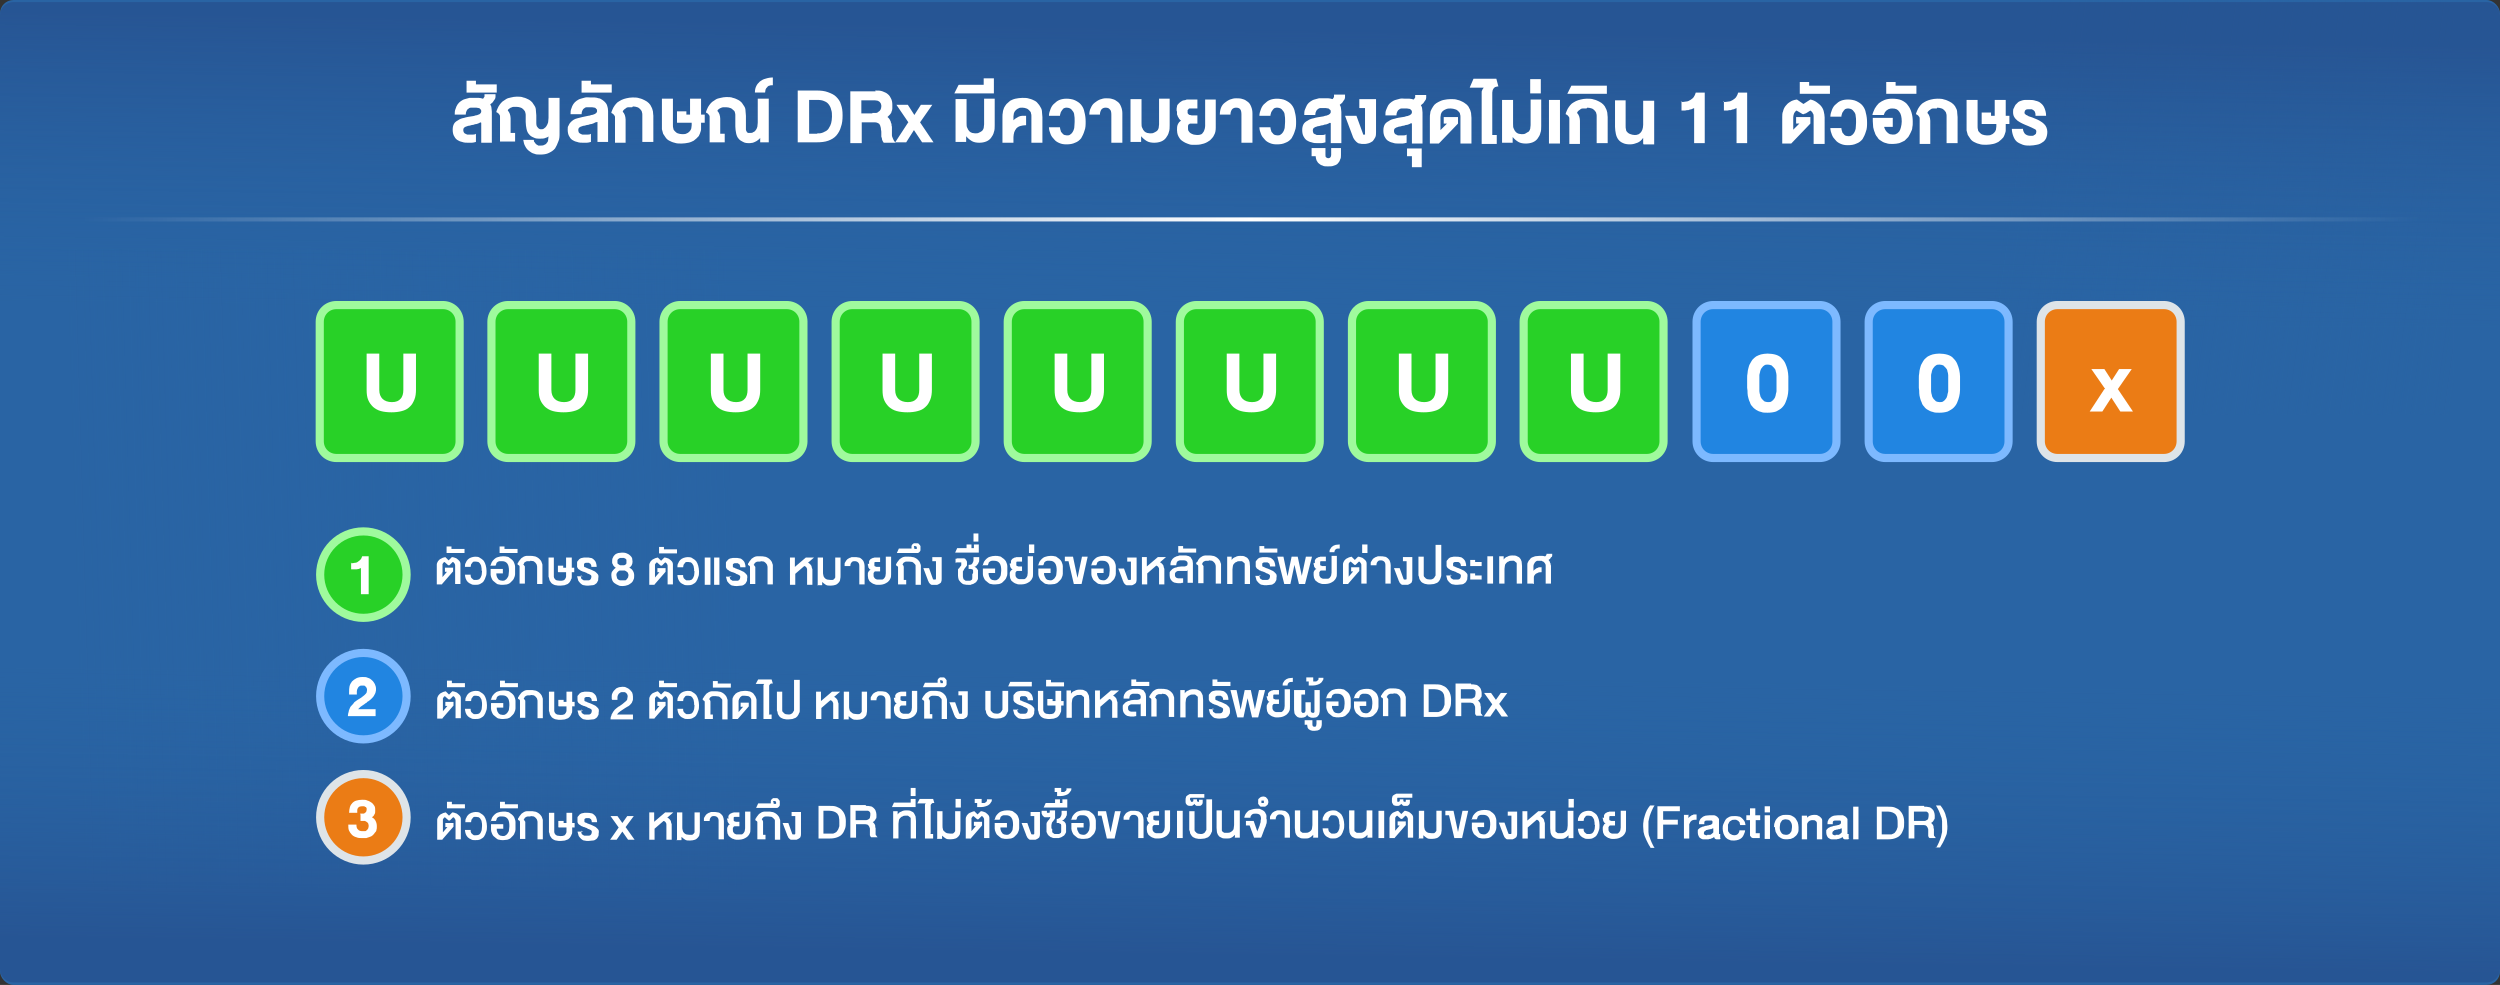
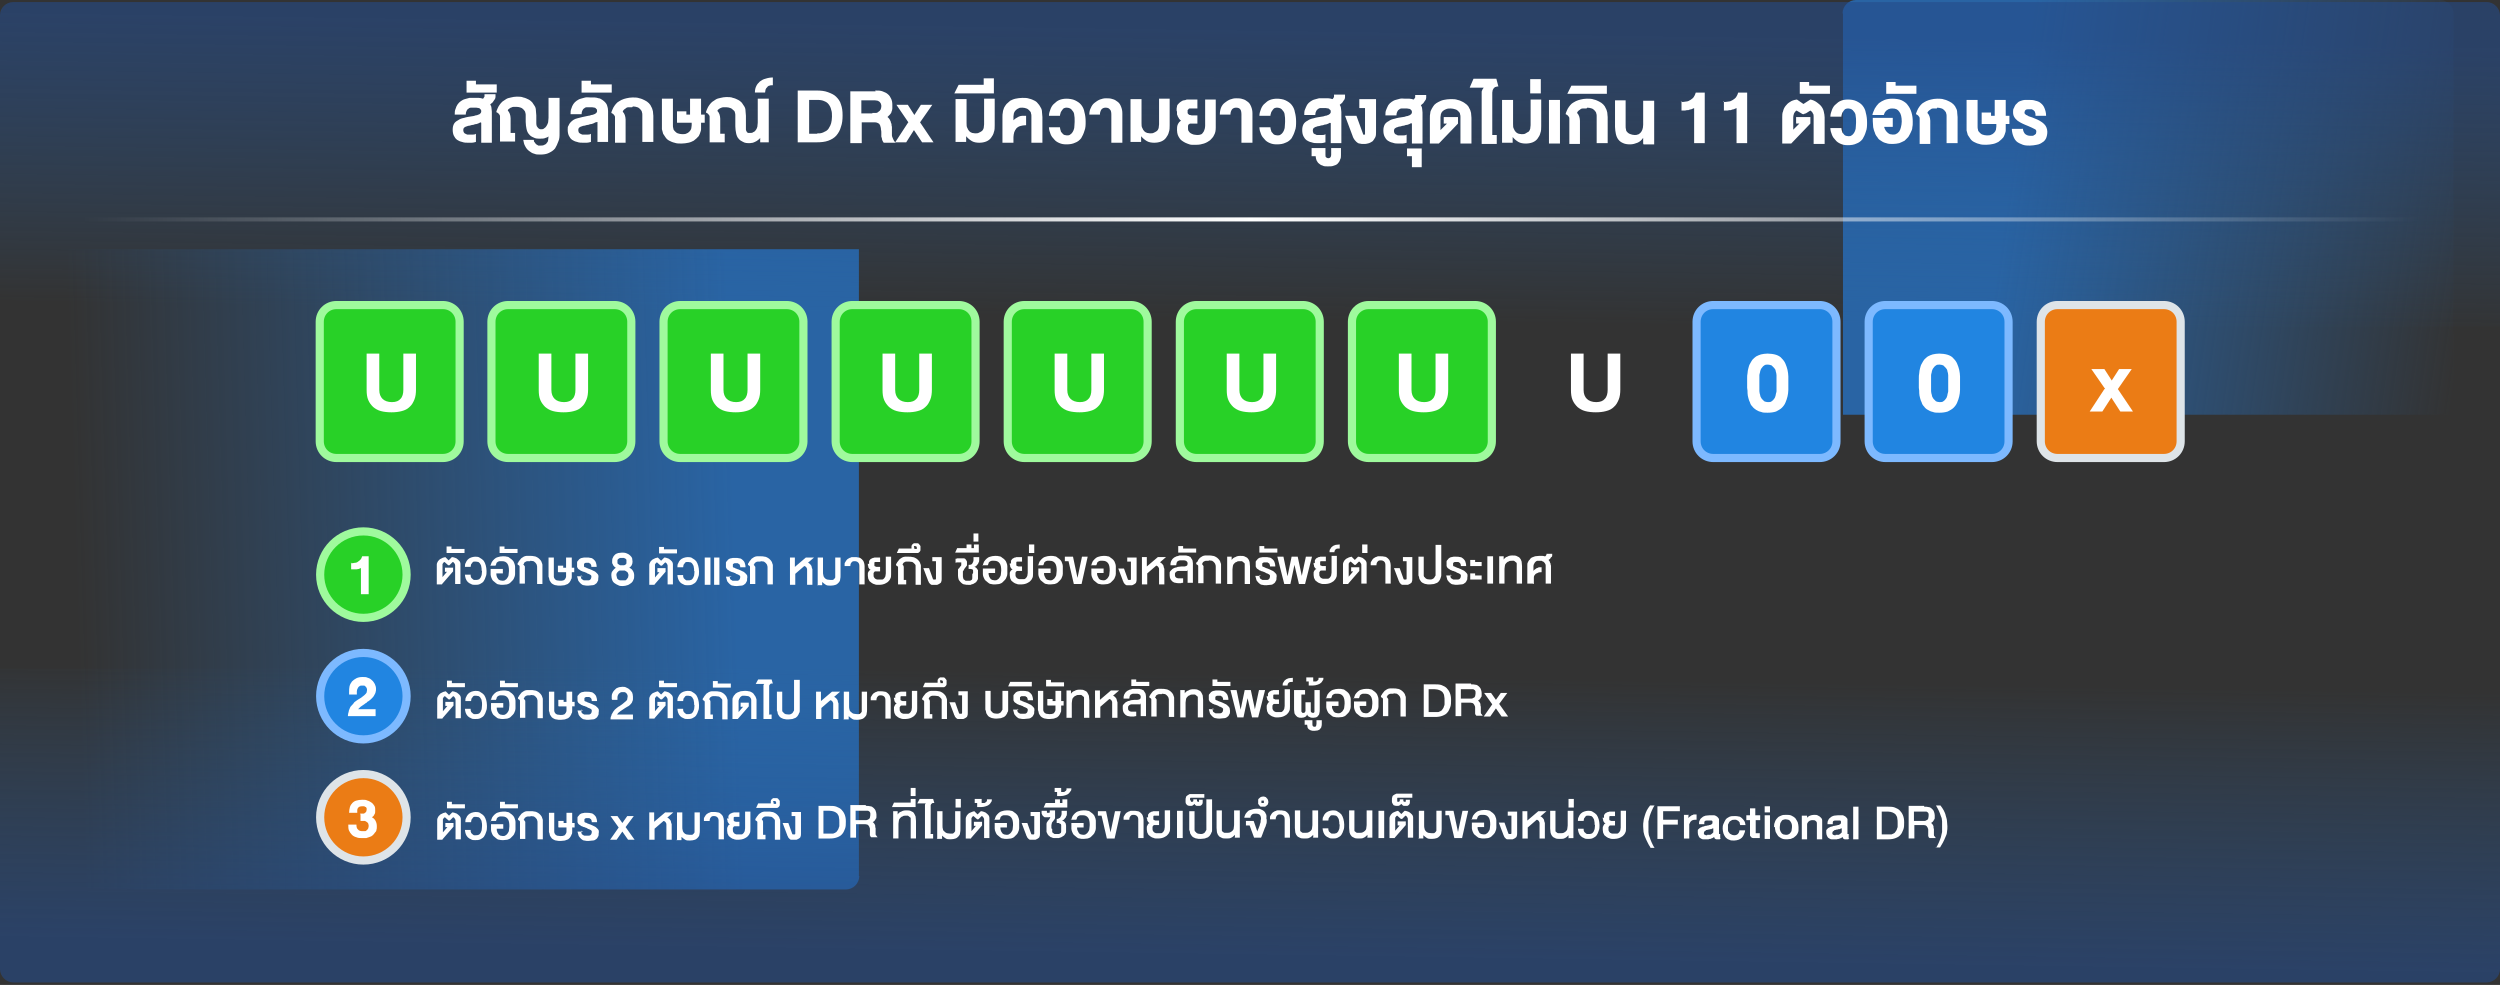
<svg xmlns="http://www.w3.org/2000/svg" id="Layer_1" viewBox="0 0 613 241.5">
  <rect x="0" y="0" width="613" height="241.5" fill="#333333" stroke="none" />
  <defs>
    <style>.cls-1{fill:url(#linear-gradient-2);}.cls-2{fill:#fff;}.cls-3{stroke:url(#linear-gradient-5);}.cls-3,.cls-4{fill:none;}.cls-5,.cls-6,.cls-7{stroke-width:2px;}.cls-5,.cls-8{fill:#2185e1;stroke:#7db9ff;}.cls-9{opacity:.4;}.cls-10{opacity:.6;}.cls-11,.cls-12,.cls-8{stroke-miterlimit:4;stroke-width:2px;}.cls-11,.cls-7{fill:#28d127;stroke:#9ffa9d;}.cls-6,.cls-12{fill:#eb7c15;stroke:#dee4e8;}.cls-13{fill:url(#linear-gradient-4);}.cls-13,.cls-14{isolation:isolate;opacity:.6;}.cls-14{fill:url(#linear-gradient-3);}.cls-15{fill:url(#linear-gradient);}.cls-16{fill:#2964a4;}</style>
    <linearGradient id="linear-gradient" x1="492.4" y1="250.7" x2="606.4" y2="234.6" gradientTransform="translate(0 296.9) scale(1 -1)" gradientUnits="userSpaceOnUse">
      <stop offset="0" stop-color="#2964a4" />
      <stop offset="1" stop-color="#2964a4" stop-opacity="0" />
    </linearGradient>
    <linearGradient id="linear-gradient-2" x1="180.4" y1="159.4" x2="18.5" y2="154.6" gradientTransform="translate(0 296.9) scale(1 -1)" gradientUnits="userSpaceOnUse">
      <stop offset="0" stop-color="#2964a4" />
      <stop offset="1" stop-color="#2964a4" stop-opacity="0" />
    </linearGradient>
    <linearGradient id="linear-gradient-3" x1="306" y1="62.7" x2="307" y2="131.5" gradientTransform="translate(0 296.9) scale(1 -1)" gradientUnits="userSpaceOnUse">
      <stop offset="0" stop-color="#254b89" />
      <stop offset="1" stop-color="#2964a4" stop-opacity="0" />
    </linearGradient>
    <linearGradient id="linear-gradient-4" x1="307" y1="289.6" x2="306" y2="218.6" gradientTransform="translate(0 296.9) scale(1 -1)" gradientUnits="userSpaceOnUse">
      <stop offset="0" stop-color="#254b89" />
      <stop offset="1" stop-color="#2964a4" stop-opacity="0" />
    </linearGradient>
    <linearGradient id="linear-gradient-5" x1="20.2" y1="243.1" x2="593.1" y2="243.1" gradientTransform="translate(0 296.9) scale(1 -1)" gradientUnits="userSpaceOnUse">
      <stop offset="0" stop-color="#fff" stop-opacity="0" />
      <stop offset=".5" stop-color="#fff" />
      <stop offset="1" stop-color="#fff" stop-opacity="0" />
    </linearGradient>
  </defs>
-   <rect class="cls-16" width="613" height="241.5" rx="3.3" ry="3.3" />
  <g class="cls-10">
    <rect class="cls-4" x="457.1" y=".5" width="156" height="88.2" />
  </g>
  <g class="cls-9">
    <rect class="cls-4" x="0" y="107.7" width="184.8" height="133.8" />
  </g>
  <path class="cls-15" d="M451.8,3.3c0-1.8,1.5-3.3,3.3-3.3h143.2c1.8,0,3.3,1.5,3.3,3.3V101.7h-149.7V3.3Z" />
  <path class="cls-1" d="M210.7,214.8c0,1.8-1.5,3.3-3.3,3.3H19.5c-1.8,0-3.3-1.5-3.3-3.3V61.1s194.4,0,194.4,0V214.8Z" />
  <path class="cls-14" d="M613,237.6c0,1.8-1.5,3.3-3.3,3.3H3.3C1.5,240.9,0,239.4,0,237.6v-73.7s613,0,613,0v73.7Z" />
  <path class="cls-13" d="M0,3.7C0,1.9,1.5,.5,3.3,.5H609.7c1.8,0,3.3,1.5,3.3,3.3V80H0V3.7Z" />
  <path class="cls-2" d="M117.8,30c-.3,.2-.6,.3-.9,.4-.3,0-.6,.1-.8,.2-.3,0-.6,.1-.9,.2-.3,0-.6,.1-.8,.2-.2,0-.4,.2-.6,.3-.1,.1-.2,.3-.2,.5s0,.4,.1,.6,.2,.3,.4,.4c.2,0,.3,.2,.5,.2,.2,0,.4,0,.6,0s.4,0,.7,0c.3,0,.5,0,.8-.2v2c-.4,.1-.7,.2-1,.2-.3,0-.6,0-.9,0-.5,0-1,0-1.5-.2-.5-.1-.9-.3-1.2-.5-.4-.3-.6-.6-.8-1-.2-.4-.3-.9-.3-1.5s.1-1,.3-1.4c.2-.4,.6-.7,1-.9,.4-.3,.9-.5,1.5-.6,.6-.2,1.3-.3,2-.4,.3,0,.5-.1,.8-.2,.3,0,.5-.1,.7-.2,.2,0,.4-.2,.5-.3,.1-.1,.2-.3,.2-.4,0-.3,0-.5-.2-.6-.1-.1-.2-.3-.4-.3-.2,0-.4-.1-.6-.1-.2,0-.4,0-.6,0s-.6,0-.8,0c-.2,0-.4,.1-.6,.3-.2,.1-.3,.3-.4,.5-.1,.2-.2,.5-.2,.9h-2.7c0-.5,0-1,.2-1.4,.1-.4,.3-.8,.5-1.1,.2-.3,.5-.6,.8-.8,.3-.2,.6-.4,1-.5,.4-.1,.7-.2,1.1-.3,.4,0,.8,0,1.3,0s.7,0,1,0c.3,0,.7,.1,1,.2,0,0,.2-.1,.2-.2,0,0,.1-.2,.2-.3,0-.1,0-.2,0-.3,0-.1,0-.2,0-.3h2.7c0,.2,0,.5,0,.7,0,.2-.1,.5-.3,.7-.1,.2-.3,.4-.4,.6-.2,.2-.4,.3-.6,.5,.1,.2,.3,.5,.3,.8,0,.3,.1,.6,.1,1v7.6h-2.6v-4.9Zm-3.4-7.3v-2.9h2.3v.9h5.1v2h-7.4Zm20.4,10.5c-.3,.3-.6,.5-1,.6-.4,.2-.8,.2-1.3,.2-.7,0-1.2,0-1.7-.3-.5-.2-.8-.4-1.1-.8-.3-.3-.5-.8-.6-1.3-.1-.5-.2-1.1-.2-1.7v-1.6c0-.2,0-.5-.1-.7,0-.2-.2-.5-.4-.7-.2-.2-.4-.4-.7-.5-.3-.1-.6-.2-1-.2-.3,0-.5,0-.8,0-.2,0-.4,.1-.6,.2-.2,0-.3,.2-.5,.3s-.2,.2-.3,.4c.2,.2,.4,.5,.5,.8,.1,.3,.2,.7,.2,1.1v3.6h1.1v2.1h-3.7v-5.7c0-.1,0-.2,0-.4,0-.1,0-.3-.1-.4,0-.1-.2-.2-.3-.4-.1-.1-.3-.2-.5-.3,0-.3,.2-.6,.3-.9,.1-.3,.3-.6,.5-.9,.2-.3,.4-.5,.7-.8,.3-.2,.6-.4,.9-.6,.3-.2,.7-.3,1.2-.4,.4-.1,.9-.2,1.4-.2s1.2,0,1.6,.2c.5,.1,.9,.3,1.3,.5,.4,.2,.7,.5,.9,.7,.2,.3,.4,.6,.6,.9,.2,.3,.3,.7,.3,1.1,0,.4,.1,.8,.1,1.2v1.6c0,.6,0,1,.3,1.3,.2,.3,.5,.5,.8,.5s.6,0,.8-.2c.3-.2,.5-.4,.6-.6,.2-.3,.3-.6,.4-.9,0-.3,.1-.7,.1-1.1v-4.9h2.7v8.7c0,.7,0,1.4-.3,2-.2,.6-.5,1.2-.8,1.7-.4,.5-.9,.8-1.5,1.1-.6,.3-1.3,.4-2.1,.4s-1,0-1.5-.2c-.5-.1-.9-.4-1.3-.7-.4-.3-.7-.7-.9-1.1-.3-.5-.4-1-.5-1.6h2.6c0,.2,0,.5,.2,.6,.1,.2,.2,.3,.4,.5,.2,.1,.3,.2,.5,.3,.2,0,.4,0,.5,0,.4,0,.7,0,1-.2,.3-.1,.5-.3,.6-.5,.2-.2,.3-.4,.3-.7,0-.3,.1-.5,.1-.8v-.6Zm11.2-3.2c-.3,.2-.6,.3-.9,.4-.3,0-.6,.1-.8,.2-.3,0-.6,.1-.9,.2-.3,0-.6,.1-.8,.2-.2,0-.4,.2-.6,.3-.1,.1-.2,.3-.2,.5s0,.4,.1,.6c0,.1,.2,.3,.4,.4,.2,0,.3,.2,.5,.2,.2,0,.4,0,.6,0s.4,0,.7,0c.3,0,.5,0,.8-.2v2c-.4,.1-.7,.2-1,.2-.3,0-.6,0-.9,0-.5,0-1,0-1.5-.2-.5-.1-.9-.3-1.2-.5-.4-.3-.6-.6-.8-1-.2-.4-.3-.9-.3-1.5s0-.7,.2-1c.1-.3,.3-.6,.5-.8,.2-.2,.4-.4,.7-.6,.3-.2,.6-.3,1-.4,.4-.1,.8-.2,1.2-.3s.9-.2,1.4-.3c.3,0,.5-.1,.8-.2,.3,0,.5-.1,.7-.2,.2,0,.3-.2,.5-.3,.1-.1,.2-.3,.2-.4,0-.3,0-.5-.2-.6-.1-.1-.2-.3-.4-.3-.2,0-.4-.1-.6-.1-.2,0-.4,0-.6,0s-.6,0-.8,0c-.2,0-.4,.1-.6,.3-.2,.1-.3,.3-.4,.5-.1,.2-.2,.5-.2,.9h-2.7c0-.5,0-1,.2-1.4,.1-.4,.3-.8,.5-1.1,.2-.3,.5-.6,.8-.8,.3-.2,.6-.4,1-.5,.4-.1,.7-.2,1.1-.3s.8,0,1.3,0,.7,0,1,0c.3,0,.7,.1,1,.2,.3,0,.6,.2,.9,.4,.3,.2,.5,.4,.7,.6,.2,.2,.4,.5,.5,.9,.1,.3,.2,.7,.2,1.2v7.6h-2.6v-4.9Zm-3.4-7.3v-2.9h2.3v.9h5.1v2h-7.4Zm12.4,3.6c-.3,0-.6,0-.9,0-.3,0-.5,.1-.7,.3-.2,.1-.3,.2-.5,.4-.1,.1-.2,.3-.2,.4,.2,.2,.4,.5,.5,.8,.1,.3,.2,.7,.2,1.1v5.7h-2.6v-5.8c0-.1,0-.2,0-.4,0-.1,0-.3-.1-.4,0-.1-.2-.2-.3-.4-.1-.1-.3-.2-.5-.3,0-.3,.2-.6,.3-.9,.1-.3,.3-.6,.5-.9,.2-.3,.4-.5,.7-.8,.3-.2,.6-.4,1-.6,.4-.2,.8-.3,1.2-.4,.5-.1,.9-.2,1.5-.2s1.2,0,1.7,.2c.5,.1,.9,.3,1.3,.5,.4,.2,.7,.4,1,.7,.3,.3,.5,.6,.6,.9,.2,.3,.3,.7,.4,1.1,0,.4,.1,.8,.1,1.1v6.4h-2.7v-6.6c0-.2,0-.5-.1-.7,0-.2-.2-.5-.4-.7-.2-.2-.4-.4-.7-.5-.3-.1-.7-.2-1.1-.2Zm11,3.8v-2.8h2.3v.8h.9v-3.9h2.7v3.9h.9v2h-.9v.4c0,.4,0,.8,0,1.2,0,.4-.2,.7-.3,1.1-.1,.3-.3,.7-.6,.9-.2,.3-.6,.5-.9,.8-.4,.2-.8,.4-1.3,.5-.5,.1-1.1,.2-1.7,.2s-1.2,0-1.7-.2c-.5-.1-.9-.3-1.3-.5-.4-.2-.7-.5-.9-.8-.2-.3-.4-.6-.6-.9-.1-.3-.2-.7-.3-1.1,0-.4,0-.8,0-1.2v-6.3h2.7v6.5c0,.3,0,.5,.1,.8,0,.3,.2,.5,.4,.7,.2,.2,.4,.4,.7,.5,.3,.1,.7,.2,1.1,.2s.8,0,1.1-.2c.3-.1,.5-.3,.7-.5,.2-.2,.3-.4,.4-.7,0-.3,.1-.5,.1-.8v-.6h-3.3Zm23,4.8h-2.6v-1.1c-.1,.2-.3,.4-.5,.5-.2,.2-.4,.3-.6,.4-.2,.1-.4,.2-.7,.3-.2,0-.5,.1-.7,.1-.7,0-1.2,0-1.7-.3-.4-.2-.8-.4-1.1-.8-.3-.3-.5-.8-.6-1.3-.1-.5-.2-1.1-.2-1.7v-2.7c0-.2,0-.5-.1-.7,0-.2-.2-.5-.4-.6-.2-.2-.4-.4-.7-.5-.3-.1-.6-.2-1-.2-.3,0-.5,0-.8,0-.2,0-.4,.1-.6,.2-.2,0-.3,.2-.5,.3s-.2,.2-.3,.4c.2,.2,.4,.5,.5,.8,.1,.3,.2,.7,.2,1.1v3.7h1.1v2.1h-3.7v-5.8c0-.1,0-.2,0-.4,0-.1,0-.3-.1-.4,0-.1-.2-.2-.3-.4-.1-.1-.3-.2-.5-.3,0-.3,.2-.6,.3-.9,.1-.3,.3-.6,.5-.9,.2-.3,.4-.5,.7-.8,.3-.2,.6-.4,.9-.6,.3-.2,.7-.3,1.2-.4,.4-.1,.9-.2,1.4-.2s1.2,0,1.6,.2c.5,.1,.9,.3,1.3,.5,.4,.2,.7,.5,.9,.7,.2,.3,.4,.6,.6,.9,.2,.3,.3,.7,.3,1.1,0,.4,.1,.8,.1,1.2v2.7c0,.3,0,.5,0,.7,0,.2,.1,.3,.2,.5,0,.1,.2,.2,.3,.3,.1,0,.3,0,.5,0,.3,0,.6,0,.8-.2,.3-.1,.5-.3,.6-.5,.2-.2,.3-.5,.4-.8,0-.3,.1-.7,.1-1v-5.9h2.7v10.7Zm.5-14c-.3,0-.6,0-.8,.1-.2,0-.5,.2-.6,.4-.2,.2-.3,.3-.4,.6,0,.2-.1,.5-.1,.7h-2.5c0-.6,.1-1.1,.3-1.5,.2-.5,.5-.8,.9-1.2,.4-.3,.9-.6,1.4-.7,.6-.2,1.2-.3,1.8-.3v1.9Zm10.9,11.8c.2,0,.4,0,.6,0,.2,0,.5-.1,.8-.2,.3-.1,.5-.3,.8-.4,.3-.2,.5-.4,.7-.8,.2-.3,.4-.7,.5-1.1,.1-.4,.2-1,.2-1.6s0-1.2-.2-1.7c-.1-.5-.3-.9-.6-1.3-.3-.4-.6-.6-1.1-.8-.4-.2-1-.3-1.6-.3h-2.1v8.3h2Zm-.1-10.5c1,0,1.9,.1,2.7,.4,.8,.3,1.5,.6,2,1.1,.5,.5,1,1.1,1.2,1.9,.3,.8,.4,1.6,.4,2.7s-.1,2-.4,2.8c-.2,.8-.6,1.5-1.1,2.1-.5,.6-1.2,1-2,1.3-.8,.3-1.8,.4-2.9,.4h-4.6v-12.7h4.6Zm14.3,0c.7,0,1.3,0,1.8,.2,.5,.2,1,.4,1.3,.7,.4,.3,.6,.7,.8,1.1s.3,.9,.3,1.5,0,.6,0,.9c0,.3-.1,.6-.2,.8,0,.2-.2,.5-.4,.7s-.4,.4-.6,.6c.2,.1,.3,.3,.5,.5,.1,.2,.2,.4,.3,.6,0,.2,.1,.4,.2,.6,0,.2,0,.5,.1,.7,0,.4,0,.7,0,1.1,0,.3,0,.7,0,1,0,.3,.2,.6,.3,.9,.1,.3,.3,.6,.6,.9h-2.9c-.2-.2-.3-.5-.4-.7,0-.3-.1-.5-.2-.8,0-.3,0-.6,0-.9,0-.3,0-.6-.1-.9,0-.2,0-.4-.1-.6,0-.2-.1-.4-.2-.5,0-.2-.2-.3-.4-.4-.2-.1-.4-.2-.7-.2h-3.3v5.1h-2.8v-12.7h6.2Zm-.7,5.5c.3,0,.6,0,.8,0,.3,0,.5-.1,.7-.3,.2-.1,.4-.3,.5-.5,.1-.2,.2-.5,.2-.8s0-.4-.1-.6c0-.2-.2-.3-.3-.5-.1-.1-.3-.2-.5-.3-.2,0-.4-.1-.7-.1h-3.3v3.2h2.7Zm8.9,2.4l-3-4.4h2.8l1.6,2.5,1.6-2.5h2.8l-3,4.3,3.3,4.9h-2.8l-2-3-1.9,3h-2.7l3.2-4.9Zm11.5,4.9v-10.7h2.7v5.9c0,.5,0,.9,.2,1.2,.1,.3,.3,.6,.5,.8,.2,.2,.4,.3,.7,.4,.2,0,.5,.1,.7,.1,.4,0,.7,0,1-.2,.3-.1,.5-.3,.7-.4,.2-.2,.3-.4,.4-.7,0-.3,.1-.6,.1-.9v-6.3h2.6v6.5c0,.6,0,1.2-.2,1.7-.1,.5-.4,1-.7,1.4-.3,.4-.7,.7-1.2,.9-.5,.2-1.1,.3-1.7,.3s-1.3-.1-1.8-.4-1-.7-1.4-1.2v1.4h-2.6Zm.8-14.2h6.1v-1.6h2.5v3.7h-9.7l1-2Zm13.3,14.2h-2.6v-6.3c0-.4,0-.8,.1-1.2,0-.4,.2-.7,.3-1.1,.2-.3,.4-.7,.6-.9,.3-.3,.6-.5,.9-.8,.4-.2,.8-.4,1.3-.5,.5-.1,1.1-.2,1.7-.2s1.2,0,1.7,.2c.5,.1,.9,.3,1.3,.5,.4,.2,.7,.5,.9,.8,.3,.3,.4,.6,.6,.9,.2,.3,.3,.7,.3,1.1,0,.4,.1,.8,.1,1.2v6.3h-2.7v-6.5c0-.2,0-.5-.1-.7,0-.3-.2-.5-.4-.7-.2-.2-.4-.4-.7-.5-.3-.1-.6-.2-1-.2s-.8,0-1,.2c-.3,.1-.5,.3-.7,.5-.2,.2-.3,.4-.4,.7,0,.3-.1,.5-.1,.7v1c.2-.2,.4-.4,.6-.5,.2-.1,.5-.3,.7-.4,.3-.1,.5-.2,.8-.2,.3,0,.6,0,1,0v2.3c-.6,0-1,.1-1.4,.2-.4,.1-.7,.3-1,.6-.2,.3-.4,.6-.5,.9-.1,.4-.2,.8-.2,1.2v1.4Zm15.1-5.3c0-.6,0-1.1-.1-1.5,0-.4-.2-.8-.4-1-.2-.3-.4-.5-.6-.6-.2-.1-.5-.2-.8-.2s-.4,0-.6,.1c-.2,0-.3,.2-.5,.4-.1,.2-.3,.4-.4,.6,0,.2-.2,.5-.2,.9h-2.7c0-.6,.2-1.2,.4-1.7,.2-.5,.5-1,.9-1.3,.4-.4,.8-.7,1.3-.9,.5-.2,1.1-.3,1.7-.3s1.5,.1,2.1,.4c.6,.3,1.1,.6,1.5,1.1,.4,.5,.7,1.1,.8,1.8,.2,.7,.3,1.5,.3,2.3s0,1.6-.3,2.3c-.2,.7-.5,1.3-.8,1.8-.4,.5-.9,.9-1.5,1.1-.6,.3-1.3,.4-2.1,.4s-1.2-.1-1.7-.3c-.5-.2-1-.5-1.3-.9-.4-.4-.7-.8-.9-1.3-.2-.5-.4-1.1-.4-1.7h2.7c0,.3,.1,.6,.2,.9,0,.2,.2,.4,.4,.6,.1,.2,.3,.3,.5,.4,.2,0,.4,.1,.6,.1,.3,0,.6,0,.8-.2,.2-.1,.4-.3,.6-.6,.2-.3,.3-.6,.4-1,0-.4,.1-.9,.1-1.5Zm3.6-1.6c0-.6,.1-1.2,.4-1.7,.2-.5,.5-.9,.9-1.2,.4-.3,.8-.6,1.3-.8,.5-.2,1-.3,1.5-.3s1.1,0,1.6,.2c.5,.1,.9,.4,1.3,.7,.4,.3,.6,.7,.8,1.2,.2,.5,.3,1,.3,1.6v7.2h-2.7v-6.9c0-.6-.1-1.1-.4-1.3-.2-.3-.6-.4-1-.4s-.7,.1-1,.4c-.2,.3-.4,.7-.4,1.3h-2.7Zm10.1,6.9v-10.7h2.7v5.9c0,.5,0,.9,.2,1.2,.1,.3,.3,.6,.5,.8,.2,.2,.4,.3,.7,.4,.2,0,.5,.1,.7,.1,.4,0,.7,0,1-.2,.3-.1,.5-.3,.7-.4,.2-.2,.3-.4,.4-.7,0-.3,.1-.6,.1-.9v-6.3h2.6v6.5c0,.6,0,1.2-.2,1.7-.1,.5-.4,1-.7,1.4-.3,.4-.7,.7-1.2,.9-.5,.2-1.1,.3-1.7,.3s-1.3-.1-1.8-.4c-.5-.3-1-.7-1.4-1.2v1.4h-2.6Zm11.3-7.9c0-.4,0-.7,.1-1,0-.3,.2-.5,.4-.7,.2-.2,.4-.4,.6-.5,.2-.1,.4-.3,.7-.3,.2,0,.5-.1,.7-.2,.3,0,.5,0,.7,0h1.9v2.2h-1.5c-.2,0-.3,0-.4,0-.1,0-.2,0-.3,.2,0,0-.1,.1-.2,.2,0,0,0,.2,0,.3,0,.1,0,.3,0,.4,0,.1,.1,.2,.2,.3,0,0,.2,.2,.3,.2,.1,0,.3,0,.5,.1h1.4v2h-1.3c-.1,0-.3,0-.4,0-.1,0-.2,0-.4,.2-.1,0-.2,.2-.2,.4,0,.2,0,.4,0,.6s0,.5,.2,.7c.1,.2,.3,.4,.5,.5,.2,.1,.4,.2,.7,.3,.2,0,.5,.1,.8,.1s.6,0,.8-.1c.2,0,.5-.2,.6-.4,.2-.2,.3-.4,.4-.7,.1-.3,.2-.6,.2-1v-6.5h2.6v6.9c0,.7-.1,1.3-.4,1.8-.2,.5-.6,.9-1,1.3-.4,.3-.9,.6-1.5,.8-.6,.2-1.2,.3-1.8,.3s-.8,0-1.2,0c-.4,0-.8-.2-1.1-.3-.3-.1-.7-.3-1-.5-.3-.2-.6-.4-.8-.7-.2-.3-.4-.6-.5-.9-.1-.3-.2-.7-.2-1.2s0-1,.2-1.4c.2-.4,.4-.7,.8-.9-.2-.1-.3-.3-.5-.5-.1-.2-.2-.4-.3-.5,0-.2-.2-.4-.2-.6,0-.2,0-.4,0-.6Zm10.6,1c0-.6,.1-1.2,.3-1.7,.2-.5,.5-.9,.9-1.2,.4-.3,.8-.6,1.3-.8,.5-.2,1-.3,1.5-.3s1.1,0,1.6,.2c.5,.1,.9,.4,1.3,.7,.4,.3,.6,.7,.8,1.2,.2,.5,.3,1,.3,1.6v7.2h-2.7v-6.9c0-.6-.1-1.1-.3-1.3-.2-.3-.6-.4-1-.4s-.7,.1-1,.4c-.2,.3-.4,.7-.4,1.3h-2.7Zm16,1.6c0-.6,0-1.1-.1-1.5,0-.4-.2-.8-.4-1-.2-.3-.4-.5-.6-.6-.2-.1-.5-.2-.8-.2s-.4,0-.6,.1c-.2,0-.3,.2-.5,.4-.1,.2-.3,.4-.4,.6,0,.2-.2,.5-.2,.9h-2.7c0-.6,.2-1.2,.4-1.7,.2-.5,.5-1,.9-1.3,.4-.4,.8-.7,1.3-.9,.5-.2,1.1-.3,1.7-.3s1.5,.1,2.1,.4c.6,.3,1.1,.6,1.5,1.1,.4,.5,.7,1.1,.8,1.8,.2,.7,.3,1.5,.3,2.3s0,1.6-.3,2.3c-.2,.7-.5,1.3-.8,1.8-.4,.5-.9,.9-1.5,1.1-.6,.3-1.3,.4-2.1,.4s-1.2-.1-1.7-.3c-.5-.2-1-.5-1.3-.9-.4-.4-.7-.8-.9-1.3-.2-.5-.4-1.1-.4-1.7h2.7c0,.3,.1,.6,.2,.9,0,.2,.2,.4,.4,.6,.1,.2,.3,.3,.5,.4,.2,0,.4,.1,.6,.1,.3,0,.6,0,.8-.2,.2-.1,.4-.3,.6-.6,.2-.3,.3-.6,.4-1,0-.4,.1-.9,.1-1.5Zm11,.4c-.3,.2-.6,.3-.9,.4-.3,0-.6,.1-.8,.2-.3,0-.6,.1-.9,.2-.3,0-.6,.1-.8,.2-.2,0-.4,.2-.6,.3-.1,.1-.2,.3-.2,.5s0,.4,.1,.6c0,.2,.2,.3,.4,.4,.2,0,.3,.2,.5,.2,.2,0,.4,0,.6,0s.4,0,.7,0c.3,0,.5,0,.8-.2v2c-.4,.1-.7,.2-1,.2-.3,0-.6,0-.9,0-.5,0-1,0-1.5-.2-.5-.1-.9-.3-1.2-.5-.4-.3-.6-.6-.8-1-.2-.4-.3-.9-.3-1.5s.1-1,.3-1.4c.2-.4,.6-.7,1-.9,.4-.3,.9-.5,1.5-.6,.6-.2,1.3-.3,2-.4,.3,0,.5-.1,.8-.2,.3,0,.5-.1,.7-.2,.2,0,.3-.2,.5-.3,.1-.1,.2-.3,.2-.4,0-.3,0-.5-.2-.6s-.2-.3-.4-.3c-.2,0-.4-.1-.6-.1-.2,0-.4,0-.6,0s-.6,0-.8,0c-.2,0-.4,.1-.6,.3-.2,.1-.3,.3-.4,.5-.1,.2-.2,.5-.2,.9h-2.7c0-.5,0-1,.2-1.4s.3-.8,.5-1.1c.2-.3,.5-.6,.8-.8,.3-.2,.6-.4,1-.5,.4-.1,.7-.2,1.1-.3,.4,0,.8,0,1.3,0s.7,0,1,0c.3,0,.7,.1,1,.2,0,0,.2-.1,.2-.2,0,0,.1-.2,.2-.3,0-.1,0-.2,0-.3,0-.1,0-.2,0-.3h2.7c0,.2,0,.5,0,.7,0,.2-.1,.5-.3,.7-.1,.2-.3,.4-.4,.6-.2,.2-.4,.3-.6,.5,.1,.2,.3,.5,.3,.8,0,.3,.1,.6,.1,1v7.6h-2.6v-4.9Zm-4.5,6.2h3.4v1.7c0,.3,0,.5,.2,.6,.1,.1,.3,.2,.5,.2,.4,0,.7-.3,.7-.8v-1.7h2.4v1.7c0,.4,0,.8-.2,1.1-.1,.4-.3,.7-.5,.9-.2,.3-.6,.5-1,.6-.4,.2-.9,.2-1.5,.2s-1,0-1.3-.2c-.4-.1-.7-.3-.9-.5-.3-.2-.4-.5-.6-.8-.1-.3-.2-.7-.2-1h-1v-2.1Zm12.6-3.5c0,.1,0,.2,.1,.2,0,0,.1,0,.2,0s.1,0,.2,0c0,0,0-.1,0-.2v-6.3h-1.4v-2.2h4.1v8.1c0,.5,0,.9-.2,1.3-.2,.4-.4,.6-.6,.9-.3,.2-.6,.4-.9,.5-.4,.1-.7,.2-1.2,.2s-.8,0-1.1-.1c-.3,0-.6-.2-.8-.4-.2-.2-.4-.4-.6-.7-.2-.3-.3-.6-.4-.9l-1.8-4.8h2.8l1.6,4.4Zm11.8-2.6c-.3,.2-.6,.3-.9,.4-.3,0-.6,.1-.8,.2-.3,0-.6,.1-.9,.2-.3,0-.6,.1-.8,.2-.2,0-.4,.2-.6,.3-.1,.1-.2,.3-.2,.5s0,.4,.1,.6,.2,.3,.4,.4c.2,0,.3,.2,.5,.2,.2,0,.4,0,.6,0s.4,0,.7,0c.3,0,.5,0,.8-.2v2c-.4,.1-.7,.2-1,.2-.3,0-.6,0-.9,0-.5,0-1,0-1.5-.2-.5-.1-.9-.3-1.2-.5-.4-.3-.6-.6-.8-1-.2-.4-.3-.9-.3-1.5s.1-1,.3-1.4c.2-.4,.6-.7,1-.9,.4-.3,.9-.5,1.5-.6,.6-.2,1.3-.3,2-.4,.3,0,.5-.1,.8-.2,.3,0,.5-.1,.7-.2,.2,0,.3-.2,.5-.3,.1-.1,.2-.3,.2-.4,0-.3,0-.5-.2-.6-.1-.1-.2-.3-.4-.3-.2,0-.4-.1-.6-.1-.2,0-.4,0-.6,0s-.6,0-.8,0c-.2,0-.4,.1-.6,.3-.2,.1-.3,.3-.4,.5-.1,.2-.2,.5-.2,.9h-2.7c0-.5,0-1,.2-1.4s.3-.8,.5-1.1c.2-.3,.5-.6,.8-.8,.3-.2,.6-.4,1-.5,.4-.1,.7-.2,1.1-.3s.8,0,1.3,0,.7,0,1,0c.3,0,.7,.1,1,.2,0,0,.2-.1,.2-.2,0,0,.1-.2,.2-.3,0-.1,0-.2,0-.3,0-.1,0-.2,0-.3h2.7c0,.2,0,.5,0,.7,0,.2-.1,.5-.3,.7-.1,.2-.3,.4-.4,.6-.2,.2-.4,.3-.6,.5,.1,.2,.3,.5,.3,.8,0,.3,.1,.6,.1,1v7.6h-2.6v-4.9Zm.2,10.8v-2.7h-1.2v-1.9h3.6v4.6h-2.4Zm8.6-10.7h-.8v-1.6h3.5v1.6l-4.7,4.9h-2.2v-6.3c0-.4,0-.8,.1-1.2,0-.4,.2-.7,.4-1.1,.2-.3,.4-.7,.6-.9,.3-.3,.6-.5,1-.7,.4-.2,.8-.4,1.3-.5,.5-.1,1.1-.2,1.7-.2s1.2,0,1.7,.2c.5,.1,.9,.3,1.3,.5,.4,.2,.7,.5,1,.7,.3,.3,.5,.6,.6,.9,.2,.3,.3,.7,.4,1.1,0,.4,.1,.8,.1,1.2v6.3h-2.7v-6.5c0-.2,0-.5-.1-.7,0-.3-.2-.5-.4-.7-.2-.2-.4-.4-.8-.5-.3-.1-.7-.2-1.1-.2s-.8,0-1.2,.2c-.3,.1-.6,.3-.8,.5-.2,.2-.3,.4-.4,.7,0,.3-.1,.5-.1,.7v3.2l1.5-1.5Zm5.6-8.9l.9-2.1h5.6l.5,1.9c-.2,0-.4,0-.6,.1-.2,0-.4,.2-.5,.3-.1,.1-.2,.3-.3,.5,0,.2-.1,.4-.1,.6v10.4h1.1v2.2h-3.7v-12.3c0-.1,0-.3,0-.4,0-.1,0-.3,.1-.4,0-.1,.1-.3,.2-.4,0-.1,.2-.2,.2-.3h-3.4Zm7.9,13.8v-10.7h2.7v5.9c0,.5,0,.9,.2,1.2,.1,.3,.3,.6,.5,.8,.2,.2,.4,.3,.7,.4,.2,0,.5,.1,.7,.1,.4,0,.7,0,1-.2s.5-.3,.7-.4c.2-.2,.3-.4,.4-.7,0-.3,.1-.6,.1-.9v-6.3h2.6v6.5c0,.6,0,1.2-.2,1.7-.1,.5-.4,1-.7,1.4-.3,.4-.7,.7-1.2,.9-.5,.2-1.1,.3-1.7,.3s-1.3-.1-1.8-.4c-.5-.3-1-.7-1.4-1.2v1.4h-2.6Zm6.9-15.8h2.6v3.5h-2.6v-3.5Zm4.6,15.8v-10.7h2.7v10.7h-2.7Zm9.2-8.6c-.3,0-.6,0-.9,0-.3,0-.5,.1-.7,.3-.2,.1-.3,.2-.5,.4-.1,.1-.2,.3-.2,.4,.2,.2,.4,.5,.5,.8,.1,.3,.2,.7,.2,1.1v5.7h-2.6v-5.8c0-.1,0-.2,0-.4,0-.1,0-.3-.1-.4,0-.1-.2-.2-.3-.4-.1-.1-.3-.2-.5-.3,0-.3,.2-.6,.3-.9,.1-.3,.3-.6,.5-.9,.2-.3,.4-.5,.7-.8,.3-.2,.6-.4,1-.6,.4-.2,.8-.3,1.2-.4,.4-.1,.9-.2,1.5-.2s1.2,0,1.7,.2c.5,.1,.9,.3,1.3,.5,.4,.2,.7,.4,1,.7,.3,.3,.5,.6,.6,.9,.2,.3,.3,.7,.4,1.1,0,.4,.1,.8,.1,1.1v6.4h-2.7v-6.6c0-.2,0-.5-.1-.7,0-.2-.2-.5-.4-.7-.2-.2-.4-.4-.7-.5-.3-.1-.7-.2-1.1-.2Zm-4.7-3.6l1-2h8.7v2h-9.7Zm18.6,12.2v-1.4c-.4,.6-.9,1-1.4,1.2s-1.1,.4-1.8,.4-1.3-.1-1.7-.3c-.5-.2-.9-.5-1.2-.9-.3-.4-.5-.9-.6-1.4-.1-.5-.2-1.1-.2-1.7v-6.5h2.6v6.3c0,.3,0,.6,.1,.9,0,.3,.2,.5,.4,.7,.2,.2,.4,.3,.7,.4,.3,.1,.6,.2,1,.2s.5,0,.7-.1c.2,0,.5-.2,.7-.4,.2-.2,.4-.5,.5-.8,.1-.3,.2-.7,.2-1.2v-5.9h2.7v10.7h-2.6Zm9.2-10.2c.5,0,.9,0,1.3-.1,.4,0,.8-.2,1.1-.4,.3-.2,.6-.4,.8-.7,.2-.3,.4-.7,.5-1.1h2.2v12.4h-2.6v-8.6c-.2,.1-.5,.2-.7,.3-.2,0-.5,.1-.7,.2-.3,0-.5,0-.8,.1-.3,0-.6,0-.9,0v-2.3Zm10.4,0c.5,0,.9,0,1.3-.1,.4,0,.8-.2,1.1-.4,.3-.2,.6-.4,.8-.7,.2-.3,.4-.7,.5-1.1h2.2v12.4h-2.6v-8.6c-.2,.1-.5,.2-.7,.3-.2,0-.5,.1-.7,.2-.3,0-.5,0-.8,.1-.3,0-.6,0-.9,0v-2.3Zm17.2,3.5v3.3l1.5-1.5h-.8v-1.6h3.5v1.6l-4.7,4.9h-2.2v-6.5c0-.5,0-1,.2-1.4,.1-.5,.3-.9,.6-1.3,.3-.4,.6-.7,1.1-1,.4-.3,1-.5,1.7-.6l1.6,1.1,1.7-1.1c.6,.1,1.2,.4,1.6,.7,.4,.3,.8,.6,1.1,1,.3,.4,.5,.8,.6,1.3,.1,.5,.2,.9,.2,1.4v6.5h-2.7v-6.7c0-.3,0-.6-.2-.8-.1-.3-.3-.5-.6-.7l-1.1,.7c-.2,0-.4,.1-.5,.2-.2,0-.4,0-.6-.2l-1.2-.7c-.3,.2-.5,.5-.6,.7-.1,.3-.2,.6-.2,.9Zm1.6-5.5v-2.9h2.3v.9h5.1v2h-7.4Zm13.8,6.9c0-.6,0-1.1-.1-1.5,0-.4-.2-.8-.4-1-.2-.3-.4-.5-.6-.6-.2-.1-.5-.2-.8-.2s-.4,0-.6,.1c-.2,0-.3,.2-.5,.4-.1,.2-.3,.4-.4,.6,0,.2-.2,.5-.2,.9h-2.7c0-.6,.2-1.2,.4-1.7,.2-.5,.5-1,.9-1.3,.4-.4,.8-.7,1.3-.9,.5-.2,1.1-.3,1.7-.3s1.5,.1,2.1,.4c.6,.3,1.1,.6,1.5,1.1,.4,.5,.7,1.1,.8,1.8,.2,.7,.3,1.5,.3,2.3s0,1.6-.3,2.3c-.2,.7-.5,1.3-.8,1.8-.4,.5-.9,.9-1.5,1.1-.6,.3-1.3,.4-2.1,.4s-1.2-.1-1.7-.3c-.5-.2-1-.5-1.3-.9-.4-.4-.7-.8-.9-1.3-.2-.5-.4-1.1-.4-1.7h2.7c0,.3,.1,.6,.2,.9,0,.2,.2,.4,.4,.6,.1,.2,.3,.3,.5,.4,.2,0,.4,.1,.6,.1,.3,0,.6,0,.8-.2,.2-.1,.4-.3,.6-.6,.2-.3,.3-.6,.4-1,0-.4,.1-.9,.1-1.5Zm8.9-3.3c-.3,0-.5,0-.7,.1-.2,0-.4,.2-.6,.3-.2,.1-.3,.3-.5,.5-.1,.2-.2,.4-.3,.7h-2.8c.1-.6,.4-1.1,.6-1.6,.3-.5,.6-.9,1-1.3,.4-.3,.9-.6,1.4-.8,.5-.2,1.2-.3,1.9-.3s1.7,.1,2.3,.4c.6,.3,1.2,.7,1.5,1.2,.4,.5,.7,1.1,.9,1.8,.2,.7,.3,1.4,.3,2.2s0,1-.1,1.4c0,.5-.2,.9-.4,1.3-.2,.4-.4,.8-.6,1.1-.3,.3-.6,.6-.9,.9-.4,.2-.8,.4-1.3,.6-.5,.1-1,.2-1.6,.2s-1.1,0-1.6-.2c-.5-.1-.9-.3-1.3-.6-.4-.2-.7-.5-.9-.9-.3-.3-.5-.7-.6-1.1-.2-.4-.3-.9-.4-1.3,0-.5-.1-1-.1-1.5v-.8h4.9v2.2h-2.1c0,.3,.2,.5,.3,.8,.1,.2,.3,.4,.5,.6,.2,.2,.4,.3,.6,.4,.2,0,.5,.1,.7,.1s.7,0,.9-.2c.3-.1,.5-.4,.7-.6,.2-.3,.3-.6,.4-1,.1-.4,.2-.9,.2-1.4,0-1.1-.2-1.9-.6-2.4-.4-.6-.9-.8-1.7-.8Zm-1.5-3.6v-2.9h2.3v.9h5.1v2h-7.4Zm12.4,3.6c-.3,0-.6,0-.9,0-.3,0-.5,.1-.7,.3-.2,.1-.3,.2-.5,.4-.1,.1-.2,.3-.2,.4,.2,.2,.4,.5,.5,.8,.1,.3,.2,.7,.2,1.1v5.7h-2.6v-5.8c0-.1,0-.2,0-.4,0-.1,0-.3-.1-.4,0-.1-.2-.2-.3-.4-.1-.1-.3-.2-.5-.3,0-.3,.2-.6,.3-.9,.1-.3,.3-.6,.5-.9,.2-.3,.4-.5,.7-.8,.3-.2,.6-.4,1-.6,.4-.2,.8-.3,1.2-.4,.4-.1,.9-.2,1.5-.2s1.2,0,1.7,.2c.5,.1,.9,.3,1.3,.5,.4,.2,.7,.4,1,.7,.3,.3,.5,.6,.6,.9,.2,.3,.3,.7,.3,1.1,0,.4,.1,.8,.1,1.1v6.4h-2.7v-6.6c0-.2,0-.5-.1-.7,0-.2-.2-.5-.4-.7-.2-.2-.4-.4-.7-.5-.3-.1-.7-.2-1.1-.2Zm11,3.8v-2.8h2.3v.8h.9v-3.9h2.7v3.9h.9v2h-.9v.4c0,.4,0,.8,0,1.2,0,.4-.2,.7-.3,1.1-.1,.3-.3,.7-.6,.9-.2,.3-.6,.5-.9,.8-.4,.2-.8,.4-1.3,.5-.5,.1-1.1,.2-1.7,.2s-1.2,0-1.7-.2c-.5-.1-.9-.3-1.3-.5-.4-.2-.7-.5-.9-.8-.2-.3-.4-.6-.6-.9-.1-.3-.2-.7-.3-1.1,0-.4,0-.8,0-1.2v-6.3h2.7v6.5c0,.3,0,.5,.1,.8,0,.3,.2,.5,.4,.7,.2,.2,.4,.4,.7,.5,.3,.1,.7,.2,1.1,.2s.8,0,1.1-.2c.3-.1,.5-.3,.7-.5,.2-.2,.3-.4,.4-.7,0-.3,.1-.5,.1-.8v-.6h-3.3Zm10.1,.9c0,.7,.2,1.1,.5,1.5,.3,.3,.8,.5,1.3,.5s.3,0,.5,0c.2,0,.3,0,.5-.2,.1,0,.3-.2,.4-.3,0-.1,.1-.3,.1-.5s0-.3-.1-.4c0-.1-.2-.2-.4-.3-.2-.1-.4-.2-.6-.3-.2-.1-.5-.2-.9-.4-.5-.2-1-.4-1.4-.6-.4-.2-.8-.4-1.2-.7-.3-.3-.6-.5-.8-.9-.2-.3-.3-.7-.3-1.2s0-.7,.2-1c.1-.3,.3-.6,.4-.8,.2-.2,.4-.4,.6-.6,.2-.2,.5-.3,.8-.4,.3-.1,.6-.2,.9-.2,.3,0,.6,0,.9,0,.6,0,1.2,0,1.7,.2,.5,.1,1,.3,1.3,.6,.4,.3,.7,.7,.9,1.2,.2,.5,.4,1.1,.4,1.9h-2.6c0-.3,0-.6-.1-.8,0-.2-.2-.4-.3-.5-.1-.1-.3-.2-.5-.3-.2,0-.4,0-.6,0s-.3,0-.4,0c-.1,0-.3,0-.4,.1-.1,0-.2,.1-.3,.3,0,.1-.1,.2-.1,.4s0,.2,.1,.3c0,0,.2,.2,.3,.3,.2,0,.4,.2,.6,.3,.3,.1,.6,.2,.9,.3,.7,.3,1.3,.5,1.8,.8,.5,.3,.8,.5,1.1,.8,.3,.3,.5,.6,.6,.9,.1,.3,.2,.6,.2,1,0,.6-.1,1.1-.3,1.6-.2,.4-.5,.8-.9,1-.4,.3-.8,.5-1.4,.6-.5,.1-1.1,.2-1.7,.2s-1.1,0-1.7-.2c-.5-.2-1-.4-1.4-.7-.4-.3-.7-.8-.9-1.3-.2-.5-.4-1.2-.4-1.9h2.7Z" />
  <path class="cls-3" d="M20.2,53.8H593.1" />
  <path class="cls-7" d="M82.5,74.8c-2.3,0-4.1,1.8-4.1,4.1v29.3c0,2.3,1.8,4.1,4.1,4.1h26.1c2.3,0,4.1-1.8,4.1-4.1v-29.3c0-2.3-1.8-4.1-4.1-4.1h-26.1Z" />
  <path class="cls-7" d="M124.6,74.8c-2.3,0-4.1,1.8-4.1,4.1v29.3c0,2.3,1.8,4.1,4.1,4.1h26.1c2.3,0,4.1-1.8,4.1-4.1v-29.3c0-2.3-1.8-4.1-4.1-4.1h-26.1Z" />
  <path class="cls-7" d="M166.8,74.8c-2.3,0-4.1,1.8-4.1,4.1v29.3c0,2.3,1.8,4.1,4.1,4.1h26.1c2.3,0,4.1-1.8,4.1-4.1v-29.3c0-2.3-1.8-4.1-4.1-4.1h-26.1Z" />
  <path class="cls-7" d="M209,74.8c-2.3,0-4.1,1.8-4.1,4.1v29.3c0,2.3,1.8,4.1,4.1,4.1h26.1c2.3,0,4.1-1.8,4.1-4.1v-29.3c0-2.3-1.8-4.1-4.1-4.1h-26.1Z" />
  <path class="cls-7" d="M251.2,74.8c-2.3,0-4.1,1.8-4.1,4.1v29.3c0,2.3,1.8,4.1,4.1,4.1h26.1c2.3,0,4.1-1.8,4.1-4.1v-29.3c0-2.3-1.8-4.1-4.1-4.1h-26.1Z" />
  <path class="cls-7" d="M293.4,74.8c-2.3,0-4.1,1.8-4.1,4.1v29.3c0,2.3,1.8,4.1,4.1,4.1h26.1c2.3,0,4.1-1.8,4.1-4.1v-29.3c0-2.3-1.8-4.1-4.1-4.1h-26.1Z" />
  <path class="cls-7" d="M335.6,74.8c-2.3,0-4.1,1.8-4.1,4.1v29.3c0,2.3,1.8,4.1,4.1,4.1h26.1c2.3,0,4.1-1.8,4.1-4.1v-29.3c0-2.3-1.8-4.1-4.1-4.1h-26.1Z" />
  <path class="cls-5" d="M420.1,74.8c-2.3,0-4.1,1.8-4.1,4.1v29.3c0,2.3,1.8,4.1,4.1,4.1h26.1c2.3,0,4.1-1.8,4.1-4.1v-29.3c0-2.3-1.8-4.1-4.1-4.1h-26.1Z" />
-   <path class="cls-7" d="M377.7,74.8c-2.3,0-4.1,1.8-4.1,4.1v29.3c0,2.3,1.8,4.1,4.1,4.1h26.1c2.3,0,4.1-1.8,4.1-4.1v-29.3c0-2.3-1.8-4.1-4.1-4.1h-26.1Z" />
  <path class="cls-5" d="M462.3,74.8c-2.3,0-4.1,1.8-4.1,4.1v29.3c0,2.3,1.8,4.1,4.1,4.1h26.1c2.3,0,4.1-1.8,4.1-4.1v-29.3c0-2.3-1.8-4.1-4.1-4.1h-26.1Z" />
  <path class="cls-2" d="M102,95.5c0,.9-.1,1.8-.4,2.5-.3,.7-.6,1.3-1.2,1.8-.5,.5-1.1,.8-1.9,1-.7,.2-1.6,.3-2.5,.3s-1.9-.1-2.6-.3c-.8-.2-1.4-.6-1.9-1-.5-.5-.9-1-1.2-1.7-.3-.7-.4-1.5-.4-2.5v-8.9h3.1v8.9c0,1,.3,1.7,.8,2.2,.5,.5,1.3,.8,2.3,.8s1.7-.3,2.1-.8c.5-.5,.7-1.3,.7-2.2v-8.9h3.1v8.9Z" />
  <path class="cls-2" d="M144.2,95.5c0,.9-.1,1.8-.4,2.5-.3,.7-.6,1.3-1.2,1.8-.5,.5-1.1,.8-1.9,1-.7,.2-1.6,.3-2.5,.3s-1.9-.1-2.6-.3c-.8-.2-1.4-.6-1.9-1-.5-.5-.9-1-1.2-1.7-.3-.7-.4-1.5-.4-2.5v-8.9h3.1v8.9c0,1,.3,1.7,.8,2.2,.5,.5,1.3,.8,2.3,.8s1.7-.3,2.1-.8c.5-.5,.7-1.3,.7-2.2v-8.9h3.1v8.9Z" />
  <path class="cls-2" d="M186.4,95.5c0,.9-.1,1.8-.4,2.5-.3,.7-.6,1.3-1.2,1.8-.5,.5-1.1,.8-1.9,1-.7,.2-1.6,.3-2.5,.3s-1.9-.1-2.6-.3c-.8-.2-1.4-.6-1.9-1-.5-.5-.9-1-1.2-1.7-.3-.7-.4-1.5-.4-2.5v-8.9h3.1v8.9c0,1,.3,1.7,.8,2.2,.5,.5,1.3,.8,2.3,.8s1.7-.3,2.1-.8c.5-.5,.7-1.3,.7-2.2v-8.9h3.1v8.9Z" />
  <path class="cls-2" d="M228.5,95.5c0,.9-.1,1.8-.4,2.5-.3,.7-.6,1.3-1.2,1.8-.5,.5-1.1,.8-1.9,1-.7,.2-1.6,.3-2.5,.3s-1.9-.1-2.6-.3c-.8-.2-1.4-.6-1.9-1-.5-.5-.9-1-1.2-1.7-.3-.7-.4-1.5-.4-2.5v-8.9h3.1v8.9c0,1,.3,1.7,.8,2.2,.5,.5,1.3,.8,2.3,.8s1.7-.3,2.1-.8c.5-.5,.7-1.3,.7-2.2v-8.9h3.1v8.9Z" />
  <path class="cls-2" d="M270.7,95.5c0,.9-.1,1.8-.4,2.5-.3,.7-.6,1.3-1.2,1.8-.5,.5-1.1,.8-1.9,1-.7,.2-1.6,.3-2.5,.3s-1.9-.1-2.6-.3c-.8-.2-1.4-.6-1.9-1-.5-.5-.9-1-1.2-1.7-.3-.7-.4-1.5-.4-2.5v-8.9h3.1v8.9c0,1,.3,1.7,.8,2.2,.5,.5,1.3,.8,2.3,.8s1.7-.3,2.1-.8c.5-.5,.7-1.3,.7-2.2v-8.9h3.1v8.9Z" />
  <path class="cls-2" d="M312.9,95.5c0,.9-.1,1.8-.4,2.5-.3,.7-.6,1.3-1.2,1.8-.5,.5-1.1,.8-1.9,1-.7,.2-1.6,.3-2.5,.3s-1.9-.1-2.6-.3c-.8-.2-1.4-.6-1.9-1-.5-.5-.9-1-1.2-1.7-.3-.7-.4-1.5-.4-2.5v-8.9h3.1v8.9c0,1,.3,1.7,.8,2.2,.5,.5,1.3,.8,2.3,.8s1.7-.3,2.1-.8c.5-.5,.7-1.3,.7-2.2v-8.9h3.1v8.9Z" />
  <path class="cls-2" d="M355.1,95.5c0,.9-.1,1.8-.4,2.5-.3,.7-.6,1.3-1.2,1.8-.5,.5-1.1,.8-1.9,1-.7,.2-1.6,.3-2.5,.3s-1.9-.1-2.6-.3c-.8-.2-1.4-.6-1.9-1-.5-.5-.9-1-1.2-1.7-.3-.7-.4-1.5-.4-2.5v-8.9h3.1v8.9c0,1,.3,1.7,.8,2.2,.5,.5,1.3,.8,2.3,.8s1.7-.3,2.1-.8c.5-.5,.7-1.3,.7-2.2v-8.9h3.1v8.9Z" />
  <path class="cls-2" d="M428.4,93.9c0-.4,0-.8,0-1.2,0-.4,0-.8,.1-1.2,0-.4,.1-.8,.2-1.2,.1-.4,.2-.8,.4-1.1,.2-.4,.4-.7,.6-1,.3-.3,.6-.6,.9-.8,.4-.2,.8-.4,1.2-.5,.5-.1,1-.2,1.6-.2s1.5,.1,2.1,.3c.6,.2,1.1,.5,1.4,.9,.4,.4,.7,.8,.9,1.3,.2,.5,.4,1,.5,1.5,.1,.5,.2,1.1,.2,1.6,0,.6,0,1.1,0,1.6s0,1.1,0,1.7c0,.6-.1,1.1-.2,1.6-.1,.5-.3,1-.5,1.5-.2,.5-.5,.9-.9,1.3-.4,.4-.9,.6-1.4,.9-.6,.2-1.3,.3-2.1,.3s-1.1,0-1.6-.2c-.5-.1-.9-.3-1.2-.5s-.7-.5-.9-.8c-.3-.3-.5-.6-.6-1-.2-.4-.3-.7-.4-1.1-.1-.4-.2-.8-.2-1.2,0-.4,0-.8-.1-1.3,0-.4,0-.8,0-1.2Zm3,0c0,.3,0,.6,0,1,0,.3,0,.7,0,1,0,.3,.1,.7,.2,1,0,.3,.2,.6,.4,.9,.2,.2,.4,.4,.6,.6,.2,.1,.6,.2,.9,.2s.7,0,.9-.2c.3-.2,.5-.4,.6-.6,.2-.2,.3-.5,.4-.9,0-.3,.2-.7,.2-1,0-.3,0-.7,0-1,0-.3,0-.7,0-1s0-.6,0-.9c0-.3,0-.7,0-1,0-.3-.1-.7-.2-1,0-.3-.2-.6-.4-.8-.2-.2-.4-.4-.6-.6-.3-.1-.6-.2-.9-.2s-.7,0-.9,.2c-.2,.1-.4,.3-.6,.6-.2,.2-.3,.5-.4,.8,0,.3-.2,.7-.2,1,0,.3,0,.7,0,1s0,.6,0,.9Z" />
  <path class="cls-2" d="M397.3,95.5c0,.9-.1,1.8-.4,2.5-.3,.7-.6,1.3-1.2,1.8-.5,.5-1.1,.8-1.9,1-.7,.2-1.6,.3-2.5,.3s-1.9-.1-2.6-.3c-.8-.2-1.4-.6-1.9-1-.5-.5-.9-1-1.2-1.7-.3-.7-.4-1.5-.4-2.5v-8.9h3.1v8.9c0,1,.3,1.7,.8,2.2,.5,.5,1.3,.8,2.3,.8s1.7-.3,2.1-.8c.5-.5,.7-1.3,.7-2.2v-8.9h3.1v8.9Z" />
  <path class="cls-6" d="M504.5,74.8c-2.3,0-4.1,1.8-4.1,4.1v29.3c0,2.3,1.8,4.1,4.1,4.1h26.1c2.3,0,4.1-1.8,4.1-4.1v-29.3c0-2.3-1.8-4.1-4.1-4.1h-26.1Z" />
  <path class="cls-2" d="M516.2,95.4l-3.4-4.9h3.2l1.8,2.8,1.8-2.8h3.1l-3.4,4.9,3.7,5.5h-3.1l-2.2-3.4-2.2,3.4h-3.1l3.6-5.5Z" />
  <path class="cls-2" d="M470.5,93.9c0-.4,0-.8,0-1.2,0-.4,0-.8,.1-1.2,0-.4,.1-.8,.2-1.2,.1-.4,.2-.8,.4-1.1,.2-.4,.4-.7,.6-1,.3-.3,.6-.6,.9-.8,.4-.2,.8-.4,1.2-.5,.5-.1,1-.2,1.6-.2s1.5,.1,2.1,.3c.6,.2,1.1,.5,1.4,.9,.4,.4,.7,.8,.9,1.3,.2,.5,.4,1,.5,1.5,.1,.5,.2,1.1,.2,1.6,0,.6,0,1.1,0,1.6s0,1.1,0,1.7c0,.6-.1,1.1-.2,1.6-.1,.5-.3,1-.5,1.5-.2,.5-.5,.9-.9,1.3-.4,.4-.9,.6-1.4,.9-.6,.2-1.3,.3-2.1,.3s-1.1,0-1.6-.2c-.5-.1-.9-.3-1.2-.5-.4-.2-.7-.5-.9-.8-.3-.3-.5-.6-.6-1-.2-.4-.3-.7-.4-1.1-.1-.4-.2-.8-.2-1.2,0-.4,0-.8-.1-1.3,0-.4,0-.8,0-1.2Zm3,0c0,.3,0,.6,0,1,0,.3,0,.7,0,1,0,.3,.1,.7,.2,1,0,.3,.2,.6,.4,.9,.2,.2,.4,.4,.6,.6,.2,.1,.6,.2,.9,.2s.7,0,.9-.2c.3-.2,.5-.4,.6-.6,.2-.2,.3-.5,.4-.9,0-.3,.2-.7,.2-1,0-.3,0-.7,0-1,0-.3,0-.7,0-1s0-.6,0-.9c0-.3,0-.7,0-1,0-.3-.1-.7-.2-1,0-.3-.2-.6-.4-.8-.2-.2-.4-.4-.6-.6-.3-.1-.6-.2-.9-.2s-.7,0-.9,.2c-.2,.1-.4,.3-.6,.6-.2,.2-.3,.5-.4,.8,0,.3-.2,.7-.2,1,0,.3,0,.7,0,1,0,.3,0,.6,0,.9Z" />
  <circle class="cls-11" cx="89.1" cy="140.9" r="10.6" />
  <path class="cls-2" d="M86,138.1c.3,0,.7,0,1-.1,.3,0,.6-.1,.8-.3,.2-.1,.4-.3,.6-.5,.2-.2,.3-.5,.4-.8h1.6v9.3h-1.9v-6.4c-.2,0-.4,.2-.5,.2-.2,0-.4,.1-.6,.1-.2,0-.4,0-.6,0-.2,0-.4,0-.7,0v-1.7Z" />
  <path class="cls-2" d="M108.4,143.3h-1.3v-4c0-.3,0-.6,0-.9,0-.3,.2-.6,.3-.8,.2-.2,.4-.5,.7-.6,.3-.2,.6-.3,1.1-.4l.8,.8,.8-.8c.4,0,.8,.2,1.1,.3,.3,.2,.5,.4,.7,.6,.2,.2,.3,.5,.3,.8s0,.6,0,.9v4s-1.3,0-1.3,0v-4.1c0-.1,0-.2,0-.4,0-.1,0-.3-.1-.4,0-.1-.1-.2-.2-.3,0-.1-.2-.2-.3-.2l-.8,.8s0,0,0,0c0,0,0,0-.1,0s-.1,0-.2,0c0,0,0,0,0,0l-.9-.8c-.1,0-.2,.1-.3,.2,0,0-.1,.2-.2,.3,0,.1,0,.3,0,.4,0,.1,0,.3,0,.4v2.4s1.1-1.3,1.1-1.3h-.5v-1s2,0,2,0v.9s-2.7,3.1-2.7,3.1Zm1.1-7.7v-1.6h1.2v.6s3.2,0,3.2,0v1s-4.4,0-4.4,0Zm8.6,4.4c0-.4,0-.8-.1-1.1,0-.3-.2-.5-.3-.7-.1-.2-.3-.3-.4-.4-.2,0-.4-.1-.6-.1s-.3,0-.5,0c-.1,0-.3,.1-.4,.3-.1,.1-.2,.3-.3,.4,0,.2-.1,.4-.1,.6h-1.4c0-.4,0-.7,.2-1,.1-.3,.3-.6,.5-.8,.2-.2,.5-.4,.8-.5,.3-.1,.7-.2,1-.2s.9,0,1.2,.3c.4,.2,.6,.4,.9,.7,.2,.3,.4,.7,.5,1.1,.1,.4,.2,.9,.2,1.4,0,.5,0,1-.2,1.4-.1,.4-.3,.8-.5,1.1-.2,.3-.5,.5-.9,.7-.4,.2-.8,.2-1.2,.2s-.7,0-1-.2c-.3-.1-.6-.3-.8-.5-.2-.2-.4-.5-.5-.8-.1-.3-.2-.7-.2-1h1.4c0,.2,0,.5,.1,.6,0,.2,.2,.3,.3,.4,.1,.1,.2,.2,.4,.3,.1,0,.3,0,.5,0s.4,0,.6-.1c.2,0,.3-.2,.5-.4,.1-.2,.2-.4,.3-.7,0-.3,.1-.6,.1-1.1Zm2.2-1.2c0-.4,.2-.7,.3-1,.2-.3,.4-.5,.6-.7,.2-.2,.5-.4,.9-.5,.3-.1,.7-.2,1.2-.2s.7,0,1,.1c.3,0,.6,.2,.8,.4,.2,.1,.4,.3,.6,.5,.2,.2,.3,.4,.4,.7,.1,.3,.2,.5,.2,.8,0,.3,0,.6,0,1s0,.6,0,.9c0,.3-.1,.6-.2,.8-.1,.3-.2,.5-.4,.7-.2,.2-.4,.4-.6,.6-.2,.2-.5,.3-.8,.4-.3,0-.6,.1-1,.1s-.7,0-1-.1c-.3,0-.6-.2-.8-.4-.2-.2-.4-.3-.6-.5-.2-.2-.3-.5-.4-.7-.1-.3-.2-.5-.2-.8,0-.3,0-.6,0-.9,0,0,0,0,0-.1v-.4h3v1.1h-1.6c0,.3,0,.5,.1,.7,0,.2,.2,.4,.3,.6,.1,.2,.3,.3,.5,.4,.2,0,.4,.1,.6,.1s.5,0,.7-.2c.2-.1,.4-.3,.5-.5,.1-.2,.3-.4,.3-.7,0-.3,.1-.6,.1-1,0-.8-.1-1.4-.4-1.8-.3-.4-.7-.6-1.3-.6s-.4,0-.6,0c-.2,0-.3,.1-.5,.2-.1,.1-.3,.2-.3,.4,0,.1-.1,.3-.2,.5h-1.4Zm2.2-3.2v-1.6h1.2v.6s3.2,0,3.2,0v1s-4.4,0-4.4,0Zm7.5,2c-.3,0-.5,0-.7,0-.2,0-.4,.1-.5,.2-.1,0-.3,.2-.3,.3,0,.1-.1,.2-.2,.3,0,0,.1,.1,.2,.2,0,0,.1,.2,.2,.3,0,0,0,.2,0,.3,0,.1,0,.2,0,.3v3.6s-1.3,0-1.3,0v-3.6c0,0,0-.2,0-.3,0,0,0-.2,0-.3,0,0,0-.2-.2-.3,0,0-.2-.1-.3-.2,0-.2,0-.4,.2-.5,0-.2,.2-.3,.3-.5,.1-.2,.3-.3,.4-.5,.2-.1,.4-.3,.6-.4,.2-.1,.5-.2,.7-.2,.3,0,.6,0,.9,0s.7,0,1,.1c.3,0,.6,.2,.8,.3,.2,.1,.4,.3,.6,.5,.2,.2,.3,.4,.4,.6,0,.2,.2,.4,.2,.7,0,.2,0,.5,0,.7v4s-1.3,0-1.3,0v-4.1c0-.2,0-.4-.1-.6,0-.2-.2-.3-.3-.5-.1-.1-.3-.3-.5-.4-.2,0-.5-.1-.8-.1Zm6.8,2.6v-1.5h1.3v.5h.7v-2.5h1.4v2.5s.6,0,.6,0v1.1h-.6v.4c0,.2,0,.5,0,.7,0,.2,0,.5-.2,.7,0,.2-.2,.4-.3,.6-.1,.2-.3,.3-.5,.5-.2,.1-.5,.2-.8,.3-.3,0-.6,.1-1,.1s-.8,0-1.1-.1c-.3,0-.6-.2-.8-.3-.2-.1-.4-.3-.5-.5-.1-.2-.3-.4-.3-.6,0-.2-.1-.4-.2-.7,0-.2,0-.5,0-.7v-4h1.3v4.1c0,.2,0,.4,0,.6,0,.2,.1,.4,.2,.5,.1,.2,.3,.3,.5,.4,.2,0,.5,.1,.8,.1s.6,0,.8-.1c.2,0,.4-.2,.5-.4,.1-.2,.2-.3,.2-.5,0-.2,0-.4,0-.6v-.5s-1.9,0-1.9,0Zm5.6,.9c0,.2,0,.4,.1,.6,0,.2,.1,.3,.3,.4,.1,0,.2,.2,.4,.2,.2,0,.3,0,.6,0s.3,0,.4,0c.1,0,.3,0,.4-.1,.1,0,.2-.2,.3-.3,0-.1,.1-.3,.1-.4s0-.2,0-.3c0,0-.1-.2-.3-.3-.1,0-.3-.2-.4-.2-.2,0-.4-.2-.6-.3-.2,0-.4-.2-.6-.2-.2,0-.4-.2-.5-.2-.2,0-.3-.2-.5-.3-.1,0-.3-.2-.4-.3,0-.1-.2-.3-.2-.4,0-.2,0-.3,0-.5,0-.2,0-.4,0-.6,0-.2,.1-.3,.3-.5,.1-.1,.2-.3,.4-.4,.2-.1,.3-.2,.5-.2,.2,0,.4-.1,.5-.1,.2,0,.4,0,.6,0,.4,0,.7,0,1,.1,.3,0,.6,.2,.8,.4,.2,.2,.4,.4,.5,.7,.1,.3,.2,.6,.2,1.1h-1.3c0-.2,0-.4-.1-.5,0-.1-.1-.3-.2-.3,0,0-.2-.1-.3-.2-.1,0-.3,0-.4,0s-.2,0-.3,0c-.1,0-.2,0-.3,.1,0,0-.2,.1-.2,.2,0,0,0,.2,0,.3s0,.2,0,.3c0,0,.1,.2,.3,.2,.1,0,.3,.1,.4,.2,.2,0,.4,.2,.6,.2,.4,.2,.8,.3,1.1,.5,.3,.1,.5,.3,.7,.5,.2,.2,.3,.3,.4,.5,0,.2,.1,.4,0,.7,0,.4,0,.7-.2,.9-.1,.3-.3,.5-.5,.6-.2,.2-.5,.3-.8,.3-.3,0-.7,.1-1,.1s-.7,0-1-.1c-.3,0-.6-.2-.8-.4-.2-.2-.4-.4-.6-.7-.1-.3-.2-.7-.3-1.1h1.4Zm9-3.5c0,.2,0,.3,0,.5,0,.1,.2,.2,.3,.3,.1,0,.2,.2,.4,.2,.1,0,.3,0,.5,0s.3,0,.4,0c.1,0,.3-.1,.4-.2,.1,0,.2-.2,.2-.3,0-.1,0-.3,0-.4,0-.2,0-.3,0-.4,0-.1-.1-.2-.2-.3-.1,0-.2-.1-.4-.2-.1,0-.3,0-.5,0s-.3,0-.4,0c-.1,0-.3,.1-.4,.2-.1,0-.2,.2-.3,.3,0,.1,0,.3,0,.4Zm-1.3,0c0-.3,0-.6,.2-.9,.1-.3,.3-.5,.5-.7,.2-.2,.5-.3,.8-.4,.3,0,.6-.1,.9-.1s.8,0,1.2,.2c.3,.1,.6,.3,.8,.5,.2,.2,.4,.4,.5,.7,0,.3,.1,.5,.1,.8,0,.7-.3,1.2-.8,1.5,.4,.2,.7,.4,.9,.8,.2,.3,.3,.7,.3,1.1s0,.8-.2,1.1c-.1,.3-.3,.6-.6,.8-.3,.2-.5,.4-.9,.5-.3,.1-.7,.2-1.1,.2s-.8,0-1.1-.2c-.3-.1-.6-.3-.9-.5-.3-.2-.5-.5-.6-.8-.1-.3-.2-.7-.2-1.1,0-.4,0-.8,.3-1.1,.2-.3,.5-.6,.8-.8-.1,0-.3-.2-.4-.3-.1-.1-.2-.2-.3-.4,0-.1-.1-.3-.2-.4,0-.2,0-.3,0-.5Zm1.1,3.5c0,.2,0,.4,.1,.6,0,.2,.2,.3,.3,.4,.1,.1,.3,.2,.5,.2,.2,0,.4,0,.6,0s.4,0,.6,0c.2,0,.3-.2,.4-.3s.2-.3,.3-.4c0-.2,.1-.3,.1-.5s0-.3-.1-.5c0-.2-.2-.3-.3-.4-.1-.1-.3-.2-.5-.3-.2,0-.4,0-.6,0s-.4,0-.6,0c-.2,0-.3,.1-.5,.3-.1,.1-.2,.2-.3,.4,0,.2-.1,.3-.1,.5Zm9.3,2.3h-1.3v-4c0-.3,0-.6,0-.9,0-.3,.2-.6,.3-.8,.2-.2,.4-.5,.7-.6,.3-.2,.6-.3,1.1-.4l.8,.8,.8-.8c.4,0,.8,.2,1.1,.3,.3,.2,.5,.4,.7,.6,.2,.2,.3,.5,.3,.8,0,.3,0,.6,0,.9v4s-1.3,0-1.3,0v-4.1c0-.1,0-.2,0-.4,0-.1,0-.3-.1-.4,0-.1-.1-.2-.2-.3s-.2-.2-.3-.2l-.8,.8s0,0,0,0c0,0,0,0-.1,0s-.1,0-.2,0c0,0,0,0,0,0l-.9-.8c-.1,0-.2,.1-.3,.2,0,0-.1,.2-.2,.3,0,.1,0,.3,0,.4,0,.1,0,.3,0,.4v2.4s1.1-1.3,1.1-1.3h-.5v-1s2,0,2,0v.9s-2.7,3.1-2.7,3.1Zm1.1-7.7v-1.6h1.2v.6s3.2,0,3.2,0v1s-4.4,0-4.4,0Zm8.6,4.4c0-.4,0-.8-.1-1.1,0-.3-.2-.5-.3-.7-.1-.2-.3-.3-.4-.4-.2,0-.4-.1-.6-.1s-.3,0-.5,0c-.1,0-.3,.1-.4,.3-.1,.1-.2,.3-.3,.4,0,.2-.1,.4-.1,.6h-1.4c0-.4,0-.7,.2-1,.1-.3,.3-.6,.5-.8,.2-.2,.5-.4,.8-.5,.3-.1,.7-.2,1-.2s.9,0,1.2,.3c.4,.2,.6,.4,.9,.7,.2,.3,.4,.7,.5,1.1,.1,.4,.2,.9,.2,1.4,0,.5,0,1-.2,1.4-.1,.4-.3,.8-.5,1.1-.2,.3-.5,.5-.9,.7-.4,.2-.8,.2-1.2,.2s-.7,0-1-.2c-.3-.1-.6-.3-.8-.5-.2-.2-.4-.5-.5-.8-.1-.3-.2-.7-.2-1h1.4c0,.2,0,.5,.1,.6,0,.2,.2,.3,.3,.4,.1,.1,.2,.2,.4,.3,.1,0,.3,0,.5,0s.4,0,.6-.1c.2,0,.3-.2,.5-.4,.1-.2,.2-.4,.3-.7,0-.3,.1-.6,.1-1.1Zm2.6,3.3v-6.7h1.4v6.7h-1.4Zm2.3,0v-6.7s1.3,0,1.3,0v6.7s-1.3,0-1.3,0Zm3.8-2.2c0,.2,0,.4,.1,.6,0,.2,.1,.3,.3,.4,.1,0,.2,.2,.4,.2,.2,0,.3,0,.6,0s.3,0,.4,0c.1,0,.3,0,.4-.1,.1,0,.2-.2,.3-.3,0-.1,.1-.3,.1-.4s0-.2,0-.3c0,0-.1-.2-.3-.3-.1,0-.3-.2-.4-.2-.2,0-.4-.2-.6-.3-.2,0-.4-.2-.6-.2-.2,0-.4-.2-.5-.2-.2,0-.3-.2-.5-.3-.1,0-.3-.2-.4-.3,0-.1-.2-.3-.2-.4,0-.2,0-.3,0-.5,0-.2,0-.4,0-.6,0-.2,.1-.3,.3-.5,.1-.1,.2-.3,.4-.4,.2-.1,.3-.2,.5-.2,.2,0,.4-.1,.5-.1,.2,0,.4,0,.6,0,.4,0,.7,0,1,.1,.3,0,.6,.2,.8,.4,.2,.2,.4,.4,.5,.7,.1,.3,.2,.6,.2,1.1h-1.3c0-.2,0-.4-.1-.5,0-.1-.1-.3-.2-.3,0,0-.2-.1-.3-.2-.1,0-.3,0-.4,0s-.2,0-.3,0c-.1,0-.2,0-.3,.1,0,0-.2,.1-.2,.2,0,0,0,.2,0,.3s0,.2,0,.3c0,0,.1,.2,.3,.2,.1,0,.3,.1,.4,.2,.2,0,.4,.2,.6,.2,.4,.2,.8,.3,1.1,.5,.3,.1,.5,.3,.7,.5,.2,.2,.3,.3,.4,.5,0,.2,.1,.4,0,.7,0,.4,0,.7-.2,.9-.1,.3-.3,.5-.5,.6-.2,.2-.5,.3-.8,.3-.3,0-.7,.1-1,.1s-.7,0-1-.1c-.3,0-.6-.2-.8-.4-.2-.2-.4-.4-.6-.7-.1-.3-.2-.7-.3-1.1h1.4Zm7.6-3.5c-.3,0-.5,0-.7,0-.2,0-.4,.1-.5,.2-.1,0-.3,.2-.3,.3,0,.1-.1,.2-.2,.3,0,0,.1,.1,.2,.2,0,0,.1,.2,.2,.3,0,0,0,.2,0,.3,0,.1,0,.2,0,.3v3.6s-1.3,0-1.3,0v-3.6c0,0,0-.2,0-.3,0,0,0-.2,0-.3,0,0,0-.2-.2-.3,0,0-.2-.1-.3-.2,0-.2,0-.4,.2-.5,0-.2,.2-.3,.3-.5,.1-.2,.3-.3,.4-.5,.2-.1,.4-.3,.6-.4s.5-.2,.7-.2c.3,0,.6,0,.9,0s.7,0,1,.1c.3,0,.6,.2,.8,.3,.2,.1,.4,.3,.6,.5,.2,.2,.3,.4,.4,.6,0,.2,.2,.4,.2,.7s0,.5,0,.7v4s-1.3,0-1.3,0v-4.1c0-.2,0-.4-.1-.6,0-.2-.2-.3-.3-.5-.1-.1-.3-.3-.5-.4-.2,0-.5-.1-.8-.1Zm8.4-1v2.3s2.7-2.3,2.7-2.3h2l-1.5,1.3c.2,0,.4,.2,.6,.4,.1,.2,.3,.3,.3,.5,0,.2,.1,.4,.2,.7,0,.2,0,.5,0,.8v3s-1.3,0-1.3,0v-3.2c0-.2,0-.3,0-.5,0-.2,0-.3-.1-.4,0-.1-.1-.2-.2-.3,0,0-.2-.2-.4-.2l-2.2,1.9v2.7s-1.3,0-1.3,0v-6.7s1.3,0,1.3,0Zm5.6,6.7v-6.7s1.3,0,1.3,0v3.6c0,.3,0,.5,.1,.8,0,.2,.2,.5,.3,.6,.2,.2,.3,.3,.6,.4,.2,0,.5,.1,.8,.1s.4,0,.5,0c.2,0,.3-.1,.4-.2,.1-.1,.2-.2,.3-.4,0-.2,0-.3,0-.5v-4.4h1.3v4.3c0,.4,0,.7-.1,1.1,0,.3-.2,.6-.4,.8-.2,.2-.4,.4-.7,.5-.3,.1-.7,.2-1.2,.2s-.9,0-1.2-.2c-.3-.2-.6-.4-.9-.7v.8h-1.3Zm6.6-4.5c0-.3,0-.5,0-.7,0-.2,.2-.4,.3-.6,.1-.2,.2-.3,.4-.5,.2-.1,.3-.2,.5-.3,.2,0,.4-.2,.6-.2,.2,0,.4,0,.6,0,.3,0,.7,0,1,.1,.3,0,.6,.2,.8,.4,.2,.2,.4,.4,.5,.7,.1,.3,.2,.6,.2,1v4.5s-1.3,0-1.3,0v-4.3c0-.5,0-.8-.3-1.1-.2-.2-.5-.3-.8-.3s-.6,0-.8,.3c-.2,.2-.3,.5-.3,.9h-1.4Zm6-.6c0-.2,0-.4,0-.6,0-.2,.1-.3,.2-.4,0-.1,.2-.2,.3-.3,.1,0,.3-.1,.4-.2,.1,0,.3,0,.4-.1,.1,0,.3,0,.4,0h1v1.1h-.7c0,0-.1,0-.2,0,0,0-.2,0-.3,0,0,0-.2,0-.2,.2,0,0,0,.2,0,.3s0,.3,0,.4c0,0,.1,.2,.2,.2,0,0,.2,0,.3,.1,.1,0,.2,0,.3,0h.6v1.1h-.7c-.1,0-.2,0-.4,0-.1,0-.2,0-.3,.1,0,0-.1,.2-.2,.3,0,.1,0,.3,0,.5,0,.2,0,.4,.1,.5,0,.1,.2,.3,.3,.4,.1,0,.3,.2,.5,.2,.2,0,.4,0,.6,0s.4,0,.6,0c.2,0,.3-.1,.5-.3,.1-.1,.2-.3,.3-.5,0-.2,.1-.5,.1-.7v-4.1h1.3v4.3c0,.4,0,.8-.2,1.1-.1,.3-.4,.6-.6,.8-.3,.2-.6,.4-.9,.5-.3,.1-.7,.2-1.1,.2s-.5,0-.7,0c-.2,0-.5-.1-.7-.2-.2,0-.4-.2-.6-.3-.2-.1-.3-.3-.5-.4-.1-.2-.2-.4-.3-.6,0-.2-.1-.4-.1-.7s0-.3,0-.5c0-.2,0-.3,.1-.4,0-.1,.1-.2,.2-.3,0-.1,.2-.2,.4-.3-.2,0-.3-.2-.4-.3,0-.1-.2-.2-.2-.4,0-.1,0-.3-.1-.4,0-.1,0-.3,0-.4Zm8.4,3.9h.7v1.1s-2,0-2,0v-3.6c0,0,0-.2,0-.3,0,0,0-.2,0-.3,0,0,0-.2-.2-.3,0,0-.2-.1-.3-.2,0-.2,0-.4,.2-.5,0-.2,.2-.3,.3-.5,.1-.2,.3-.3,.4-.5,.2-.1,.4-.3,.6-.4s.5-.2,.7-.2c.3,0,.6,0,.9,0s.7,0,1,.1c.3,0,.6,.2,.8,.3,.2,.1,.4,.3,.6,.5,.2,.2,.3,.4,.4,.6,0,.2,.2,.4,.2,.7,0,.2,0,.5,0,.7v4s-1.3,0-1.3,0v-4.1c0-.2,0-.4,0-.6,0-.2-.1-.3-.3-.5-.1-.1-.3-.3-.5-.4-.2,0-.5-.1-.8-.1-.3,0-.5,0-.7,0-.2,0-.4,.1-.5,.2-.1,0-.2,.2-.3,.3,0,.1-.1,.2-.1,.3,0,0,.2,.1,.2,.2,0,0,.1,.2,.1,.3,0,0,0,.2,0,.3,0,.1,0,.2,0,.4v2.5Zm2-7.8c0-.2,0-.3,0-.5,0-.1,.1-.3,.2-.4,.1-.1,.2-.2,.4-.3,.1,0,.3,0,.4,0s.3,0,.5,0c.1,0,.3,.1,.4,.3,.1,.1,.2,.2,.3,.4,0,.1,0,.3,0,.5,0,.2,0,.3,0,.5,0,.1-.1,.3-.2,.4-.1,.1-.2,.2-.4,.3-.1,0-.3,0-.4,0h-4.8l.5-1.1h3.1Zm.7-.1c0,0,0,.1,0,.2,0,0,0,0,0,.1,0,0,0,0,.1,0,0,0,0,0,.2,0s.1,0,.2,0c0,0,0,0,.1,0,0,0,0,0,0-.1,0,0,0-.1,0-.2,0-.1,0-.2-.1-.3,0,0-.2-.1-.3-.1s-.1,0-.2,0c0,0,0,0-.1,0,0,0,0,0,0,.1,0,0,0,.1,0,.2Zm4.6,7.6c0,0,0,.2,.1,.2,0,0,.1,0,.2,0,.1,0,.2,0,.3,0,0,0,.1-.1,.1-.2v-4.3h-.9v-1h2.3v5.2c0,.3,0,.6-.1,.8,0,.2-.2,.4-.4,.5-.2,.1-.3,.2-.6,.3-.2,0-.4,0-.7,0s-.5,0-.6,0c-.2,0-.3-.1-.5-.3-.1-.1-.2-.2-.3-.4,0-.2-.2-.3-.2-.5l-1.1-2.9h1.4l1,2.8Zm9.8-1.4c0-.2,0-.4,0-.6,0-.1-.1-.3-.2-.3-.1,0-.2-.1-.4-.1-.2,0-.3,0-.5,0v-1c.2,0,.5,0,.6-.1,.2,0,.3-.2,.4-.4,.1-.2,.2-.4,.2-.6,0-.2,0-.5,0-.8h1.4c0,.2,0,.5,0,.7,0,.2,0,.5-.2,.7,0,.2-.2,.4-.4,.6-.1,.2-.3,.3-.6,.4,.2,0,.3,.1,.4,.2,.1,0,.2,.2,.3,.3,0,0,.1,.2,.2,.3,0,.1,0,.2,0,.3,0,.1,0,.2,0,.3,0,0,0,.2,0,.3v.5c0,.3,0,.5,0,.7,0,.2-.2,.4-.3,.6-.1,.2-.2,.3-.4,.4-.2,.1-.3,.2-.5,.3-.2,0-.4,.1-.6,.2-.2,0-.4,0-.6,0-.3,0-.6,0-.9-.1-.3,0-.6-.2-.8-.4-.2-.2-.4-.4-.6-.7-.1-.3-.2-.6-.2-1v-.5c0-.2,0-.3,0-.4,0-.1,0-.2,0-.3,0-.1,0-.2,0-.3,0,0,0-.2,.1-.2,0,0,.1-.2,.2-.2,0,0,.1-.2,.2-.3,0,0,.1-.2,.2-.2,0,0,0-.1,.1-.2,0,0,0-.1,0-.2,0,0,0-.1,0-.2,0,0,0-.1,0-.2,0,0,0-.1,0-.1,0,0,0,0-.1,0,0,0-.1,0-.2,0s-.1,0-.2,0c0,0-.1,0-.2,0,0,0-.2,0-.3,0-.1,0-.2,0-.4,.1v-1c.1,0,.3,0,.4-.1,.1,0,.3,0,.4,0,.1,0,.2,0,.3,0,0,0,.2,0,.2,0,.3,0,.5,0,.7,0,.2,0,.4,.1,.5,.3,.1,.1,.2,.3,.3,.5,0,.2,0,.4,0,.6,0,.1,0,.2,0,.3,0,.1-.1,.2-.2,.3,0,.1-.2,.2-.3,.4-.1,.1-.2,.3-.3,.5,0,0-.1,.2-.2,.3,0,0,0,.2,0,.2,0,0,0,.2,0,.2,0,0,0,.2,0,.3v.4c0,.2,0,.4,.1,.6,0,.2,.1,.3,.3,.4,.1,.1,.2,.2,.4,.2,.1,0,.3,0,.5,0s.3,0,.4,0c.1,0,.3-.1,.4-.2,.1,0,.2-.2,.2-.4,0-.2,0-.3,0-.6v-.4Zm-3.9-6.1h2.3v-.9s1.2,0,1.2,0v.9h.6v-.9s1.2,0,1.2,0v2s-5.8,0-5.8,0l.5-1.1Zm4-3.6h1.2v2s-1.2,0-1.2,0v-2Zm2.3,7.9c0-.4,.2-.7,.3-1,.2-.3,.4-.5,.6-.7,.2-.2,.5-.4,.9-.5,.3-.1,.7-.2,1.2-.2s.7,0,1,.1c.3,0,.6,.2,.8,.4,.2,.1,.4,.3,.6,.5,.2,.2,.3,.4,.4,.7,.1,.3,.2,.5,.2,.8,0,.3,0,.6,0,1s0,.6,0,.9c0,.3-.1,.6-.2,.8-.1,.3-.2,.5-.4,.7-.2,.2-.4,.4-.6,.6-.2,.2-.5,.3-.8,.4-.3,0-.6,.1-1,.1s-.7,0-1-.1c-.3,0-.6-.2-.8-.4-.2-.2-.4-.3-.6-.5-.2-.2-.3-.5-.4-.7s-.2-.5-.2-.8c0-.3,0-.6,0-.9,0,0,0,0,0-.1v-.4h3v1.1h-1.6c0,.3,0,.5,.1,.7,0,.2,.2,.4,.3,.6,.1,.2,.3,.3,.5,.4,.2,0,.4,.1,.6,.1s.5,0,.7-.2c.2-.1,.4-.3,.5-.5,.1-.2,.3-.4,.3-.7,0-.3,.1-.6,.1-1,0-.8-.1-1.4-.4-1.8-.3-.4-.7-.6-1.3-.6s-.4,0-.6,0c-.2,0-.3,.1-.5,.2-.1,.1-.3,.2-.3,.4,0,.1-.1,.3-.2,.5h-1.4Zm6.9-.5c0-.2,0-.4,0-.6,0-.2,.1-.3,.2-.4,0-.1,.2-.2,.3-.3,.1,0,.3-.1,.4-.2,.1,0,.3,0,.4-.1,.1,0,.3,0,.4,0h1v1.1h-.7c0,0-.1,0-.2,0,0,0-.2,0-.3,0,0,0-.2,0-.2,.2,0,0,0,.2,0,.3s0,.3,0,.4c0,0,.1,.2,.2,.2,0,0,.2,0,.3,.1,.1,0,.2,0,.3,0h.6v1.1h-.7c-.1,0-.2,0-.4,0-.1,0-.2,0-.3,.1,0,0-.1,.2-.2,.3,0,.1,0,.3,0,.5,0,.2,0,.4,.1,.5,0,.1,.2,.3,.3,.4,.1,0,.3,.2,.5,.2,.2,0,.4,0,.6,0s.4,0,.6,0c.2,0,.3-.1,.5-.3,.1-.1,.2-.3,.3-.5,0-.2,.1-.5,.1-.7v-4.1h1.3v4.3c0,.4,0,.8-.2,1.1-.1,.3-.4,.6-.6,.8-.3,.2-.6,.4-.9,.5-.3,.1-.7,.2-1.1,.2s-.5,0-.7,0c-.2,0-.5-.1-.7-.2-.2,0-.4-.2-.6-.3-.2-.1-.3-.3-.5-.4-.1-.2-.2-.4-.3-.6,0-.2-.1-.4-.1-.7s0-.3,0-.5c0-.2,0-.3,.1-.4,0-.1,.1-.2,.2-.3s.2-.2,.4-.3c-.2,0-.3-.2-.4-.3,0-.1-.2-.2-.2-.4,0-.1,0-.3-.1-.4,0-.1,0-.3,0-.4Zm4.4-4.7h1.3v2.1s-1.3,0-1.3,0v-2.1Zm2.3,5.2c0-.4,.2-.7,.3-1,.2-.3,.4-.5,.6-.7,.2-.2,.5-.4,.9-.5,.3-.1,.7-.2,1.2-.2s.7,0,1,.1c.3,0,.6,.2,.8,.4,.2,.1,.4,.3,.6,.5,.2,.2,.3,.4,.4,.7,.1,.3,.2,.5,.2,.8,0,.3,0,.6,0,1s0,.6,0,.9c0,.3-.1,.6-.2,.8-.1,.3-.2,.5-.4,.7-.2,.2-.4,.4-.6,.6-.2,.2-.5,.3-.8,.4-.3,0-.6,.1-1,.1s-.7,0-1-.1c-.3,0-.6-.2-.8-.4-.2-.2-.4-.3-.6-.5-.2-.2-.3-.5-.4-.7s-.2-.5-.2-.8c0-.3,0-.6,0-.9,0,0,0,0,0-.1v-.4h3v1.1h-1.6c0,.3,0,.5,.1,.7s.2,.4,.3,.6c.1,.2,.3,.3,.5,.4,.2,0,.4,.1,.6,.1s.5,0,.7-.2c.2-.1,.4-.3,.5-.5,.1-.2,.3-.4,.3-.7,0-.3,.1-.6,.1-1,0-.8-.1-1.4-.4-1.8-.3-.4-.7-.6-1.3-.6s-.4,0-.6,0c-.2,0-.3,.1-.5,.2-.1,.1-.3,.2-.3,.4,0,.1-.1,.3-.2,.5h-1.4Zm8.7,4.5l-1.3-5.6h-.9v-1.1h2l1.1,5.2,1.1-5.2h1.4l-1.5,6.7h-2Zm4.3-4.5c0-.4,.2-.7,.3-1,.2-.3,.4-.5,.6-.7,.2-.2,.5-.4,.9-.5,.3-.1,.7-.2,1.2-.2s.7,0,1,.1c.3,0,.6,.2,.8,.4,.2,.1,.4,.3,.6,.5,.2,.2,.3,.4,.4,.7,.1,.3,.2,.5,.2,.8,0,.3,0,.6,0,1s0,.6,0,.9c0,.3-.1,.6-.2,.8-.1,.3-.2,.5-.4,.7-.2,.2-.4,.4-.6,.6-.2,.2-.5,.3-.8,.4-.3,0-.6,.1-1,.1s-.7,0-1-.1c-.3,0-.6-.2-.8-.4-.2-.2-.4-.3-.6-.5-.2-.2-.3-.5-.4-.7s-.2-.5-.2-.8c0-.3,0-.6,0-.9,0,0,0,0,0-.1v-.4h3v1.1h-1.6c0,.3,0,.5,.1,.7s.2,.4,.3,.6c.1,.2,.3,.3,.5,.4,.2,0,.4,.1,.6,.1s.5,0,.7-.2c.2-.1,.4-.3,.5-.5,.1-.2,.3-.4,.3-.7,0-.3,.1-.6,.1-1,0-.8-.1-1.4-.4-1.8-.3-.4-.7-.6-1.3-.6s-.4,0-.6,0c-.2,0-.3,.1-.5,.2-.1,.1-.3,.2-.3,.4,0,.1-.1,.3-.2,.5h-1.4Zm9,3.3c0,0,0,.2,.1,.2,0,0,.1,0,.2,0,.1,0,.2,0,.3,0,0,0,.1-.1,.1-.2v-4.3h-.9v-1h2.3v5.2c0,.3,0,.6-.1,.8,0,.2-.2,.4-.4,.5-.2,.1-.3,.2-.6,.3-.2,0-.4,0-.7,0s-.5,0-.6,0c-.2,0-.3-.1-.5-.3-.1-.1-.2-.2-.3-.4,0-.2-.2-.3-.2-.5l-1.1-2.9h1.4l1,2.8Zm4.6-5.4v2.3s2.7-2.3,2.7-2.3h2l-1.5,1.3c.2,0,.4,.2,.6,.4,.1,.2,.3,.3,.3,.5,0,.2,.1,.4,.2,.7,0,.2,0,.5,0,.8v3s-1.3,0-1.3,0v-3.2c0-.2,0-.3,0-.5,0-.2,0-.3-.1-.4,0-.1-.1-.2-.2-.3,0,0-.2-.2-.4-.2l-2.2,1.9v2.7s-1.3,0-1.3,0v-6.7s1.3,0,1.3,0Zm9.9,3.4c0,0-.2,0-.3,0,0,0-.2,0-.3,0-.1,0-.2,0-.3,0-.1,0-.2,0-.3,0-.2,0-.3,0-.5,0-.2,0-.3,0-.4,0-.1,0-.3,0-.4,.1-.1,0-.2,.1-.3,.2,0,0-.2,.2-.2,.3,0,.1,0,.2,0,.4,0,.2,0,.3,.1,.4,0,.1,.2,.2,.3,.3,.1,0,.2,.1,.4,.1,.1,0,.3,0,.4,0s.2,0,.4,0,.3,0,.4,0v1.1c-.2,0-.4,0-.5,.1-.2,0-.3,0-.5,0-.3,0-.6,0-.9-.1-.3,0-.5-.2-.7-.3-.2-.2-.4-.4-.5-.6-.1-.2-.2-.5-.2-.9,0-.3,0-.5,0-.7,0-.2,.2-.4,.3-.5,.1-.1,.3-.3,.4-.4s.4-.2,.6-.3c.2,0,.5-.1,.7-.2,.3,0,.5-.1,.9-.1,.2,0,.4,0,.6,0,.2,0,.3,0,.5-.1s.3-.1,.3-.2,.1-.2,.1-.3c0-.2,0-.4-.1-.5,0-.1-.2-.2-.3-.3-.1,0-.3-.1-.4-.1-.2,0-.3,0-.5,0s-.4,0-.6,0c-.2,0-.3,.1-.5,.2-.1,0-.2,.2-.3,.4,0,.2-.1,.4-.1,.6h-1.4c0-.3,0-.6,.1-.8,0-.2,.2-.4,.3-.6,.1-.2,.3-.3,.5-.5,.2-.1,.4-.2,.6-.3,.2,0,.4-.1,.7-.2,.2,0,.5,0,.8,0s.4,0,.6,0c.2,0,.4,0,.6,.1,.2,0,.4,.1,.5,.2,.2,0,.3,.2,.4,.4,.1,.1,.2,.3,.3,.5,0,.2,.1,.4,.1,.7v4.8s-1.3,0-1.3,0v-3.2Zm-2.2-4.5v-1.6h1.2v.6s3.2,0,3.2,0v1s-4.4,0-4.4,0Zm7.5,2c-.3,0-.5,0-.7,0-.2,0-.4,.1-.5,.2-.1,0-.3,.2-.3,.3,0,.1-.1,.2-.2,.3,0,0,.1,.1,.2,.2,0,0,.1,.2,.2,.3,0,0,0,.2,0,.3,0,.1,0,.2,0,.3v3.6s-1.3,0-1.3,0v-3.6c0,0,0-.2,0-.3,0,0,0-.2,0-.3,0,0,0-.2-.2-.3,0,0-.2-.1-.3-.2,0-.2,0-.4,.2-.5s.2-.3,.3-.5c.1-.2,.3-.3,.4-.5,.2-.1,.4-.3,.6-.4,.2-.1,.5-.2,.7-.2,.3,0,.6,0,.9,0s.7,0,1,.1c.3,0,.6,.2,.8,.3,.2,.1,.4,.3,.6,.5,.2,.2,.3,.4,.4,.6,0,.2,.2,.4,.2,.7,0,.2,0,.5,0,.7v4s-1.3,0-1.3,0v-4.1c0-.2,0-.4-.1-.6,0-.2-.2-.3-.3-.5-.1-.1-.3-.3-.5-.4-.2,0-.5-.1-.8-.1Zm5.6-1v.8c.2-.3,.5-.6,.9-.7,.3-.2,.7-.3,1.2-.3s.9,0,1.2,.2c.3,.1,.6,.3,.7,.5,.2,.2,.3,.5,.4,.8,0,.3,.1,.7,.1,1.1v4.3s-1.3,0-1.3,0v-4.4c0-.2,0-.3,0-.5,0-.2-.1-.3-.3-.4-.1-.1-.2-.2-.4-.3-.2,0-.3,0-.5,0-.3,0-.6,0-.8,.2-.2,0-.4,.2-.6,.4-.2,.2-.3,.4-.3,.6,0,.2-.1,.5-.1,.8v3.6s-1.3,0-1.3,0v-6.7s1.3,0,1.3,0Zm6.8,4.5c0,.2,0,.4,.1,.6,0,.2,.1,.3,.3,.4,.1,0,.2,.2,.4,.2,.2,0,.3,0,.6,0s.3,0,.4,0c.1,0,.3,0,.4-.1,.1,0,.2-.2,.3-.3,0-.1,.1-.3,.1-.4s0-.2,0-.3c0,0-.1-.2-.3-.3-.1,0-.3-.2-.4-.2-.2,0-.4-.2-.6-.3-.2,0-.4-.2-.6-.2-.2,0-.4-.2-.5-.2-.2,0-.3-.2-.5-.3-.1,0-.3-.2-.4-.3,0-.1-.2-.3-.2-.4,0-.2,0-.3,0-.5,0-.2,0-.4,0-.6,0-.2,.1-.3,.3-.5,.1-.1,.2-.3,.4-.4,.2-.1,.3-.2,.5-.2,.2,0,.4-.1,.5-.1,.2,0,.4,0,.6,0,.4,0,.7,0,1,.1,.3,0,.6,.2,.8,.4,.2,.2,.4,.4,.5,.7,.1,.3,.2,.6,.2,1.1h-1.3c0-.2,0-.4-.1-.5,0-.1-.1-.3-.2-.3,0,0-.2-.1-.3-.2-.1,0-.3,0-.4,0s-.2,0-.4,0c-.1,0-.2,0-.3,.1,0,0-.2,.1-.2,.2,0,0,0,.2,0,.3s0,.2,0,.3c0,0,.1,.2,.3,.2,.1,0,.3,.1,.4,.2,.2,0,.4,.2,.6,.2,.4,.2,.8,.3,1.1,.5,.3,.1,.5,.3,.7,.5,.2,.2,.3,.3,.4,.5,0,.2,.1,.4,0,.7,0,.4,0,.7-.2,.9-.1,.3-.3,.5-.5,.6-.2,.2-.5,.3-.8,.3-.3,0-.7,.1-1,.1s-.7,0-1-.1c-.3,0-.6-.2-.8-.4-.2-.2-.4-.4-.6-.7-.1-.3-.2-.7-.3-1.1h1.4Zm0-5.5v-1.6h1.2v.6s3.2,0,3.2,0v1s-4.4,0-4.4,0Zm9.4,1l1,4.7,1-4.7h1.5l-1.7,6.7h-1.5l-1.1-4.7-1,4.7h-1.5l-1.7-6.7h1.5l1,4.8,1-4.8h1.5Zm4.2,1.6c0-.2,0-.4,0-.6,0-.2,.1-.3,.2-.4,0-.1,.2-.2,.3-.3,.1,0,.3-.1,.4-.2,.1,0,.3,0,.4-.1,.1,0,.3,0,.4,0h1v1.1h-.7c0,0-.1,0-.2,0,0,0-.2,0-.3,0,0,0-.2,0-.2,.2,0,0,0,.2,0,.3s0,.3,0,.4c0,0,.1,.2,.2,.2,0,0,.2,0,.3,.1,.1,0,.2,0,.3,0h.6v1.1h-.7c-.1,0-.2,0-.4,0-.1,0-.2,0-.3,.1,0,0-.1,.2-.2,.3,0,.1,0,.3,0,.5,0,.2,0,.4,.1,.5,0,.1,.2,.3,.3,.4,.1,0,.3,.2,.5,.2,.2,0,.4,0,.6,0s.4,0,.6,0c.2,0,.3-.1,.5-.3,.1-.1,.2-.3,.3-.5,0-.2,.1-.5,.1-.7v-4.1h1.3v4.3c0,.4,0,.8-.2,1.1-.1,.3-.4,.6-.6,.8-.3,.2-.6,.4-.9,.5-.3,.1-.7,.2-1.1,.2s-.5,0-.7,0c-.2,0-.5-.1-.7-.2-.2,0-.4-.2-.6-.3-.2-.1-.3-.3-.5-.4-.1-.2-.2-.4-.3-.6,0-.2-.1-.4-.1-.7s0-.3,0-.5c0-.2,0-.3,.1-.4,0-.1,.1-.2,.2-.3,0-.1,.2-.2,.4-.3-.2,0-.3-.2-.4-.3,0-.1-.2-.2-.2-.4,0-.1,0-.3-.1-.4,0-.1,0-.3,0-.4Zm6-3.6c-.4,0-.7,0-.9,.2-.2,.2-.3,.4-.3,.7h-1.2c0-.3,0-.6,.2-.8,.1-.2,.3-.5,.5-.6,.2-.2,.5-.3,.8-.4,.3,0,.6-.1,1-.1v1Zm2.2,8.7h-1.3v-4c0-.3,0-.6,0-.9,0-.3,.2-.6,.3-.8,.2-.2,.4-.5,.7-.6,.3-.2,.6-.3,1.1-.4l.8,.8,.8-.8c.4,0,.8,.2,1.1,.3,.3,.2,.5,.4,.7,.6,.2,.2,.3,.5,.3,.8s0,.6,0,.9v4s-1.3,0-1.3,0v-4.1c0-.1,0-.2,0-.4,0-.1,0-.3-.1-.4,0-.1-.1-.2-.2-.3,0-.1-.2-.2-.3-.2l-.8,.8s0,0,0,0c0,0,0,0-.1,0s-.1,0-.2,0c0,0,0,0,0,0l-.9-.8c-.1,0-.2,.1-.3,.2,0,0-.1,.2-.2,.3,0,.1,0,.3,0,.4,0,.1,0,.3,0,.4v2.4s1.1-1.3,1.1-1.3h-.5v-1s2,0,2,0v.9s-2.7,3.1-2.7,3.1Zm3.4-9.7h1.3v2.1s-1.3,0-1.3,0v-2.1Zm2.1,5.2c0-.3,0-.5,0-.7,0-.2,.2-.4,.3-.6,.1-.2,.2-.3,.4-.5,.2-.1,.3-.2,.5-.3,.2,0,.4-.2,.6-.2,.2,0,.4,0,.6,0,.3,0,.7,0,1,.1,.3,0,.6,.2,.8,.4,.2,.2,.4,.4,.5,.7,.1,.3,.2,.6,.2,1v4.5s-1.3,0-1.3,0v-4.3c0-.5,0-.8-.3-1.1-.2-.2-.5-.3-.8-.3s-.6,0-.8,.3c-.2,.2-.3,.5-.3,.9h-1.4Zm8.1,3.2c0,0,0,.2,.1,.2,0,0,.1,0,.2,0,.1,0,.2,0,.3,0,0,0,.1-.1,.1-.2v-4.3h-.9v-1h2.3v5.2c0,.3,0,.6-.1,.8,0,.2-.2,.4-.4,.5-.2,.1-.3,.2-.6,.3-.2,0-.4,0-.7,0s-.5,0-.6,0c-.2,0-.3-.1-.5-.3-.1-.1-.2-.2-.3-.4,0-.2-.2-.3-.2-.5l-1.1-2.9h1.4l1,2.8Zm6.2,.2c.3,0,.6,0,.8-.1,.2-.1,.4-.2,.5-.4,.1-.2,.2-.3,.3-.5,0-.2,0-.4,0-.6v-6.9h1.4v6.8c0,.2,0,.5,0,.7,0,.2-.1,.5-.2,.7,0,.2-.2,.4-.3,.6-.1,.2-.3,.3-.5,.5-.2,.1-.5,.2-.8,.3-.3,0-.6,.1-1,.1s-.7,0-1-.1c-.3,0-.5-.2-.8-.3-.2-.1-.4-.3-.5-.5-.1-.2-.3-.4-.3-.6,0-.2-.1-.5-.2-.7,0-.2,0-.5,0-.7v-3.9h1.3v4c0,.2,0,.4,0,.6,0,.2,.1,.4,.3,.5,.1,.2,.3,.3,.5,.4,.2,0,.4,.1,.8,.1Zm5.2-1.2c0,.2,0,.4,.1,.6,0,.2,.1,.3,.3,.4,.1,0,.2,.2,.4,.2,.2,0,.3,0,.6,0s.3,0,.4,0c.1,0,.3,0,.4-.1,.1,0,.2-.2,.3-.3,0-.1,.1-.3,.1-.4s0-.2,0-.3c0,0-.1-.2-.3-.3-.1,0-.3-.2-.4-.2-.2,0-.4-.2-.6-.3-.2,0-.4-.2-.6-.2-.2,0-.4-.2-.5-.2-.2,0-.3-.2-.5-.3-.1,0-.3-.2-.4-.3,0-.1-.2-.3-.2-.4,0-.2,0-.3,0-.5,0-.2,0-.4,0-.6,0-.2,.1-.3,.3-.5,.1-.1,.2-.3,.4-.4,.2-.1,.3-.2,.5-.2,.2,0,.4-.1,.5-.1,.2,0,.4,0,.6,0,.4,0,.7,0,1,.1,.3,0,.6,.2,.8,.4,.2,.2,.4,.4,.5,.7,.1,.3,.2,.6,.2,1.1h-1.3c0-.2,0-.4-.1-.5,0-.1-.1-.3-.2-.3,0,0-.2-.1-.3-.2-.1,0-.3,0-.4,0s-.2,0-.4,0c-.1,0-.2,0-.3,.1,0,0-.2,.1-.2,.2,0,0,0,.2,0,.3s0,.2,0,.3c0,0,.1,.2,.3,.2,.1,0,.3,.1,.4,.2,.2,0,.4,.2,.6,.2,.4,.2,.8,.3,1.1,.5,.3,.1,.5,.3,.7,.5,.2,.2,.3,.3,.4,.5,0,.2,.1,.4,0,.7,0,.4,0,.7-.2,.9-.1,.3-.3,.5-.5,.6-.2,.2-.5,.3-.8,.3-.3,0-.7,.1-1,.1s-.7,0-1-.1c-.3,0-.6-.2-.8-.4-.2-.2-.4-.4-.6-.7-.1-.3-.2-.7-.3-1.1h1.4Zm4.9-2.1v-1.5h1.2v.5h1.6v1h-2.8Zm0,3.3v-1.5h1.2v.5s1.6,0,1.6,0v1s-2.8,0-2.8,0Zm4.2,1v-6.7h1.4v6.7h-1.4Zm4-6.7v.8c.2-.3,.5-.6,.9-.7,.3-.2,.7-.3,1.2-.3s.9,0,1.2,.2c.3,.1,.6,.3,.7,.5,.2,.2,.3,.5,.4,.8,0,.3,.1,.7,.1,1.1v4.3s-1.3,0-1.3,0v-4.4c0-.2,0-.3,0-.5,0-.2-.1-.3-.3-.4-.1-.1-.2-.2-.4-.3-.2,0-.3,0-.5,0-.3,0-.6,0-.8,.2-.2,0-.4,.2-.6,.4-.2,.2-.3,.4-.3,.6,0,.2-.1,.5-.1,.8v3.6s-1.3,0-1.3,0v-6.7s1.3,0,1.3,0Zm7.1,6.7h-1.3v-3.9c0-.2,0-.5,0-.7,0-.2,0-.5,.2-.7,0-.2,.2-.4,.4-.6,.1-.2,.3-.4,.5-.5,.2-.1,.5-.2,.8-.3,.3,0,.6-.1,1-.1s.5,0,.7,0c.2,0,.4,0,.6,.1,0,0,.2,0,.2,0,0,0,.1-.1,.2-.2,0,0,0-.1,.1-.2,0,0,0-.2,0-.2h1.4c0,.1,0,.3,0,.4,0,.1,0,.3-.2,.4s-.2,.3-.3,.4c-.1,.1-.3,.2-.4,.3,.1,.1,.2,.3,.3,.4,0,.2,.1,.3,.2,.5,0,.2,0,.3,.1,.5,0,.2,0,.4,0,.5v3.9s-1.3,0-1.3,0v-4c0-.1,0-.3,0-.4,0-.1,0-.3-.1-.4,0-.1-.1-.2-.2-.3,0-.1-.2-.2-.3-.3-.1,0-.3-.1-.4-.2-.2,0-.3,0-.5,0s-.4,0-.5,0c-.2,0-.3,.1-.4,.2-.1,0-.2,.2-.3,.3,0,.1-.1,.2-.2,.3,0,.1,0,.2-.1,.4,0,.1,0,.3,0,.4v.9c.1-.2,.2-.3,.4-.4,.1-.1,.3-.2,.4-.3,.2,0,.3-.1,.5-.2,.2,0,.4,0,.7,0v1.2c-.4,0-.7,0-1,.2-.3,.1-.5,.2-.6,.4-.2,.2-.3,.4-.3,.7,0,.3,0,.6,0,.9v.7Z" />
  <circle class="cls-8" cx="89.1" cy="170.7" r="10.6" />
  <path class="cls-2" d="M85.6,169.8c0-.6,0-1.1,.1-1.5,.1-.5,.4-.9,.6-1.2,.3-.3,.7-.6,1.1-.8,.4-.2,.9-.3,1.5-.3s.9,0,1.3,.2c.4,.1,.7,.3,1,.6,.3,.2,.5,.6,.7,.9,.2,.4,.3,.8,.3,1.2s0,.5-.1,.8c0,.2-.2,.5-.3,.7-.1,.2-.2,.4-.4,.6-.2,.2-.3,.3-.5,.5-.2,.2-.4,.3-.5,.4-.2,.1-.4,.2-.5,.4-.2,.1-.4,.2-.6,.4-.2,.1-.4,.3-.6,.4-.2,.1-.4,.3-.5,.4-.1,.1-.3,.3-.4,.4h4.3v1.7h-6.8c0-.4,.1-.8,.2-1.1,0-.3,.2-.6,.3-.9s.3-.5,.5-.7c.2-.2,.4-.4,.5-.6s.4-.3,.6-.5c.2-.1,.4-.3,.6-.4,.4-.2,.7-.4,.9-.6,.3-.2,.5-.4,.6-.5,.2-.2,.3-.3,.4-.5,0-.2,.1-.4,.1-.6s0-.3-.1-.5c0-.1-.2-.3-.3-.4-.1-.1-.2-.2-.4-.2-.2,0-.3,0-.5,0s-.4,0-.6,.2c-.2,.1-.3,.3-.4,.5-.1,.2-.2,.4-.2,.7,0,.3,0,.5,0,.8h-1.9Z" />
  <path class="cls-2" d="M108.5,176.2h-1.3v-4c0-.3,0-.6,0-.9,0-.3,.2-.6,.3-.8,.2-.2,.4-.5,.7-.6,.3-.2,.6-.3,1.1-.4l.8,.8,.8-.8c.4,0,.8,.2,1.1,.3,.3,.2,.5,.4,.7,.6,.2,.2,.3,.5,.3,.8,0,.3,0,.6,0,.9v4s-1.3,0-1.3,0v-4.1c0-.1,0-.2,0-.4,0-.1,0-.3-.1-.4,0-.1-.1-.2-.2-.3,0-.1-.2-.2-.3-.2l-.8,.8s0,0,0,0c0,0,0,0-.1,0s-.1,0-.2,0c0,0,0,0,0,0l-.9-.8c-.1,0-.2,.1-.3,.2,0,0-.1,.2-.2,.3,0,.1,0,.3,0,.4,0,.1,0,.3,0,.4v2.4s1.1-1.3,1.1-1.3h-.5v-1s2,0,2,0v.9s-2.7,3.1-2.7,3.1Zm1.1-7.7v-1.6h1.2v.6s3.2,0,3.2,0v1s-4.4,0-4.4,0Zm8.6,4.4c0-.4,0-.8-.1-1.1,0-.3-.2-.5-.3-.7-.1-.2-.3-.3-.4-.4-.2,0-.4-.1-.6-.1s-.3,0-.5,0c-.1,0-.3,.1-.4,.3-.1,.1-.2,.3-.3,.4,0,.2-.1,.4-.1,.6h-1.4c0-.4,0-.7,.2-1,.1-.3,.3-.6,.5-.8,.2-.2,.5-.4,.8-.5,.3-.1,.7-.2,1-.2s.9,0,1.2,.3c.4,.2,.6,.4,.9,.7,.2,.3,.4,.7,.5,1.1,.1,.4,.2,.9,.2,1.4,0,.5,0,1-.2,1.4-.1,.4-.3,.8-.5,1.1-.2,.3-.5,.5-.9,.7-.4,.2-.8,.2-1.3,.2s-.7,0-1-.2c-.3-.1-.6-.3-.8-.5-.2-.2-.4-.5-.5-.8-.1-.3-.2-.7-.2-1h1.4c0,.2,0,.5,.1,.6,0,.2,.2,.3,.3,.4,.1,.1,.2,.2,.4,.3,.1,0,.3,0,.5,0s.4,0,.6-.1c.2,0,.3-.2,.5-.4,.1-.2,.2-.4,.3-.7,0-.3,.1-.6,.1-1.1Zm2.2-1.2c0-.4,.2-.7,.3-1,.2-.3,.4-.5,.6-.7,.2-.2,.5-.4,.9-.5,.3-.1,.7-.2,1.2-.2s.7,0,1,.1c.3,0,.6,.2,.8,.4,.2,.1,.4,.3,.6,.5,.2,.2,.3,.4,.4,.7,.1,.3,.2,.5,.2,.8,0,.3,0,.6,0,1s0,.6,0,.9c0,.3-.1,.6-.2,.8-.1,.3-.2,.5-.4,.7-.2,.2-.4,.4-.6,.6-.2,.2-.5,.3-.8,.4-.3,0-.6,.1-1,.1s-.7,0-1-.1c-.3,0-.6-.2-.8-.4-.2-.2-.4-.3-.6-.5-.2-.2-.3-.5-.4-.7-.1-.3-.2-.5-.2-.8,0-.3,0-.6,0-.9,0,0,0,0,0-.1v-.4h3v1.1h-1.6c0,.3,0,.5,.1,.7,0,.2,.2,.4,.3,.6,.1,.2,.3,.3,.5,.4,.2,0,.4,.1,.6,.1s.5,0,.7-.2c.2-.1,.4-.3,.5-.5,.1-.2,.3-.4,.3-.7,0-.3,.1-.6,.1-1,0-.8-.1-1.4-.4-1.8-.3-.4-.7-.6-1.3-.6s-.4,0-.6,0c-.2,0-.3,.1-.5,.2-.1,.1-.3,.2-.3,.4,0,.1-.1,.3-.2,.5h-1.4Zm2.2-3.2v-1.6h1.2v.6s3.2,0,3.2,0v1s-4.4,0-4.4,0Zm7.5,2c-.3,0-.5,0-.7,0-.2,0-.4,.1-.5,.2-.1,0-.3,.2-.3,.3,0,.1-.1,.2-.2,.3,0,0,.1,.1,.2,.2,0,0,.1,.2,.2,.3,0,0,0,.2,0,.3,0,.1,0,.2,0,.3v3.6s-1.3,0-1.3,0v-3.6c0,0,0-.2,0-.3,0,0,0-.2,0-.3,0,0,0-.2-.2-.3,0,0-.2-.1-.3-.2,0-.2,0-.4,.2-.5,0-.2,.2-.3,.3-.5,.1-.2,.3-.3,.4-.5,.2-.1,.4-.3,.6-.4,.2-.1,.5-.2,.7-.2,.3,0,.6,0,.9,0s.7,0,1,.1c.3,0,.6,.2,.8,.3,.2,.1,.4,.3,.6,.5,.2,.2,.3,.4,.4,.6,0,.2,.2,.4,.2,.7s0,.5,0,.7v4s-1.3,0-1.3,0v-4.1c0-.2,0-.4-.1-.6,0-.2-.2-.3-.3-.5-.1-.1-.3-.3-.5-.4-.2,0-.5-.1-.8-.1Zm6.8,2.6v-1.5h1.3v.5h.7v-2.5h1.4v2.5s.6,0,.6,0v1.1h-.6v.4c0,.2,0,.5,0,.7,0,.2,0,.5-.2,.7,0,.2-.2,.4-.3,.6-.1,.2-.3,.3-.5,.5-.2,.1-.5,.2-.8,.3-.3,0-.6,.1-1,.1s-.8,0-1.1-.1c-.3,0-.6-.2-.8-.3-.2-.1-.4-.3-.5-.5-.1-.2-.3-.4-.3-.6,0-.2-.1-.4-.2-.7,0-.2,0-.5,0-.7v-4h1.3v4.1c0,.2,0,.4,0,.6,0,.2,.1,.4,.2,.5,.1,.2,.3,.3,.5,.4,.2,0,.5,.1,.8,.1s.6,0,.8-.1c.2,0,.4-.2,.5-.4,.1-.2,.2-.3,.2-.5,0-.2,0-.4,0-.6v-.5s-1.9,0-1.9,0Zm5.6,.9c0,.2,0,.4,.1,.6,0,.2,.1,.3,.3,.4,.1,0,.2,.2,.4,.2,.2,0,.3,0,.6,0s.3,0,.4,0c.1,0,.3,0,.4-.1,.1,0,.2-.2,.3-.3,0-.1,.1-.3,.1-.4s0-.2,0-.3c0,0-.1-.2-.3-.3-.1,0-.3-.2-.4-.2-.2,0-.4-.2-.6-.3-.2,0-.4-.2-.6-.2-.2,0-.4-.2-.5-.2-.2,0-.3-.2-.5-.3-.1,0-.3-.2-.4-.3,0-.1-.2-.3-.2-.4,0-.2,0-.3,0-.5,0-.2,0-.4,0-.6,0-.2,.1-.3,.3-.5,.1-.1,.2-.3,.4-.4,.2-.1,.3-.2,.5-.2,.2,0,.4-.1,.5-.1s.4,0,.6,0c.4,0,.7,0,1,.1,.3,0,.6,.2,.8,.4,.2,.2,.4,.4,.5,.7,.1,.3,.2,.6,.2,1.1h-1.3c0-.2,0-.4-.1-.5,0-.1-.1-.3-.2-.3,0,0-.2-.1-.3-.2-.1,0-.3,0-.4,0s-.2,0-.3,0c-.1,0-.2,0-.3,.1,0,0-.2,.1-.2,.2,0,0,0,.2,0,.3s0,.2,0,.3c0,0,.1,.2,.3,.2,.1,0,.3,.1,.4,.2,.2,0,.4,.2,.6,.2,.4,.2,.8,.3,1.1,.5,.3,.1,.5,.3,.7,.5,.2,.2,.3,.3,.4,.5,0,.2,.1,.4,0,.7,0,.4,0,.7-.2,.9-.1,.3-.3,.5-.5,.6-.2,.2-.5,.3-.8,.3-.3,0-.7,.1-1,.1s-.7,0-1-.1c-.3,0-.6-.2-.8-.4-.2-.2-.4-.4-.6-.7-.1-.3-.2-.7-.3-1.1h1.4Zm7.5-2.6c0-.3,0-.6,0-.8,0-.3,.1-.5,.2-.7,.1-.2,.2-.4,.4-.6,.2-.2,.3-.3,.5-.5,.2-.1,.4-.2,.7-.3,.3,0,.5-.1,.8-.1s.7,0,1,.2c.3,.1,.6,.3,.8,.5,.2,.2,.4,.4,.6,.7,.1,.3,.2,.6,.2,1s0,.5,0,.7c0,.2-.1,.4-.2,.6,0,.2-.2,.3-.3,.5-.1,.1-.3,.3-.4,.4-.1,.1-.3,.2-.5,.3-.2,.1-.3,.2-.5,.3-.2,.1-.4,.3-.6,.4-.2,.1-.4,.3-.6,.4-.2,.1-.3,.3-.5,.4-.1,.1-.2,.3-.3,.4h3.9v1.2s-5.5,0-5.5,0c0-.3,0-.6,.2-.9,0-.3,.2-.5,.3-.7,.1-.2,.2-.4,.4-.6,.1-.2,.3-.3,.5-.5,.2-.1,.3-.3,.5-.4,.2-.1,.4-.2,.5-.3,.3-.2,.6-.4,.8-.6,.2-.2,.4-.3,.6-.5,.2-.2,.3-.3,.3-.5,0-.2,.1-.4,.1-.6,0-.2,0-.3-.1-.5,0-.1-.2-.3-.3-.4-.1-.1-.3-.2-.4-.2-.2,0-.3,0-.5,0s-.4,0-.6,.2c-.2,.1-.3,.2-.4,.4-.1,.2-.2,.4-.2,.6,0,.2,0,.5,0,.7h-1.3Zm10.5,4.8h-1.3v-4c0-.3,0-.6,0-.9,0-.3,.2-.6,.3-.8,.2-.2,.4-.5,.7-.6s.6-.3,1.1-.4l.8,.8,.8-.8c.4,0,.8,.2,1.1,.3,.3,.2,.5,.4,.7,.6,.2,.2,.3,.5,.3,.8,0,.3,0,.6,0,.9v4s-1.3,0-1.3,0v-4.1c0-.1,0-.2,0-.4,0-.1,0-.3-.1-.4,0-.1-.1-.2-.2-.3,0-.1-.2-.2-.3-.2l-.8,.8s0,0,0,0c0,0,0,0-.1,0s-.1,0-.2,0c0,0,0,0,0,0l-.9-.8c-.1,0-.2,.1-.3,.2,0,0-.1,.2-.2,.3,0,.1,0,.3,0,.4,0,.1,0,.3,0,.4v2.4s1.1-1.3,1.1-1.3h-.5v-1s2,0,2,0v.9s-2.7,3.1-2.7,3.1Zm1.1-7.7v-1.6h1.2v.6s3.2,0,3.2,0v1s-4.4,0-4.4,0Zm8.6,4.4c0-.4,0-.8-.1-1.1,0-.3-.2-.5-.3-.7-.1-.2-.3-.3-.4-.4-.2,0-.4-.1-.6-.1s-.3,0-.5,0c-.1,0-.3,.1-.4,.3-.1,.1-.2,.3-.3,.4,0,.2-.1,.4-.1,.6h-1.4c0-.4,0-.7,.2-1,.1-.3,.3-.6,.5-.8,.2-.2,.5-.4,.8-.5,.3-.1,.7-.2,1-.2s.9,0,1.2,.3c.4,.2,.6,.4,.9,.7,.2,.3,.4,.7,.5,1.1,.1,.4,.2,.9,.2,1.4,0,.5,0,1-.2,1.4-.1,.4-.3,.8-.5,1.1-.2,.3-.5,.5-.9,.7-.4,.2-.8,.2-1.2,.2s-.7,0-1-.2c-.3-.1-.6-.3-.8-.5-.2-.2-.4-.5-.5-.8-.1-.3-.2-.7-.2-1h1.4c0,.2,0,.5,.1,.6,0,.2,.2,.3,.3,.4,.1,.1,.2,.2,.4,.3,.1,0,.3,0,.5,0s.4,0,.6-.1c.2,0,.3-.2,.5-.4,.1-.2,.2-.4,.3-.7,0-.3,.1-.6,.1-1.1Zm3.9,2.3h.7v1.1s-2,0-2,0v-3.6c0,0,0-.2,0-.3,0,0,0-.2,0-.3,0,0,0-.2-.2-.3,0,0-.2-.1-.3-.2,0-.2,0-.4,.2-.5,0-.2,.2-.3,.3-.5,.1-.2,.3-.3,.4-.5,.2-.1,.4-.3,.6-.4,.2-.1,.5-.2,.7-.2,.3,0,.6,0,.9,0s.7,0,1,.1c.3,0,.6,.2,.8,.3,.2,.1,.4,.3,.6,.5,.2,.2,.3,.4,.4,.6,0,.2,.2,.4,.2,.7,0,.2,0,.5,0,.7v4s-1.3,0-1.3,0v-4.1c0-.2,0-.4,0-.6,0-.2-.1-.3-.3-.5-.1-.1-.3-.3-.5-.4-.2,0-.5-.1-.8-.1-.3,0-.5,0-.7,0s-.4,.1-.5,.2c-.1,0-.2,.2-.3,.3,0,.1-.1,.2-.1,.3,0,0,.2,.1,.2,.2,0,0,.1,.2,.1,.3,0,0,0,.2,0,.3,0,.1,0,.2,0,.4v2.5Zm.7-6.6v-1.6h1.2v.6s3.2,0,3.2,0v1s-4.4,0-4.4,0Zm7.3,4.7h-.5v-1s2,0,2,0v.9s-2.7,3.1-2.7,3.1h-1.3v-4c0-.2,0-.5,0-.7,0-.2,0-.5,.2-.7,0-.2,.2-.4,.4-.6,.1-.2,.3-.3,.6-.5,.2-.1,.5-.2,.8-.3,.3,0,.6-.1,1-.1s.7,0,1,.1c.3,0,.6,.2,.8,.3,.2,.1,.4,.3,.5,.5,.1,.2,.3,.4,.4,.6,0,.2,.2,.4,.2,.7,0,.2,0,.5,0,.7v4s-1.3,0-1.3,0v-4.1c0-.2,0-.4,0-.6,0-.2-.1-.4-.2-.5-.1-.2-.3-.3-.5-.4-.2,0-.5-.1-.8-.1s-.4,0-.6,0c-.2,0-.3,.1-.4,.2-.1,0-.2,.2-.3,.3,0,.1-.1,.2-.2,.3,0,.1,0,.2-.1,.4,0,.1,0,.2,0,.4v2.4l1.1-1.3Zm6.4,1.9h.7v1.1s-2,0-2,0v-7.7c0-.2,0-.3,0-.5,0-.2,.1-.3,.2-.4h-2.1l.6-1.1h3.3l.3,1c-.1,0-.3,0-.4,0-.1,0-.2,.1-.3,.2,0,0-.2,.2-.2,.3,0,.1,0,.3,0,.4v6.6Zm4.6,0c.3,0,.6,0,.8-.1,.2-.1,.4-.2,.5-.4,.1-.2,.2-.3,.3-.5,0-.2,0-.4,0-.6v-6.9h1.4v6.8c0,.2,0,.5,0,.7,0,.2,0,.5-.2,.7,0,.2-.2,.4-.3,.6-.1,.2-.3,.3-.5,.5-.2,.1-.5,.2-.8,.3-.3,0-.6,.1-1,.1s-.7,0-1-.1c-.3,0-.5-.2-.8-.3-.2-.1-.4-.3-.5-.5-.1-.2-.3-.4-.3-.6,0-.2-.1-.5-.2-.7,0-.2,0-.5,0-.7v-3.9h1.3v4c0,.2,0,.4,0,.6,0,.2,.1,.4,.3,.5,.1,.2,.3,.3,.5,.4,.2,0,.4,.1,.8,.1Zm8.2-5.6v2.3s2.7-2.3,2.7-2.3h2l-1.5,1.3c.2,0,.4,.2,.6,.4,.1,.2,.3,.3,.3,.5,0,.2,.1,.4,.2,.7,0,.2,0,.5,0,.8v3s-1.3,0-1.3,0v-3.2c0-.2,0-.3,0-.5,0-.2,0-.3-.1-.4,0-.1-.1-.2-.2-.3,0,0-.2-.2-.4-.2l-2.2,1.9v2.7s-1.3,0-1.3,0v-6.7s1.3,0,1.3,0Zm5.6,6.7v-6.7s1.3,0,1.3,0v3.6c0,.3,0,.5,.1,.8,0,.2,.2,.5,.4,.6,.2,.2,.3,.3,.6,.4,.2,0,.5,.1,.8,.1s.4,0,.5,0c.2,0,.3-.1,.4-.2,.1-.1,.2-.2,.3-.4,0-.2,0-.3,0-.5v-4.4h1.3v4.3c0,.4,0,.7-.1,1.1,0,.3-.2,.6-.4,.8-.2,.2-.4,.4-.7,.5-.3,.1-.7,.2-1.2,.2s-.9,0-1.2-.2c-.3-.2-.6-.4-.9-.7v.8h-1.3Zm6.6-4.5c0-.3,0-.5,0-.7,0-.2,.2-.4,.3-.6,.1-.2,.2-.3,.4-.5,.2-.1,.3-.2,.5-.3,.2,0,.4-.2,.6-.2,.2,0,.4,0,.6,0,.3,0,.7,0,1,.1,.3,0,.6,.2,.8,.4,.2,.2,.4,.4,.5,.7,.1,.3,.2,.6,.2,1v4.5s-1.3,0-1.3,0v-4.3c0-.5,0-.8-.3-1.1-.2-.2-.5-.3-.8-.3s-.6,0-.8,.3c-.2,.2-.3,.5-.3,.9h-1.4Zm6-.6c0-.2,0-.4,0-.6,0-.2,.1-.3,.2-.4,0-.1,.2-.2,.3-.3,.1,0,.3-.1,.4-.2,.1,0,.3,0,.4-.1,.1,0,.3,0,.4,0h1v1.1h-.7c0,0-.1,0-.2,0,0,0-.2,0-.3,0,0,0-.2,0-.2,.2,0,0,0,.2,0,.3s0,.3,0,.4c0,0,.1,.2,.2,.2,0,0,.2,0,.3,.1,.1,0,.2,0,.3,0h.6v1.1h-.7c-.1,0-.2,0-.4,0-.1,0-.2,0-.3,.1,0,0-.1,.2-.2,.3,0,.1,0,.3,0,.5,0,.2,0,.4,.1,.5,0,.1,.2,.3,.3,.4,.1,0,.3,.2,.5,.2,.2,0,.4,0,.6,0s.4,0,.6,0c.2,0,.3-.1,.5-.3,.1-.1,.2-.3,.3-.5,0-.2,.1-.5,.1-.7v-4.1h1.3v4.3c0,.4,0,.8-.2,1.1-.1,.3-.4,.6-.6,.8-.3,.2-.6,.4-.9,.5-.3,.1-.7,.2-1.1,.2s-.5,0-.7,0c-.2,0-.5-.1-.7-.2-.2,0-.4-.2-.6-.3-.2-.1-.3-.3-.5-.4-.1-.2-.2-.4-.3-.6,0-.2-.1-.4-.1-.7s0-.3,0-.5c0-.2,0-.3,.1-.4,0-.1,.1-.2,.2-.4,0-.1,.2-.2,.4-.3-.2,0-.3-.2-.4-.3,0-.1-.2-.2-.2-.4,0-.1,0-.3-.1-.4,0-.1,0-.3,0-.4Zm8.4,3.9h.7v1.1s-2,0-2,0v-3.6c0,0,0-.2,0-.3,0,0,0-.2,0-.3,0,0,0-.2-.2-.3,0,0-.2-.1-.3-.2,0-.2,0-.4,.2-.5,0-.2,.2-.3,.3-.5,.1-.2,.3-.3,.4-.5,.2-.1,.4-.3,.6-.4,.2-.1,.5-.2,.7-.2,.3,0,.6,0,.9,0s.7,0,1,.1c.3,0,.6,.2,.8,.3,.2,.1,.4,.3,.6,.5,.2,.2,.3,.4,.4,.6,0,.2,.2,.4,.2,.7,0,.2,0,.5,0,.7v4s-1.3,0-1.3,0v-4.1c0-.2,0-.4,0-.6,0-.2-.1-.3-.3-.5-.1-.1-.3-.3-.5-.4-.2,0-.5-.1-.8-.1-.3,0-.5,0-.7,0-.2,0-.4,.1-.5,.2-.1,0-.2,.2-.3,.3,0,.1-.1,.2-.1,.3,0,0,.2,.1,.2,.2,0,0,.1,.2,.1,.3,0,0,0,.2,0,.3,0,.1,0,.2,0,.4v2.5Zm2-7.8c0-.2,0-.3,0-.5,0-.1,.1-.3,.2-.4,.1-.1,.2-.2,.4-.3,.1,0,.3,0,.4,0s.3,0,.5,0c.1,0,.3,.1,.4,.3,.1,.1,.2,.2,.3,.4,0,.1,0,.3,0,.5,0,.2,0,.3,0,.5,0,.1-.1,.3-.2,.4-.1,.1-.2,.2-.4,.3-.1,0-.3,0-.4,0h-4.8l.5-1.1h3.1Zm.7-.1c0,0,0,.1,0,.2,0,0,0,0,0,.1,0,0,0,0,.1,0,0,0,0,0,.2,0s.1,0,.2,0c0,0,0,0,.1,0,0,0,0,0,0-.1,0,0,0-.1,0-.2,0-.1,0-.2-.1-.3,0,0-.2-.1-.3-.1s-.1,0-.2,0c0,0,0,0-.1,0,0,0,0,0,0,.1,0,0,0,.1,0,.2Zm4.6,7.6c0,0,0,.2,.1,.2,0,0,.1,0,.2,0,.1,0,.2,0,.3,0,0,0,.1-.1,.1-.2v-4.3h-.9v-1h2.3v5.2c0,.3,0,.6-.1,.8,0,.2-.2,.4-.4,.5-.2,.1-.3,.2-.6,.3-.2,0-.4,0-.7,0s-.5,0-.6,0c-.2,0-.3-.1-.5-.3-.1-.1-.2-.2-.3-.4,0-.2-.2-.3-.2-.5l-1.1-2.9h1.4l1,2.8Zm9,.2c.3,0,.6,0,.8-.1,.2-.1,.4-.2,.5-.4,.1-.2,.2-.3,.3-.5,0-.2,0-.4,0-.6v-4h1.4v3.9c0,.2,0,.5,0,.7,0,.2,0,.5-.2,.7,0,.2-.2,.4-.3,.6-.1,.2-.3,.3-.5,.5-.2,.1-.5,.2-.8,.3-.3,0-.6,.1-1,.1s-.7,0-1-.1c-.3,0-.5-.2-.8-.3-.2-.1-.4-.3-.5-.5-.1-.2-.3-.4-.3-.6,0-.2-.1-.5-.2-.7,0-.2,0-.5,0-.7v-3.9h1.3v4c0,.2,0,.4,0,.6,0,.2,.1,.4,.3,.5,.1,.2,.3,.3,.5,.4,.2,0,.4,.1,.8,.1Zm5.2-1.2c0,.2,0,.4,.1,.6,0,.2,.1,.3,.3,.4,.1,0,.2,.2,.4,.2,.2,0,.3,0,.6,0s.3,0,.4,0c.1,0,.3,0,.4-.1,.1,0,.2-.2,.3-.3,0-.1,.1-.3,.1-.4s0-.2,0-.3c0,0-.1-.2-.3-.3-.1,0-.3-.2-.4-.2-.2,0-.4-.2-.6-.3-.2,0-.4-.2-.6-.2-.2,0-.4-.2-.5-.2-.2,0-.3-.2-.5-.3-.1,0-.3-.2-.4-.3,0-.1-.2-.3-.2-.4,0-.2,0-.3,0-.5,0-.2,0-.4,0-.6,0-.2,.1-.3,.3-.5,.1-.1,.2-.3,.4-.4,.2-.1,.3-.2,.5-.2,.2,0,.4-.1,.5-.1,.2,0,.4,0,.6,0,.4,0,.7,0,1,.1,.3,0,.6,.2,.8,.4,.2,.2,.4,.4,.5,.7,.1,.3,.2,.6,.2,1.1h-1.3c0-.2,0-.4-.1-.5,0-.1-.1-.3-.2-.3,0,0-.2-.1-.3-.2-.1,0-.3,0-.4,0s-.2,0-.4,0c-.1,0-.2,0-.3,.1,0,0-.2,.1-.2,.2,0,0,0,.2,0,.3s0,.2,0,.3c0,0,.1,.2,.3,.2,.1,0,.3,.1,.4,.2,.2,0,.4,.2,.6,.2,.4,.2,.8,.3,1.1,.5,.3,.1,.5,.3,.7,.5,.2,.2,.3,.3,.4,.5,0,.2,.1,.4,0,.7,0,.4,0,.7-.2,.9-.1,.3-.3,.5-.5,.6-.2,.2-.5,.3-.8,.3-.3,0-.7,.1-1,.1s-.7,0-1-.1c-.3,0-.6-.2-.8-.4-.2-.2-.4-.4-.6-.7-.1-.3-.2-.7-.3-1.1h1.4Zm-2.2-5.5l.5-1.1h5.3v1.1h-5.8Zm9.6,4.6v-1.5h1.3v.5h.7v-2.5h1.4v2.5s.6,0,.6,0v1.1h-.6v.4c0,.2,0,.5,0,.7,0,.2,0,.5-.2,.7,0,.2-.2,.4-.3,.6-.1,.2-.3,.3-.5,.5-.2,.1-.5,.2-.8,.3-.3,0-.6,.1-1,.1s-.8,0-1.1-.1c-.3,0-.6-.2-.8-.3-.2-.1-.4-.3-.5-.5-.1-.2-.3-.4-.3-.6,0-.2-.1-.4-.2-.7,0-.2,0-.5,0-.7v-4h1.3v4.1c0,.2,0,.4,0,.6,0,.2,.1,.4,.2,.5,.1,.2,.3,.3,.5,.4,.2,0,.5,.1,.8,.1s.6,0,.8-.1c.2,0,.4-.2,.5-.4,.1-.2,.2-.3,.2-.5,0-.2,0-.4,0-.6v-.5s-1.9,0-1.9,0Zm-.3-4.6v-1.6h1.2v.6s3.2,0,3.2,0v1s-4.4,0-4.4,0Zm6.1,1v.8c.2-.3,.5-.6,.9-.7,.3-.2,.7-.3,1.2-.3s.9,0,1.2,.2c.3,.1,.6,.3,.7,.5s.3,.5,.4,.8c0,.3,.1,.7,.1,1.1v4.3s-1.3,0-1.3,0v-4.4c0-.2,0-.3,0-.5,0-.2-.1-.3-.3-.4-.1-.1-.2-.2-.4-.3-.2,0-.3,0-.5,0-.3,0-.6,0-.8,.2-.2,0-.4,.2-.6,.4-.2,.2-.3,.4-.3,.6,0,.2-.1,.5-.1,.8v3.6s-1.3,0-1.3,0v-6.7s1.3,0,1.3,0Zm7.1,0v2.3s2.7-2.3,2.7-2.3h2l-1.5,1.3c.2,0,.4,.2,.6,.4,.1,.2,.3,.3,.3,.5,0,.2,.1,.4,.2,.7,0,.2,0,.5,0,.8v3s-1.3,0-1.3,0v-3.2c0-.2,0-.3,0-.5,0-.2,0-.3-.1-.4,0-.1-.1-.2-.2-.3,0,0-.2-.2-.4-.2l-2.2,1.9v2.7s-1.3,0-1.3,0v-6.7s1.3,0,1.3,0Zm9.9,3.4c0,0-.2,0-.3,0,0,0-.2,0-.3,0-.1,0-.2,0-.3,0-.1,0-.2,0-.3,0-.2,0-.3,0-.5,0-.2,0-.3,0-.4,0-.1,0-.3,0-.4,.1-.1,0-.2,.1-.3,.2,0,0-.2,.2-.2,.3,0,.1,0,.2,0,.4,0,.2,0,.3,.1,.4,0,.1,.2,.2,.3,.3,.1,0,.2,.1,.4,.1,.1,0,.3,0,.4,0s.2,0,.4,0,.3,0,.4,0v1.1c-.2,0-.4,0-.5,.1-.2,0-.3,0-.5,0-.3,0-.6,0-.9-.1-.3,0-.5-.2-.7-.3-.2-.2-.4-.4-.5-.6-.1-.2-.2-.5-.2-.9,0-.3,0-.5,0-.7,0-.2,.2-.4,.3-.5,.1-.1,.3-.3,.4-.4,.2-.1,.4-.2,.6-.3,.2,0,.5-.1,.7-.2,.3,0,.5-.1,.9-.1,.2,0,.4,0,.6,0,.2,0,.3,0,.5-.1,.1,0,.3-.1,.3-.2,0,0,.1-.2,.1-.3,0-.2,0-.4-.1-.5,0-.1-.2-.2-.3-.3-.1,0-.3-.1-.4-.1-.2,0-.3,0-.5,0s-.4,0-.6,0-.3,.1-.5,.2c-.1,0-.2,.2-.3,.4,0,.2-.1,.4-.1,.6h-1.4c0-.3,0-.6,.1-.8,0-.2,.2-.4,.3-.6,.1-.2,.3-.3,.5-.5,.2-.1,.4-.2,.6-.3,.2,0,.4-.1,.7-.2,.2,0,.5,0,.8,0s.4,0,.6,0c.2,0,.4,0,.6,.1,.2,0,.4,.1,.5,.2,.2,0,.3,.2,.4,.4,.1,.1,.2,.3,.3,.5,0,.2,.1,.4,.1,.7v4.8s-1.3,0-1.3,0v-3.2Zm-2.2-4.5v-1.6h1.2v.6s3.2,0,3.2,0v1s-4.4,0-4.4,0Zm7.5,2c-.3,0-.5,0-.7,0-.2,0-.4,.1-.5,.2-.1,0-.3,.2-.3,.3,0,.1-.1,.2-.2,.3,0,0,.1,.1,.2,.2,0,0,.1,.2,.2,.3,0,0,0,.2,0,.3,0,.1,0,.2,0,.3v3.6s-1.3,0-1.3,0v-3.6c0,0,0-.2,0-.3,0,0,0-.2,0-.3,0,0,0-.2-.2-.3,0,0-.2-.1-.3-.2,0-.2,0-.4,.2-.5,0-.2,.2-.3,.3-.5,.1-.2,.3-.3,.4-.5,.2-.1,.4-.3,.6-.4,.2-.1,.5-.2,.7-.2,.3,0,.6,0,.9,0s.7,0,1,.1c.3,0,.6,.2,.8,.3,.2,.1,.4,.3,.6,.5,.2,.2,.3,.4,.4,.6,0,.2,.2,.4,.2,.7s0,.5,0,.7v4s-1.3,0-1.3,0v-4.1c0-.2,0-.4-.1-.6,0-.2-.2-.3-.3-.5-.1-.1-.3-.3-.5-.4-.2,0-.5-.1-.8-.1Zm5.6-1v.8c.2-.3,.5-.6,.9-.7,.3-.2,.7-.3,1.2-.3s.9,0,1.2,.2c.3,.1,.6,.3,.7,.5s.3,.5,.4,.8c0,.3,.1,.7,.1,1.1v4.3s-1.3,0-1.3,0v-4.4c0-.2,0-.3,0-.5,0-.2-.1-.3-.3-.4-.1-.1-.2-.2-.4-.3-.2,0-.3,0-.5,0-.3,0-.6,0-.8,.2-.2,0-.4,.2-.6,.4-.2,.2-.3,.4-.3,.6,0,.2-.1,.5-.1,.8v3.6s-1.3,0-1.3,0v-6.7s1.3,0,1.3,0Zm6.8,4.5c0,.2,0,.4,.1,.6,0,.2,.1,.3,.3,.4,.1,0,.2,.2,.4,.2,.2,0,.3,0,.6,0s.3,0,.4,0c.1,0,.3,0,.4-.1,.1,0,.2-.2,.3-.3,0-.1,.1-.3,.1-.4s0-.2,0-.3c0,0-.1-.2-.3-.3-.1,0-.3-.2-.4-.2-.2,0-.4-.2-.6-.3-.2,0-.4-.2-.6-.2-.2,0-.4-.2-.5-.2-.2,0-.3-.2-.5-.3-.1,0-.3-.2-.4-.3,0-.1-.2-.3-.2-.4,0-.2,0-.3,0-.5,0-.2,0-.4,0-.6,0-.2,.1-.3,.3-.5,.1-.1,.2-.3,.4-.4,.2-.1,.3-.2,.5-.2,.2,0,.4-.1,.5-.1,.2,0,.4,0,.6,0,.4,0,.7,0,1,.1,.3,0,.6,.2,.8,.4,.2,.2,.4,.4,.5,.7,.1,.3,.2,.6,.2,1.1h-1.3c0-.2,0-.4-.1-.5,0-.1-.1-.3-.2-.3,0,0-.2-.1-.3-.2-.1,0-.3,0-.4,0s-.2,0-.4,0c-.1,0-.2,0-.3,.1,0,0-.2,.1-.2,.2,0,0,0,.2,0,.3s0,.2,0,.3c0,0,.1,.2,.3,.2,.1,0,.3,.1,.4,.2,.2,0,.4,.2,.6,.2,.4,.2,.8,.3,1.1,.5,.3,.1,.5,.3,.7,.5,.2,.2,.3,.3,.4,.5,0,.2,.1,.4,.1,.7,0,.4,0,.7-.2,.9-.1,.3-.3,.5-.5,.6-.2,.2-.5,.3-.8,.3-.3,0-.7,.1-1,.1s-.7,0-1-.1c-.3,0-.6-.2-.8-.4-.2-.2-.4-.4-.6-.7-.1-.3-.2-.7-.3-1.1h1.4Zm0-5.5v-1.6h1.2v.6s3.2,0,3.2,0v1s-4.4,0-4.4,0Zm9.4,1l1,4.7,1-4.7h1.5l-1.7,6.7h-1.5l-1.1-4.7-1,4.7h-1.5l-1.7-6.7h1.5l1,4.8,1-4.8h1.5Zm4.2,1.6c0-.2,0-.4,0-.6,0-.2,.1-.3,.2-.4,0-.1,.2-.2,.3-.3,.1,0,.3-.1,.4-.2,.1,0,.3,0,.4-.1,.1,0,.3,0,.4,0h1v1.1h-.7c0,0-.1,0-.2,0,0,0-.2,0-.3,0,0,0-.2,0-.2,.2,0,0,0,.2,0,.3s0,.3,0,.4c0,0,.1,.2,.2,.2,0,0,.2,0,.3,.1,.1,0,.2,0,.3,0h.6v1.1h-.7c-.1,0-.2,0-.4,0-.1,0-.2,0-.3,.1,0,0-.1,.2-.2,.3,0,.1,0,.3,0,.5,0,.2,0,.4,.1,.5,0,.1,.2,.3,.3,.4,.1,0,.3,.2,.5,.2,.2,0,.4,0,.6,0s.4,0,.6,0c.2,0,.3-.1,.5-.3,.1-.1,.2-.3,.3-.5,0-.2,.1-.5,.1-.7v-4.1h1.3v4.3c0,.4,0,.8-.2,1.1-.1,.3-.4,.6-.6,.8-.3,.2-.6,.4-.9,.5-.3,.1-.7,.2-1.1,.2s-.5,0-.7,0c-.2,0-.5-.1-.7-.2-.2,0-.4-.2-.6-.3-.2-.1-.3-.3-.5-.4-.1-.2-.2-.4-.3-.6,0-.2-.1-.4-.1-.7s0-.3,0-.5c0-.2,0-.3,.1-.4,0-.1,.1-.2,.2-.4,0-.1,.2-.2,.4-.3-.2,0-.3-.2-.4-.3,0-.1-.2-.2-.2-.4,0-.1,0-.3-.1-.4,0-.1,0-.3,0-.4Zm6-3.6c-.4,0-.7,0-.9,.2-.2,.2-.3,.4-.3,.7h-1.2c0-.3,0-.6,.2-.8,.1-.2,.3-.5,.5-.6,.2-.2,.5-.3,.8-.4,.3,0,.6-.1,1-.1v1Zm.9,2h2.2v1.1h-.9v3.5c0,.2,0,.4,0,.5,0,.1,0,.3,.1,.3,0,0,.1,.2,.2,.2,0,0,.2,0,.2,0,.1,0,.3,0,.3-.1,0,0,.1-.2,.2-.3,0-.1,0-.3,0-.5,0-.2,0-.4,0-.6v-1.1h1.3v1.1c0,.2,0,.4,0,.6,0,.2,0,.3,0,.5,0,.1,.1,.2,.2,.3,0,0,.2,.1,.3,.1s.2,0,.2,0c0,0,.1-.1,.2-.2,0,0,0-.2,0-.3,0-.1,0-.3,0-.5v-4.6h1.3v4.8c0,.3,0,.6-.1,.9,0,.3-.2,.5-.3,.6-.1,.2-.3,.3-.5,.4-.2,0-.4,.1-.7,.1s-.6,0-.9-.2c-.3-.1-.5-.3-.6-.6-.1,.3-.3,.5-.5,.6-.2,.1-.5,.2-.9,.2s-.5,0-.7-.1c-.2,0-.4-.2-.6-.4-.2-.2-.3-.4-.4-.6,0-.3-.1-.6-.1-.9v-4.8Zm2.1,7.4h1.9v.9c0,.2,0,.4,.1,.5,0,.1,.2,.2,.4,.2s.3,0,.4-.2c0-.1,.1-.3,.1-.5v-.9h1.3v.9c0,.2,0,.4-.1,.7,0,.2-.2,.4-.3,.5-.1,.2-.3,.3-.6,.4-.2,0-.5,.1-.8,.1s-.6,0-.8-.1c-.2,0-.4-.2-.6-.3-.1-.1-.3-.3-.3-.5,0-.2-.1-.4-.1-.6h-.6v-1Zm1-8.5v-1h-.6v-1h1.7v1c.2,0,.4,0,.6,0,.2,0,.3-.1,.4-.2,.1,0,.2-.2,.3-.3,0-.1,0-.2,0-.4h1.2c0,.3,0,.5-.2,.7-.1,.2-.3,.5-.5,.6-.2,.2-.5,.3-.8,.4-.3,.1-.7,.2-1.2,.2h-1Zm4.3,3.2c0-.4,.2-.7,.3-1,.2-.3,.4-.5,.6-.7,.2-.2,.5-.4,.9-.5,.3-.1,.7-.2,1.2-.2s.7,0,1,.1c.3,0,.6,.2,.8,.4,.2,.1,.4,.3,.6,.5,.2,.2,.3,.4,.4,.7,.1,.3,.2,.5,.2,.8,0,.3,0,.6,0,1s0,.6,0,.9c0,.3-.1,.6-.2,.8-.1,.3-.2,.5-.4,.7-.2,.2-.4,.4-.6,.6-.2,.2-.5,.3-.8,.4-.3,0-.6,.1-1,.1s-.7,0-1-.1c-.3,0-.6-.2-.8-.4-.2-.2-.4-.3-.6-.5-.2-.2-.3-.5-.4-.7-.1-.3-.2-.5-.2-.8,0-.3,0-.6,0-.9,0,0,0,0,0-.1v-.4h3v1.1h-1.6c0,.3,0,.5,.1,.7s.2,.4,.3,.6c.1,.2,.3,.3,.5,.4,.2,0,.4,.1,.6,.1s.5,0,.7-.2c.2-.1,.4-.3,.5-.5,.1-.2,.3-.4,.3-.7,0-.3,.1-.6,.1-1,0-.8-.1-1.4-.4-1.8-.3-.4-.7-.6-1.3-.6s-.4,0-.6,0c-.2,0-.3,.1-.5,.2-.1,.1-.3,.2-.3,.4,0,.1-.1,.3-.2,.5h-1.4Zm6.8,0c0-.4,.2-.7,.3-1,.2-.3,.4-.5,.6-.7,.2-.2,.5-.4,.9-.5,.3-.1,.7-.2,1.2-.2s.7,0,1,.1c.3,0,.6,.2,.8,.4,.2,.1,.4,.3,.6,.5,.2,.2,.3,.4,.4,.7,.1,.3,.2,.5,.2,.8,0,.3,0,.6,0,1s0,.6,0,.9c0,.3-.1,.6-.2,.8-.1,.3-.2,.5-.4,.7-.2,.2-.4,.4-.6,.6-.2,.2-.5,.3-.8,.4-.3,0-.6,.1-1,.1s-.7,0-1-.1c-.3,0-.6-.2-.8-.4-.2-.2-.4-.3-.6-.5-.2-.2-.3-.5-.4-.7-.1-.3-.2-.5-.2-.8,0-.3,0-.6,0-.9,0,0,0,0,0-.1v-.4h3v1.1h-1.6c0,.3,0,.5,.1,.7,0,.2,.2,.4,.3,.6,.1,.2,.3,.3,.5,.4,.2,0,.4,.1,.6,.1s.5,0,.7-.2c.2-.1,.4-.3,.5-.5,.1-.2,.3-.4,.3-.7,0-.3,.1-.6,.1-1,0-.8-.1-1.4-.4-1.8-.3-.4-.7-.6-1.3-.6s-.4,0-.6,0c-.2,0-.3,.1-.5,.2-.1,.1-.3,.2-.3,.4,0,.1-.1,.3-.2,.5h-1.4Zm9.7-1.2c-.3,0-.5,0-.7,0-.2,0-.4,.1-.5,.2-.1,0-.3,.2-.3,.3,0,.1-.1,.2-.2,.3,0,0,.1,.1,.2,.2,0,0,.1,.2,.2,.3,0,0,0,.2,0,.3,0,.1,0,.2,0,.3v3.6s-1.3,0-1.3,0v-3.6c0,0,0-.2,0-.3,0,0,0-.2,0-.3,0,0,0-.2-.2-.3,0,0-.2-.1-.3-.2,0-.2,0-.4,.2-.5,0-.2,.2-.3,.3-.5,.1-.2,.3-.3,.4-.5,.2-.1,.4-.3,.6-.4,.2-.1,.5-.2,.7-.2,.3,0,.6,0,.9,0s.7,0,1,.1c.3,0,.6,.2,.8,.3,.2,.1,.4,.3,.6,.5,.2,.2,.3,.4,.4,.6,0,.2,.2,.4,.2,.7s0,.5,0,.7v4s-1.3,0-1.3,0v-4.1c0-.2,0-.4-.1-.6,0-.2-.2-.3-.3-.5-.1-.1-.3-.3-.5-.4-.2,0-.5-.1-.8-.1Zm10.1,4.5c0,0,.2,0,.3,0,.1,0,.2,0,.4,0,.1,0,.3,0,.4-.1,.1,0,.3-.1,.4-.2,.1,0,.3-.2,.4-.4,.1-.1,.2-.3,.3-.5,0-.2,.2-.4,.2-.7,0-.3,0-.5,0-.9s0-.8-.1-1.2c0-.3-.2-.6-.4-.9-.2-.2-.5-.4-.8-.5-.3-.1-.7-.2-1.1-.2h-1.5v5.6h1.5Zm0-6.8c.6,0,1.2,0,1.7,.2,.5,.2,.9,.4,1.2,.7,.3,.3,.6,.7,.8,1.2,.2,.5,.3,1,.3,1.7,0,.7,0,1.3-.2,1.8-.2,.5-.4,1-.7,1.3-.3,.4-.7,.6-1.2,.8-.5,.2-1.1,.3-1.8,.3h-2.8v-8s2.8,0,2.8,0Zm8.9,0c.4,0,.8,0,1.1,.1,.3,0,.6,.2,.8,.4,.2,.2,.4,.4,.5,.7,.1,.3,.2,.6,.2,.9s0,.4,0,.6c0,.2,0,.4-.2,.5,0,.2-.2,.3-.3,.5-.1,.1-.3,.2-.4,.3,.2,.1,.3,.3,.4,.4,.1,.2,.2,.3,.2,.5,0,.2,0,.4,.1,.6,0,.2,0,.4,0,.6,0,.1,0,.3,0,.4s0,.3,0,.4c0,.1,0,.3,.2,.4,0,.1,.2,.3,.3,.4h-1.6c0,0-.1-.2-.2-.2,0,0,0-.2-.1-.3,0-.1,0-.2,0-.3,0-.1,0-.2,0-.4,0-.1,0-.3,0-.4,0-.2,0-.3,0-.4,0-.1,0-.3-.1-.4,0-.1-.1-.3-.2-.4,0-.1-.2-.2-.3-.3-.1,0-.3-.1-.5-.1h-2.3v3.3s-1.4,0-1.4,0v-8s3.8,0,3.8,0Zm-.5,3.5c.2,0,.4,0,.6,0,.2,0,.4-.1,.5-.2,.2,0,.3-.2,.4-.4,0-.2,.1-.4,.1-.6,0-.2,0-.3,0-.5,0-.1-.1-.3-.2-.4-.1,0-.2-.2-.4-.2-.2,0-.3,0-.6,0h-2.4v2.3h2Zm3.8-1.4h1.6l1.2,1.7,1.2-1.7h1.6l-2,2.7,2.2,3.1h-1.6l-1.4-2-1.4,2h-1.6l2.1-3-2-2.8Z" />
  <circle class="cls-12" cx="89.1" cy="200.4" r="10.6" />
  <path class="cls-2" d="M88.3,199.5h.3c.2,0,.3,0,.5,0,.2,0,.3-.1,.4-.2,.1,0,.2-.2,.3-.3,0-.1,.1-.3,.1-.4s0-.3,0-.4c0-.1-.1-.2-.2-.3-.1,0-.2-.1-.4-.2-.1,0-.3,0-.5,0s-.4,0-.6,.1c-.2,0-.3,.2-.4,.3s-.2,.3-.2,.5c0,.2,0,.4,0,.7h-2c0-.5,.1-1,.2-1.4,.1-.4,.4-.8,.6-1,.3-.3,.6-.5,1-.6,.4-.1,.8-.2,1.4-.2s.9,0,1.3,.2c.4,.1,.7,.3,1,.5,.3,.2,.5,.5,.7,.8,.2,.3,.2,.7,.2,1.2s0,.6-.2,.9c-.1,.3-.3,.5-.6,.7,.4,.2,.7,.5,.9,.9,.2,.4,.3,.8,.3,1.3s0,.6-.1,.9c0,.3-.2,.5-.4,.7-.1,.2-.3,.4-.5,.6-.2,.2-.4,.3-.7,.4-.3,.1-.6,.2-.9,.3-.3,0-.6,0-1,0-.5,0-1,0-1.4-.2-.4-.1-.8-.3-1.1-.6-.3-.3-.5-.6-.7-1-.2-.4-.2-.9-.2-1.5h2c0,.6,.1,1,.4,1.2,.2,.3,.6,.4,1.1,.4s.4,0,.6,0c.2,0,.3-.1,.5-.3,.1-.1,.2-.2,.3-.4,0-.2,.1-.3,.1-.5s0-.4-.1-.6c0-.2-.2-.3-.3-.4-.1-.1-.3-.2-.5-.3-.2,0-.4,0-.6,0s-.2,0-.2,0c0,0-.2,0-.3,0v-1.5Z" />
  <path class="cls-2" d="M108.5,205.9h-1.3v-4c0-.3,0-.6,0-.9,0-.3,.2-.6,.3-.8,.2-.2,.4-.5,.7-.6,.3-.2,.6-.3,1.1-.4l.8,.8,.8-.8c.4,0,.8,.2,1.1,.3,.3,.2,.5,.4,.7,.6,.2,.2,.3,.5,.3,.8,0,.3,0,.6,0,.9v4s-1.3,0-1.3,0v-4.1c0-.1,0-.2,0-.4,0-.1,0-.3-.1-.4,0-.1-.1-.2-.2-.3,0-.1-.2-.2-.3-.2l-.8,.8s0,0,0,0c0,0,0,0-.1,0s-.1,0-.2,0c0,0,0,0,0,0l-.9-.8c-.1,0-.2,.1-.3,.2,0,0-.1,.2-.2,.3,0,.1,0,.3,0,.4,0,.1,0,.3,0,.4v2.4s1.1-1.3,1.1-1.3h-.5v-1s2,0,2,0v.9s-2.7,3.1-2.7,3.1Zm1.1-7.7v-1.6h1.2v.6s3.2,0,3.2,0v1s-4.4,0-4.4,0Zm8.6,4.4c0-.4,0-.8-.1-1.1,0-.3-.2-.5-.3-.7-.1-.2-.3-.3-.4-.4-.2,0-.4-.1-.6-.1s-.3,0-.5,0c-.1,0-.3,.1-.4,.3-.1,.1-.2,.3-.3,.4,0,.2-.1,.4-.1,.6h-1.4c0-.4,0-.7,.2-1,.1-.3,.3-.6,.5-.8,.2-.2,.5-.4,.8-.5,.3-.1,.7-.2,1-.2s.9,0,1.2,.3c.4,.2,.6,.4,.9,.7,.2,.3,.4,.7,.5,1.1,.1,.4,.2,.9,.2,1.4,0,.5,0,1-.2,1.4-.1,.4-.3,.8-.5,1.1-.2,.3-.5,.5-.9,.7-.4,.2-.8,.2-1.3,.2s-.7,0-1-.2c-.3-.1-.6-.3-.8-.5-.2-.2-.4-.5-.5-.8-.1-.3-.2-.7-.2-1h1.4c0,.2,0,.5,.1,.6,0,.2,.2,.3,.3,.4,.1,.1,.2,.2,.4,.3,.1,0,.3,0,.5,0s.4,0,.6-.1c.2,0,.3-.2,.5-.4,.1-.2,.2-.4,.3-.7,0-.3,.1-.6,.1-1.1Zm2.2-1.2c0-.4,.2-.7,.3-1,.2-.3,.4-.5,.6-.7,.2-.2,.5-.4,.9-.5,.3-.1,.7-.2,1.2-.2s.7,0,1,.1c.3,0,.6,.2,.8,.4,.2,.1,.4,.3,.6,.5,.2,.2,.3,.4,.4,.7,.1,.3,.2,.5,.2,.8,0,.3,0,.6,0,1s0,.6,0,.9c0,.3-.1,.6-.2,.8-.1,.3-.2,.5-.4,.7-.2,.2-.4,.4-.6,.6-.2,.2-.5,.3-.8,.4-.3,0-.6,.1-1,.1s-.7,0-1-.1c-.3,0-.6-.2-.8-.4-.2-.2-.4-.3-.6-.5-.2-.2-.3-.5-.4-.7-.1-.3-.2-.5-.2-.8,0-.3,0-.6,0-.9,0,0,0,0,0-.1v-.4h3v1.1h-1.6c0,.3,0,.5,.1,.7,0,.2,.2,.4,.3,.6,.1,.2,.3,.3,.5,.4,.2,0,.4,.1,.6,.1s.5,0,.7-.2c.2-.1,.4-.3,.5-.5,.1-.2,.3-.4,.3-.7,0-.3,.1-.6,.1-1,0-.8-.1-1.4-.4-1.8-.3-.4-.7-.6-1.3-.6s-.4,0-.6,0c-.2,0-.3,.1-.5,.2-.1,.1-.3,.2-.3,.4,0,.1-.1,.3-.2,.5h-1.4Zm2.2-3.2v-1.6h1.2v.6s3.2,0,3.2,0v1s-4.4,0-4.4,0Zm7.5,2c-.3,0-.5,0-.7,0-.2,0-.4,.1-.5,.2-.1,0-.3,.2-.3,.3,0,.1-.1,.2-.2,.3,0,0,.1,.1,.2,.2,0,0,.1,.2,.2,.3,0,0,0,.2,0,.3,0,.1,0,.2,0,.3v3.6s-1.3,0-1.3,0v-3.6c0,0,0-.2,0-.3,0,0,0-.2,0-.3,0,0,0-.2-.2-.3,0,0-.2-.1-.3-.2,0-.2,0-.4,.2-.5,0-.2,.2-.3,.3-.5,.1-.2,.3-.3,.4-.5,.2-.1,.4-.3,.6-.4,.2-.1,.5-.2,.7-.2,.3,0,.6,0,.9,0s.7,0,1,.1c.3,0,.6,.2,.8,.3,.2,.1,.4,.3,.6,.5,.2,.2,.3,.4,.4,.6,0,.2,.2,.4,.2,.7s0,.5,0,.7v4s-1.3,0-1.3,0v-4.1c0-.2,0-.4-.1-.6,0-.2-.2-.3-.3-.5-.1-.1-.3-.3-.5-.4-.2,0-.5-.1-.8-.1Zm6.8,2.6v-1.5h1.3v.5h.7v-2.5h1.4v2.5s.6,0,.6,0v1.1h-.6v.4c0,.2,0,.5,0,.7,0,.2,0,.5-.2,.7,0,.2-.2,.4-.3,.6-.1,.2-.3,.3-.5,.5-.2,.1-.5,.2-.8,.3-.3,0-.6,.1-1,.1s-.8,0-1.1-.1c-.3,0-.6-.2-.8-.3-.2-.1-.4-.3-.5-.5-.1-.2-.3-.4-.3-.6,0-.2-.1-.4-.2-.7,0-.2,0-.5,0-.7v-4h1.3v4.1c0,.2,0,.4,0,.6,0,.2,.1,.4,.2,.5,.1,.2,.3,.3,.5,.4,.2,0,.5,.1,.8,.1s.6,0,.8-.1c.2,0,.4-.2,.5-.4,.1-.2,.2-.3,.2-.5,0-.2,0-.4,0-.6v-.5s-1.9,0-1.9,0Zm5.6,.9c0,.2,0,.4,.1,.6,0,.2,.1,.3,.3,.4,.1,0,.2,.2,.4,.2,.2,0,.3,0,.6,0s.3,0,.4,0c.1,0,.3,0,.4-.1,.1,0,.2-.2,.3-.3,0-.1,.1-.3,.1-.4s0-.2,0-.3c0,0-.1-.2-.3-.3-.1,0-.3-.2-.4-.2-.2,0-.4-.2-.6-.3-.2,0-.4-.2-.6-.2-.2,0-.4-.2-.5-.2-.2,0-.3-.2-.5-.3-.1,0-.3-.2-.4-.3,0-.1-.2-.3-.2-.4,0-.2,0-.3,0-.5,0-.2,0-.4,0-.6,0-.2,.1-.3,.3-.5,.1-.1,.2-.3,.4-.4,.2-.1,.3-.2,.5-.2,.2,0,.4-.1,.5-.1s.4,0,.6,0c.4,0,.7,0,1,.1,.3,0,.6,.2,.8,.4,.2,.2,.4,.4,.5,.7,.1,.3,.2,.6,.2,1.1h-1.3c0-.2,0-.4-.1-.5,0-.1-.1-.3-.2-.3,0,0-.2-.1-.3-.2-.1,0-.3,0-.4,0s-.2,0-.3,0c-.1,0-.2,0-.3,.1,0,0-.2,.1-.2,.2,0,0,0,.2,0,.3s0,.2,0,.3c0,0,.1,.2,.3,.2,.1,0,.3,.1,.4,.2,.2,0,.4,.2,.6,.2,.4,.2,.8,.3,1.1,.5,.3,.1,.5,.3,.7,.5,.2,.2,.3,.3,.4,.5,0,.2,.1,.4,0,.7,0,.4,0,.7-.2,.9-.1,.3-.3,.5-.5,.6-.2,.2-.5,.3-.8,.3-.3,0-.7,.1-1,.1s-.7,0-1-.1c-.3,0-.6-.2-.8-.4-.2-.2-.4-.4-.6-.7-.1-.3-.2-.7-.3-1.1h1.4Zm7.3-3.6h1.6l1.2,1.7,1.2-1.7h1.6l-2,2.7,2.2,3.1h-1.6l-1.4-2-1.4,2h-1.6l2.1-3-2-2.8Zm10.6-.9v2.3s2.7-2.3,2.7-2.3h2l-1.5,1.3c.2,0,.4,.2,.6,.4,.1,.2,.3,.3,.3,.5,0,.2,.1,.4,.2,.7,0,.2,0,.5,0,.8v3s-1.3,0-1.3,0v-3.2c0-.2,0-.3,0-.5,0-.2,0-.3-.1-.4,0-.1-.1-.2-.2-.3,0,0-.2-.2-.4-.2l-2.2,1.9v2.7s-1.3,0-1.3,0v-6.7s1.3,0,1.3,0Zm5.6,6.7v-6.7s1.3,0,1.3,0v3.6c0,.3,0,.5,.1,.8,0,.2,.2,.5,.3,.6,.2,.2,.3,.3,.6,.4,.2,0,.5,.1,.8,.1s.4,0,.5,0c.2,0,.3-.1,.4-.2,.1-.1,.2-.2,.3-.4,0-.2,0-.3,0-.5v-4.4h1.3v4.3c0,.4,0,.7-.1,1.1,0,.3-.2,.6-.4,.8-.2,.2-.4,.4-.7,.5-.3,.1-.7,.2-1.2,.2s-.9,0-1.2-.2c-.3-.2-.6-.4-.9-.7v.8h-1.3Zm6.6-4.5c0-.3,0-.5,0-.7,0-.2,.2-.4,.3-.6,.1-.2,.2-.3,.4-.5,.2-.1,.3-.2,.5-.3,.2,0,.4-.2,.6-.2,.2,0,.4,0,.6,0,.3,0,.7,0,1,.1,.3,0,.6,.2,.8,.4,.2,.2,.4,.4,.5,.7,.1,.3,.2,.6,.2,1v4.5s-1.3,0-1.3,0v-4.3c0-.5,0-.8-.3-1.1-.2-.2-.5-.3-.8-.3s-.6,0-.8,.3c-.2,.2-.3,.5-.3,.9h-1.4Zm6-.6c0-.2,0-.4,0-.6,0-.2,.1-.3,.2-.4,0-.1,.2-.2,.3-.3,.1,0,.3-.1,.4-.2,.1,0,.3,0,.4-.1,.1,0,.3,0,.4,0h1v1.1h-.7c0,0-.1,0-.2,0,0,0-.2,0-.3,0,0,0-.2,0-.2,.2,0,0,0,.2,0,.3s0,.3,0,.4c0,0,.1,.2,.2,.2,0,0,.2,0,.3,.1,.1,0,.2,0,.3,0h.6v1.1h-.7c-.1,0-.2,0-.4,0-.1,0-.2,0-.3,.1,0,0-.1,.2-.2,.3,0,.1,0,.3,0,.5,0,.2,0,.4,.1,.5,0,.1,.2,.3,.3,.4,.1,0,.3,.2,.5,.2,.2,0,.4,0,.6,0s.4,0,.6,0c.2,0,.3-.1,.5-.3,.1-.1,.2-.3,.3-.5,0-.2,.1-.5,.1-.7v-4.1h1.3v4.3c0,.4,0,.8-.2,1.1-.1,.3-.4,.6-.6,.8-.3,.2-.6,.4-.9,.5-.3,.1-.7,.2-1.1,.2s-.5,0-.7,0c-.2,0-.5-.1-.7-.2-.2,0-.4-.2-.6-.3-.2-.1-.3-.3-.5-.4-.1-.2-.2-.4-.3-.6,0-.2-.1-.4-.1-.7s0-.3,0-.5c0-.2,0-.3,.1-.4,0-.1,.1-.2,.2-.4,0-.1,.2-.2,.4-.3-.2,0-.3-.2-.4-.3,0-.1-.2-.2-.2-.4,0-.1,0-.3-.1-.4,0-.1,0-.3,0-.4Zm8.4,3.9h.7v1.1s-2,0-2,0v-3.6c0,0,0-.2,0-.3,0,0,0-.2,0-.3,0,0,0-.2-.2-.3,0,0-.2-.1-.3-.2,0-.2,0-.4,.2-.5,0-.2,.2-.3,.3-.5,.1-.2,.3-.3,.4-.5,.2-.1,.4-.3,.6-.4,.2-.1,.5-.2,.7-.2,.3,0,.6,0,.9,0s.7,0,1,.1c.3,0,.6,.2,.8,.3,.2,.1,.4,.3,.6,.5,.2,.2,.3,.4,.4,.6,0,.2,.2,.4,.2,.7,0,.2,0,.5,0,.7v4s-1.3,0-1.3,0v-4.1c0-.2,0-.4,0-.6,0-.2-.1-.3-.3-.5-.1-.1-.3-.3-.5-.4-.2,0-.5-.1-.8-.1-.3,0-.5,0-.7,0-.2,0-.4,.1-.5,.2-.1,0-.2,.2-.3,.3,0,.1-.1,.2-.1,.3,0,0,.2,.1,.2,.2,0,0,.1,.2,.1,.3,0,0,0,.2,0,.3,0,.1,0,.2,0,.4v2.5Zm2-7.8c0-.2,0-.3,0-.5,0-.1,.1-.3,.2-.4,.1-.1,.2-.2,.4-.3,.1,0,.3,0,.4,0s.3,0,.5,0c.1,0,.3,.1,.4,.3,.1,.1,.2,.2,.3,.4,0,.1,0,.3,0,.5,0,.2,0,.3,0,.5,0,.1-.1,.3-.2,.4-.1,.1-.2,.2-.4,.3-.1,0-.3,0-.4,0h-4.8l.5-1.1h3.1Zm.7-.1c0,0,0,.1,0,.2,0,0,0,0,0,.1,0,0,0,0,.1,0,0,0,0,0,.2,0s.1,0,.2,0c0,0,0,0,.1,0,0,0,0,0,0-.1,0,0,0-.1,0-.2,0-.1,0-.2-.1-.3,0,0-.2-.1-.3-.1s-.1,0-.2,0c0,0,0,0-.1,0,0,0,0,0,0,.1,0,0,0,.1,0,.2Zm4.6,7.6c0,0,0,.2,.1,.2,0,0,.1,0,.2,0,.1,0,.2,0,.3,0,0,0,.1-.1,.1-.2v-4.3h-.9v-1h2.3v5.2c0,.3,0,.6-.1,.8,0,.2-.2,.4-.4,.5s-.3,.2-.6,.3c-.2,0-.4,0-.7,0s-.5,0-.6,0c-.2,0-.3-.1-.5-.3-.1-.1-.2-.2-.3-.4,0-.2-.2-.3-.2-.5l-1.1-2.9h1.4l1,2.8Zm9.1,0c0,0,.2,0,.3,0,.1,0,.2,0,.4,0,.1,0,.3,0,.4-.1,.1,0,.3-.1,.4-.2,.1,0,.3-.2,.4-.4,.1-.1,.2-.3,.3-.5,0-.2,.2-.4,.2-.7,0-.3,0-.5,0-.9s0-.8-.1-1.2c0-.3-.2-.6-.4-.9-.2-.2-.5-.4-.8-.5-.3-.1-.7-.2-1.1-.2h-1.5v5.6h1.5Zm0-6.8c.6,0,1.2,0,1.7,.2,.5,.2,.9,.4,1.2,.7,.3,.3,.6,.7,.8,1.2,.2,.5,.3,1,.3,1.7,0,.7,0,1.3-.2,1.8-.2,.5-.4,1-.7,1.3-.3,.4-.7,.6-1.2,.8-.5,.2-1.1,.3-1.8,.3h-2.8v-8s2.8,0,2.8,0Zm8.9,0c.4,0,.8,0,1.1,.1,.3,0,.6,.2,.8,.4,.2,.2,.4,.4,.5,.7,.1,.3,.2,.6,.2,.9s0,.4,0,.6c0,.2,0,.4-.2,.5,0,.2-.2,.3-.3,.5-.1,.1-.3,.2-.4,.3,.2,.1,.3,.3,.4,.4,.1,.2,.2,.3,.2,.5,0,.2,0,.4,.1,.6,0,.2,0,.4,0,.6,0,.1,0,.3,0,.4s0,.3,0,.4c0,.1,0,.3,.2,.4,0,.1,.2,.3,.3,.4h-1.6c0,0-.1-.2-.2-.2,0,0,0-.2-.1-.3,0-.1,0-.2,0-.3,0-.1,0-.2,0-.4,0-.1,0-.3,0-.4,0-.2,0-.3,0-.4,0-.1,0-.3-.1-.4,0-.1-.1-.3-.2-.4,0-.1-.2-.2-.3-.3-.1,0-.3-.1-.5-.1h-2.3v3.3s-1.4,0-1.4,0v-8s3.8,0,3.8,0Zm-.5,3.5c.2,0,.4,0,.6,0,.2,0,.4-.1,.5-.2,.2,0,.3-.2,.4-.4,0-.2,.1-.4,.1-.6,0-.2,0-.3,0-.5,0-.1-.1-.3-.2-.4-.1,0-.2-.2-.4-.2-.2,0-.3,0-.6,0h-2.4v2.3h2Zm8.3-2.2v.8c.2-.3,.5-.6,.9-.7,.3-.2,.7-.3,1.2-.3s.9,0,1.2,.2c.3,.1,.6,.3,.7,.5s.3,.5,.4,.8c0,.3,.1,.7,.1,1.1v4.3s-1.3,0-1.3,0v-4.4c0-.2,0-.3,0-.5,0-.2-.1-.3-.3-.4-.1-.1-.2-.2-.4-.3-.2,0-.3,0-.5,0-.3,0-.6,0-.8,.2-.2,0-.4,.2-.6,.4-.2,.2-.3,.4-.3,.6,0,.2-.1,.5-.1,.8v3.6s-1.3,0-1.3,0v-6.7s1.3,0,1.3,0Zm-.8-2.1h4v-.9s1.2,0,1.2,0v2s-5.8,0-5.8,0l.5-1.1Zm4-3.6h1.2v2s-1.2,0-1.2,0v-2Zm4.8,11.3h.7v1.1s-2,0-2,0v-7.7c0-.2,0-.3,0-.5,0-.2,.1-.3,.2-.4h-2.1l.6-1.1h3.3l.3,1c-.1,0-.3,0-.4,0-.1,0-.2,.1-.3,.2,0,0-.2,.2-.2,.3,0,.1,0,.3,0,.4v6.6Zm1.7,1.1v-6.7s1.3,0,1.3,0v3.6c0,.3,0,.5,.1,.8,0,.2,.2,.5,.4,.6,.2,.2,.3,.3,.6,.4,.2,0,.5,.1,.8,.1s.4,0,.5,0c.2,0,.3-.1,.4-.2,.1-.1,.2-.2,.3-.4,0-.2,0-.3,0-.5v-4.4h1.3v4.3c0,.4,0,.7-.1,1.1,0,.3-.2,.6-.4,.8-.2,.2-.4,.4-.7,.5-.3,.1-.7,.2-1.2,.2s-.9,0-1.2-.2c-.3-.2-.6-.4-.9-.7v.8h-1.3Zm4.5-9.7h1.3v2.1s-1.3,0-1.3,0v-2.1Zm3.8,9.7h-1.3v-4c0-.3,0-.6,0-.9,0-.3,.2-.6,.3-.8,.2-.2,.4-.5,.7-.6s.6-.3,1.1-.4l.8,.8,.8-.8c.4,0,.8,.2,1.1,.3,.3,.2,.5,.4,.7,.6,.2,.2,.3,.5,.3,.8,0,.3,0,.6,0,.9v4s-1.3,0-1.3,0v-4.1c0-.1,0-.2,0-.4,0-.1,0-.3-.1-.4,0-.1-.1-.2-.2-.3,0-.1-.2-.2-.3-.2l-.8,.8s0,0,0,0c0,0,0,0-.1,0s-.1,0-.2,0c0,0,0,0,0,0l-.9-.8c-.1,0-.2,.1-.3,.2,0,0-.1,.2-.2,.3,0,.1,0,.3,0,.4,0,.1,0,.3,0,.4v2.4s1.1-1.3,1.1-1.3h-.5v-1s2,0,2,0v.9s-2.7,3.1-2.7,3.1Zm1.5-7.7v-1h-.6v-1h1.7v1c.2,0,.4,0,.6,0,.2,0,.3-.1,.4-.2,.1,0,.2-.2,.3-.3,0-.1,0-.2,0-.4h1.2c0,.3,0,.5-.2,.7-.1,.2-.3,.5-.5,.6-.2,.2-.5,.3-.8,.4-.3,.1-.7,.2-1.2,.2h-1Zm4.3,3.2c0-.4,.2-.7,.3-1,.2-.3,.4-.5,.6-.7,.2-.2,.5-.4,.9-.5,.3-.1,.7-.2,1.2-.2s.7,0,1,.1c.3,0,.6,.2,.8,.4,.2,.1,.4,.3,.6,.5,.2,.2,.3,.4,.4,.7,.1,.3,.2,.5,.2,.8,0,.3,0,.6,0,1s0,.6,0,.9c0,.3-.1,.6-.2,.8-.1,.3-.2,.5-.4,.7-.2,.2-.4,.4-.6,.6-.2,.2-.5,.3-.8,.4-.3,0-.6,.1-1,.1s-.7,0-1-.1c-.3,0-.6-.2-.8-.4-.2-.2-.4-.3-.6-.5-.2-.2-.3-.5-.4-.7-.1-.3-.2-.5-.2-.8,0-.3,0-.6,0-.9,0,0,0,0,0-.1v-.4h3v1.1h-1.6c0,.3,0,.5,.1,.7,0,.2,.2,.4,.3,.6,.1,.2,.3,.3,.5,.4,.2,0,.4,.1,.6,.1s.5,0,.7-.2c.2-.1,.4-.3,.5-.5,.1-.2,.3-.4,.3-.7,0-.3,.1-.6,.1-1,0-.8-.1-1.4-.4-1.8-.3-.4-.7-.6-1.3-.6s-.4,0-.6,0c-.2,0-.3,.1-.5,.2-.1,.1-.3,.2-.3,.4,0,.1-.1,.3-.2,.5h-1.4Zm9,3.3c0,0,0,.2,.1,.2,0,0,.1,0,.2,0,.1,0,.2,0,.3,0,0,0,.1-.1,.1-.2v-4.3h-.9v-1h2.3v5.2c0,.3,0,.6-.1,.8,0,.2-.2,.4-.4,.5-.2,.1-.3,.2-.6,.3-.2,0-.4,0-.7,0s-.5,0-.6,0c-.2,0-.3-.1-.5-.3-.1-.1-.2-.2-.3-.4,0-.2-.2-.3-.2-.5l-1.1-2.9h1.4l1,2.8Zm5.1-1.1c0,.2,0,.4,0,.6,0,.2,.1,.3,.3,.4,.1,.1,.2,.2,.4,.2,.1,0,.3,0,.5,0s.3,0,.4,0c.1,0,.3-.1,.4-.2,.1,0,.2-.2,.2-.4,0-.2,0-.3,0-.6v-.4c0-.2,0-.4,0-.6,0-.1-.1-.3-.2-.3-.1,0-.2-.1-.4-.2-.1,0-.3,0-.5,0v-1c.2,0,.4,0,.6-.2,.2,0,.3-.2,.4-.4,.1-.2,.2-.4,.2-.6,0-.2,0-.5,0-.8h1.3c0,.2,0,.5,0,.7,0,.2,0,.5-.2,.7,0,.2-.2,.4-.4,.6-.1,.2-.3,.3-.6,.4,.2,0,.4,.2,.6,.3,.1,.1,.2,.3,.3,.4,0,.2,.1,.3,.1,.5,0,.2,0,.3,0,.4v.5c0,.3,0,.5,0,.7,0,.2-.2,.4-.3,.6-.1,.2-.2,.3-.4,.4-.2,.1-.3,.2-.5,.3s-.4,.1-.6,.2c-.2,0-.4,0-.6,0s-.4,0-.6,0c-.2,0-.4-.1-.6-.2-.2,0-.4-.2-.5-.3-.2-.1-.3-.3-.4-.4-.1-.2-.2-.4-.3-.6,0-.2,0-.4,0-.7s0-.5,0-.7c0-.2,0-.4,0-.6,0-.2,.1-.4,.2-.5,.1-.2,.2-.3,.4-.5,0,0,0,0,.1-.1,0,0,0-.1,.1-.2,0,0,0-.1,.1-.2,0,0,0-.1,0-.2,0,0-.2,.1-.3,.1-.1,0-.2,0-.4,0s-.2,0-.3,0c-.1,0-.2,0-.3,0-.1,0-.2-.1-.3-.2-.1,0-.2-.2-.3-.3,0-.1-.2-.3-.2-.5,0-.2,0-.4,0-.6h1.3c0,0,0,.2,0,.2,0,0,0,.1,0,.2,0,0,0,.1,.1,.1,0,0,.1,0,.2,0s.1,0,.2,0c0,0,.1,0,.2-.1,0,0,0-.1,0-.2,0,0,0-.2,0-.3h1.3v1.4c0,.1,0,.2,0,.4,0,.1,0,.2-.1,.3,0,.1-.1,.2-.2,.3,0,.1-.2,.2-.3,.4-.1,.1-.2,.2-.2,.4,0,.1-.1,.3-.1,.4,0,.1,0,.3,0,.4,0,.1,0,.3,0,.4Zm-1.6-6.4h2.3v-.9s1.2,0,1.2,0v.9h.6v-.9s1.2,0,1.2,0v2s-5.8,0-5.8,0l.5-1.1Zm2.8-1.7v-1h-.6v-1s1.6,0,1.6,0v1c.2,0,.4,0,.6,0,.2,0,.3-.1,.4-.2,.1,0,.2-.2,.3-.3,0-.1,0-.2,0-.4h1.2c0,.3,0,.5-.2,.7s-.3,.5-.5,.6c-.2,.2-.5,.3-.8,.4-.3,.1-.7,.2-1.2,.2h-.9Zm3.5,5.9c0-.4,.2-.7,.3-1,.2-.3,.4-.5,.6-.7,.2-.2,.5-.4,.9-.5,.3-.1,.7-.2,1.2-.2s.7,0,1,.1c.3,0,.6,.2,.8,.4,.2,.1,.4,.3,.6,.5,.2,.2,.3,.4,.4,.7,.1,.3,.2,.5,.2,.8,0,.3,0,.6,0,1s0,.6,0,.9c0,.3-.1,.6-.2,.8-.1,.3-.2,.5-.4,.7-.2,.2-.4,.4-.6,.6-.2,.2-.5,.3-.8,.4-.3,0-.6,.1-1,.1s-.7,0-1-.1c-.3,0-.6-.2-.8-.4-.2-.2-.4-.3-.6-.5-.2-.2-.3-.5-.4-.7-.1-.3-.2-.5-.2-.8,0-.3,0-.6,0-.9,0,0,0,0,0-.1v-.4h3v1.1h-1.6c0,.3,0,.5,.1,.7s.2,.4,.3,.6c.1,.2,.3,.3,.5,.4,.2,0,.4,.1,.6,.1s.5,0,.7-.2c.2-.1,.4-.3,.5-.5,.1-.2,.3-.4,.3-.7,0-.3,.1-.6,.1-1,0-.8-.1-1.4-.4-1.8-.3-.4-.7-.6-1.3-.6s-.4,0-.6,0c-.2,0-.3,.1-.5,.2-.1,.1-.3,.2-.3,.4,0,.1-.1,.3-.2,.5h-1.4Zm8.7,4.5l-1.3-5.6h-.9v-1.1h2l1.1,5.2,1.1-5.2h1.4l-1.5,6.7h-2Zm4.1-4.5c0-.3,0-.5,0-.7,0-.2,.2-.4,.3-.6,.1-.2,.2-.3,.4-.5,.2-.1,.3-.2,.5-.3,.2,0,.4-.2,.6-.2,.2,0,.4,0,.6,0,.3,0,.7,0,1,.1,.3,0,.6,.2,.8,.4,.2,.2,.4,.4,.5,.7,.1,.3,.2,.6,.2,1v4.5s-1.3,0-1.3,0v-4.3c0-.5,0-.8-.3-1.1-.2-.2-.5-.3-.8-.3s-.6,0-.8,.3c-.2,.2-.3,.5-.3,.9h-1.4Zm6-.6c0-.2,0-.4,0-.6,0-.2,.1-.3,.2-.4,0-.1,.2-.2,.3-.3,.1,0,.3-.1,.4-.2,.1,0,.3,0,.4-.1,.1,0,.3,0,.4,0h1v1.1h-.7c0,0-.1,0-.2,0,0,0-.2,0-.3,0,0,0-.2,0-.2,.2,0,0,0,.2,0,.3s0,.3,0,.4c0,0,.1,.2,.2,.2,0,0,.2,0,.3,.1,.1,0,.2,0,.3,0h.6v1.1h-.7c-.1,0-.2,0-.4,0-.1,0-.2,0-.3,.1,0,0-.1,.2-.2,.3,0,.1,0,.3,0,.5,0,.2,0,.4,.1,.5,0,.1,.2,.3,.3,.4,.1,0,.3,.2,.5,.2,.2,0,.4,0,.6,0s.4,0,.6,0c.2,0,.3-.1,.5-.3,.1-.1,.2-.3,.3-.5,0-.2,.1-.5,.1-.7v-4.1h1.3v4.3c0,.4,0,.8-.2,1.1-.1,.3-.4,.6-.6,.8-.3,.2-.6,.4-.9,.5-.3,.1-.7,.2-1.1,.2s-.5,0-.7,0c-.2,0-.5-.1-.7-.2-.2,0-.4-.2-.6-.3-.2-.1-.3-.3-.5-.4-.1-.2-.2-.4-.3-.6,0-.2-.1-.4-.1-.7s0-.3,0-.5c0-.2,0-.3,.1-.4,0-.1,.1-.2,.2-.4,0-.1,.2-.2,.4-.3-.2,0-.3-.2-.4-.3,0-.1-.2-.2-.2-.4,0-.1,0-.3-.1-.4,0-.1,0-.3,0-.4Zm7.1,5v-6.7h1.4v6.7h-1.4Zm5.6-1c.3,0,.6,0,.8-.1,.2-.1,.4-.2,.5-.4,.1-.2,.2-.3,.3-.5,0-.2,0-.4,0-.6v-6.9h1.4v6.8c0,.2,0,.5,0,.7,0,.2,0,.5-.2,.7,0,.2-.2,.4-.3,.6-.1,.2-.3,.3-.5,.5-.2,.1-.5,.2-.8,.3-.3,0-.6,.1-1,.1s-.7,0-1-.1c-.3,0-.5-.2-.8-.3-.2-.1-.4-.3-.5-.5-.1-.2-.3-.4-.3-.6,0-.2-.1-.5-.2-.7,0-.2,0-.5,0-.7v-3.9h1.3v4c0,.2,0,.4,0,.6,0,.2,.1,.4,.3,.5,.1,.2,.3,.3,.5,.4,.2,0,.4,.1,.8,.1Zm-2.2-8.2s0,0,0,.1c0,0,0,0,0,.1,0,0,0,0,.1,.1,0,0,.1,0,.2,0,.1,0,.2,0,.3-.2,0-.1,0-.3,0-.4h.9c0,.2,0,.3,0,.4,0,.1,.2,.2,.3,.2s.1,0,.2,0c0,0,0,0,0-.1,0,0,0-.1,0-.2,0,0,0-.2,0-.2h.9c0,.3,0,.5,0,.7,0,.2-.1,.4-.2,.5-.1,.1-.2,.2-.4,.3-.1,0-.3,0-.5,0s-.2,0-.3,0c0,0-.2,0-.3-.1,0,0-.1-.1-.2-.2,0,0,0-.1-.1-.2,0,0,0,.1-.2,.2,0,0-.2,.1-.2,.2,0,0-.2,0-.3,.1-.1,0-.2,0-.3,0-.3,0-.5,0-.6-.1-.2,0-.3-.2-.4-.3-.1-.1-.2-.3-.2-.5,0-.2,0-.3,0-.5,0-.3,0-.5,.1-.7,0-.2,.2-.4,.4-.5,.2-.1,.3-.2,.5-.3,.2,0,.4,0,.6,0h3v.9s-2.9,0-2.9,0c-.2,0-.3,0-.4,0,0,0-.2,0-.2,.2,0,0,0,.1,0,.2,0,0,0,.1,0,.2Zm10.8,9.2v-.8c-.3,.3-.6,.6-.9,.7-.3,.2-.7,.2-1.2,.2s-.9,0-1.2-.2c-.3-.1-.6-.3-.7-.5-.2-.2-.3-.5-.4-.8,0-.3-.1-.7-.1-1.1v-4.3h1.3v4.4c0,.2,0,.4,0,.5,0,.2,.1,.3,.3,.4,.1,.1,.2,.2,.4,.2,.2,0,.3,0,.5,0,.3,0,.6,0,.8-.1,.2-.1,.4-.2,.6-.4,.2-.2,.3-.4,.3-.6,0-.2,.1-.5,.1-.8v-3.6h1.4v6.7s-1.3,0-1.3,0Zm7.8-4.5c0,.2,0,.4,0,.6,0,.2-.1,.5-.2,.7,0,.3-.2,.5-.3,.8-.1,.3-.2,.6-.3,.8-.1,.3-.2,.5-.3,.8-.1,.3-.2,.5-.3,.7h-1.7l-1.1-3h-.9v-1.1h1.9l.9,2.6c0-.2,.2-.5,.3-.8,.1-.3,.2-.5,.3-.8,0-.3,.2-.5,.2-.8,0-.2,0-.5,.1-.7,0-.4-.1-.8-.3-1-.2-.2-.6-.3-1-.3s-.6,0-.9,.2c-.2,.2-.4,.4-.4,.8h-1.5c0-.3,.2-.6,.3-.9,.2-.3,.4-.5,.6-.7,.2-.2,.5-.3,.9-.4,.3-.1,.7-.2,1.1-.2s.4,0,.6,0c.2,0,.4,0,.6,.2,.2,0,.4,.2,.6,.3,.2,.1,.3,.3,.4,.4,.1,.2,.2,.4,.3,.6,0,.2,.1,.5,0,.8Zm-1.3-4.4c0,0,0,.1,0,.2,0,0,0,.1,0,.1,0,0,0,0,.1,0,0,0,.1,0,.2,0s.1,0,.2,0c0,0,.1,0,.1,0,0,0,0,0,0-.1,0,0,0-.1,0-.2s0-.1,0-.2c0,0,0-.1,0-.1,0,0,0,0-.1,0,0,0-.1,0-.2,0s-.1,0-.2,0c0,0-.1,0-.1,0,0,0,0,0,0,.1,0,0,0,.1,0,.2Zm-.8,0c0-.2,0-.3,0-.5,0-.2,.2-.3,.3-.4,.1-.1,.2-.2,.4-.3,.2,0,.3-.1,.5-.1s.3,0,.5,.1c.2,0,.3,.2,.4,.3,.1,.1,.2,.2,.3,.4,0,.2,.1,.3,.1,.5s0,.3-.1,.5c0,.2-.2,.3-.3,.4-.1,.1-.3,.2-.4,.3-.2,0-.3,0-.5,0s-.3,0-.5,0c-.2,0-.3-.2-.4-.3-.1-.1-.2-.3-.3-.4,0-.2,0-.3,0-.5Zm2.9,4.4c0-.3,0-.5,0-.7,0-.2,.2-.4,.3-.6,.1-.2,.2-.3,.4-.5,.2-.1,.3-.2,.5-.3,.2,0,.4-.2,.6-.2,.2,0,.4,0,.6,0,.3,0,.7,0,1,.1,.3,0,.6,.2,.8,.4,.2,.2,.4,.4,.5,.7,.1,.3,.2,.6,.2,1v4.5s-1.3,0-1.3,0v-4.3c0-.5,0-.8-.3-1.1-.2-.2-.5-.3-.8-.3s-.6,0-.8,.3c-.2,.2-.3,.5-.3,.9h-1.4Zm10.6,4.5v-.8c-.3,.3-.6,.6-.9,.7-.3,.2-.7,.2-1.2,.2s-.9,0-1.2-.2c-.3-.1-.6-.3-.7-.5-.2-.2-.3-.5-.4-.8,0-.3-.1-.7-.1-1.1v-4.3h1.3v4.4c0,.2,0,.4,0,.5,0,.2,.1,.3,.3,.4,.1,.1,.2,.2,.4,.2,.2,0,.3,0,.5,0,.3,0,.6,0,.8-.1,.2-.1,.4-.2,.6-.4,.2-.2,.3-.4,.3-.6,0-.2,.1-.5,.1-.8v-3.6h1.4v6.7s-1.3,0-1.3,0Zm6.4-3.3c0-.4,0-.8-.1-1.1,0-.3-.2-.5-.3-.7-.1-.2-.3-.3-.4-.4-.2,0-.4-.1-.6-.1s-.3,0-.5,0c-.1,0-.3,.1-.4,.3-.1,.1-.2,.3-.3,.4,0,.2-.1,.4-.1,.6h-1.4c0-.4,0-.7,.2-1,.1-.3,.3-.6,.5-.8,.2-.2,.5-.4,.8-.5,.3-.1,.7-.2,1-.2s.9,0,1.2,.3c.4,.2,.6,.4,.9,.7,.2,.3,.4,.7,.5,1.1,.1,.4,.2,.9,.2,1.4,0,.5,0,1-.2,1.4-.1,.4-.3,.8-.5,1.1-.2,.3-.5,.5-.9,.7-.4,.2-.8,.2-1.2,.2s-.7,0-1-.2c-.3-.1-.6-.3-.8-.5-.2-.2-.4-.5-.5-.8-.1-.3-.2-.7-.2-1h1.4c0,.2,0,.5,.1,.6,0,.2,.2,.3,.3,.4,.1,.1,.2,.2,.4,.3,.1,0,.3,0,.5,0s.4,0,.6-.1c.2,0,.3-.2,.5-.4,.1-.2,.2-.4,.3-.7,0-.3,.1-.6,.1-1.1Zm6.9,3.3v-.8c-.3,.3-.6,.6-.9,.7-.3,.2-.7,.2-1.2,.2s-.9,0-1.2-.2c-.3-.1-.6-.3-.7-.5-.2-.2-.3-.5-.4-.8,0-.3-.1-.7-.1-1.1v-4.3h1.3v4.4c0,.2,0,.4,0,.5,0,.2,.1,.3,.3,.4,.1,.1,.2,.2,.4,.2,.2,0,.3,0,.5,0,.3,0,.6,0,.8-.1,.2-.1,.4-.2,.6-.4,.2-.2,.3-.4,.3-.6,0-.2,.1-.5,.1-.8v-3.6h1.4v6.7s-1.3,0-1.3,0Zm2.7,0v-6.7h1.4v6.7h-1.4Zm4,0h-1.3v-4c0-.3,0-.6,0-.9,0-.3,.2-.6,.3-.8,.2-.2,.4-.5,.7-.6s.6-.3,1.1-.4l.8,.8,.8-.8c.4,0,.8,.2,1.1,.3,.3,.2,.5,.4,.7,.6,.2,.2,.3,.5,.3,.8,0,.3,0,.6,0,.9v4s-1.3,0-1.3,0v-4.1c0-.1,0-.2,0-.4,0-.1,0-.3-.1-.4,0-.1-.1-.2-.2-.3,0-.1-.2-.2-.3-.2l-.8,.8s0,0,0,0c0,0,0,0-.1,0s-.1,0-.2,0c0,0,0,0,0,0l-.9-.8c-.1,0-.2,.1-.3,.2,0,0-.1,.2-.2,.3,0,.1,0,.3,0,.4,0,.1,0,.3,0,.4v2.4s1.1-1.3,1.1-1.3h-.5v-1s2,0,2,0v.9s-2.7,3.1-2.7,3.1Zm.6-9.2s0,0,0,.1c0,0,0,0,0,.1,0,0,0,0,.1,.1,0,0,.1,0,.2,0,.1,0,.2,0,.3-.2,0-.1,.1-.2,0-.4h.9c0,.2,0,.3,0,.4,0,.1,.2,.2,.3,.2s.1,0,.2,0c0,0,0,0,.1-.1,0,0,0-.1,0-.2,0,0,0-.1,0-.2h1c0,.3,0,.5,0,.7,0,.2-.1,.4-.2,.5-.1,.1-.2,.2-.4,.3-.2,0-.3,0-.5,0s-.2,0-.3,0c-.1,0-.2,0-.3-.1,0,0-.2-.1-.2-.2,0,0-.1-.1-.2-.2,0,0,0,.1-.2,.2,0,0-.2,.1-.2,.2,0,0-.2,0-.3,.1-.1,0-.2,0-.3,0-.3,0-.5,0-.7-.1-.2,0-.3-.2-.4-.4-.1-.1-.2-.3-.2-.5,0-.2,0-.3,0-.5,0-.3,0-.5,.1-.7,0-.2,.2-.4,.4-.5,.2-.1,.4-.2,.6-.3,.2,0,.4,0,.7,0h3.2v1h-3.1c-.2,0-.3,0-.4,0,0,0-.2,0-.2,.1,0,0,0,.1,0,.2,0,0,0,.1,0,.2Zm5.3,9.2v-6.7s1.3,0,1.3,0v3.6c0,.3,0,.5,.1,.8,0,.2,.2,.5,.3,.6,.2,.2,.3,.3,.6,.4,.2,0,.5,.1,.8,.1s.4,0,.5,0c.2,0,.3-.1,.4-.2,.1-.1,.2-.2,.3-.4,0-.2,0-.3,0-.5v-4.4h1.3v4.3c0,.4,0,.7-.1,1.1,0,.3-.2,.6-.4,.8-.2,.2-.4,.4-.7,.5-.3,.1-.7,.2-1.2,.2s-.9,0-1.2-.2c-.3-.2-.6-.4-.9-.7v.8h-1.3Zm8.7,0l-1.3-5.6h-.9v-1.1h2l1.1,5.2,1.1-5.2h1.4l-1.5,6.7h-2Zm4.3-4.5c0-.4,.2-.7,.3-1,.2-.3,.4-.5,.6-.7,.2-.2,.5-.4,.9-.5,.3-.1,.7-.2,1.2-.2s.7,0,1,.1c.3,0,.6,.2,.8,.4,.2,.1,.4,.3,.6,.5,.2,.2,.3,.4,.4,.7,.1,.3,.2,.5,.2,.8,0,.3,0,.6,0,1s0,.6,0,.9c0,.3-.1,.6-.2,.8-.1,.3-.2,.5-.4,.7-.2,.2-.4,.4-.6,.6-.2,.2-.5,.3-.8,.4-.3,0-.6,.1-1,.1s-.7,0-1-.1c-.3,0-.6-.2-.8-.4-.2-.2-.4-.3-.6-.5-.2-.2-.3-.5-.4-.7-.1-.3-.2-.5-.2-.8,0-.3,0-.6,0-.9,0,0,0,0,0-.1v-.4h3v1.1h-1.6c0,.3,0,.5,.1,.7s.2,.4,.3,.6c.1,.2,.3,.3,.5,.4,.2,0,.4,.1,.6,.1s.5,0,.7-.2c.2-.1,.4-.3,.5-.5,.1-.2,.3-.4,.3-.7,0-.3,.1-.6,.1-1,0-.8-.1-1.4-.4-1.8-.3-.4-.7-.6-1.3-.6s-.4,0-.6,0c-.2,0-.3,.1-.5,.2-.1,.1-.3,.2-.3,.4,0,.1-.1,.3-.2,.5h-1.4Zm9,3.3c0,0,0,.2,.1,.2,0,0,.1,0,.2,0,.1,0,.2,0,.3,0,0,0,.1-.1,.1-.2v-4.3h-.9v-1h2.3v5.2c0,.3,0,.6-.1,.8,0,.2-.2,.4-.4,.5-.2,.1-.3,.2-.6,.3-.2,0-.4,0-.7,0s-.5,0-.6,0c-.2,0-.3-.1-.5-.3-.1-.1-.2-.2-.3-.4,0-.2-.2-.3-.2-.5l-1.1-2.9h1.4l1,2.8Zm4.6-5.4v2.3s2.7-2.3,2.7-2.3h2l-1.5,1.3c.2,0,.4,.2,.6,.4,.1,.2,.3,.3,.3,.5,0,.2,.1,.4,.2,.7,0,.2,0,.5,0,.8v3s-1.3,0-1.3,0v-3.2c0-.2,0-.3,0-.5,0-.2,0-.3-.1-.4,0-.1-.1-.2-.2-.3,0,0-.2-.2-.4-.2l-2.2,1.9v2.7s-1.3,0-1.3,0v-6.7s1.3,0,1.3,0Zm10.1,6.7v-.8c-.3,.3-.6,.6-.9,.7-.3,.2-.7,.2-1.2,.2s-.9,0-1.2-.2c-.3-.1-.6-.3-.7-.5-.2-.2-.3-.5-.4-.8,0-.3-.1-.7-.1-1.1v-4.3h1.3v4.4c0,.2,0,.4,0,.5,0,.2,.1,.3,.3,.4,.1,.1,.2,.2,.4,.2,.2,0,.3,0,.5,0,.3,0,.6,0,.8-.1,.2-.1,.4-.2,.6-.4,.2-.2,.3-.4,.3-.6,0-.2,.1-.5,.1-.8v-3.6h1.4v6.7s-1.3,0-1.3,0Zm0-9.7h1.3v2.1s-1.3,0-1.3,0v-2.1Zm6.4,6.4c0-.4,0-.8-.1-1.1,0-.3-.2-.5-.3-.7-.1-.2-.3-.3-.4-.4-.2,0-.4-.1-.6-.1s-.3,0-.5,0c-.1,0-.3,.1-.4,.3-.1,.1-.2,.3-.3,.4,0,.2-.1,.4-.1,.6h-1.4c0-.4,0-.7,.2-1,.1-.3,.3-.6,.5-.8,.2-.2,.5-.4,.8-.5,.3-.1,.7-.2,1-.2s.9,0,1.2,.3c.4,.2,.6,.4,.9,.7,.2,.3,.4,.7,.5,1.1,.1,.4,.2,.9,.2,1.4,0,.5,0,1-.2,1.4-.1,.4-.3,.8-.5,1.1-.2,.3-.5,.5-.9,.7-.4,.2-.8,.2-1.2,.2s-.7,0-1-.2c-.3-.1-.6-.3-.8-.5-.2-.2-.4-.5-.5-.8s-.2-.7-.2-1h1.4c0,.2,0,.5,.1,.6,0,.2,.2,.3,.3,.4,.1,.1,.2,.2,.4,.3,.1,0,.3,0,.5,0s.4,0,.6-.1c.2,0,.3-.2,.5-.4,.1-.2,.2-.4,.3-.7,0-.3,.1-.6,.1-1.1Zm2.3-1.7c0-.2,0-.4,0-.6,0-.2,.1-.3,.2-.4,0-.1,.2-.2,.3-.3,.1,0,.3-.1,.4-.2,.1,0,.3,0,.4-.1,.1,0,.3,0,.4,0h1v1.1h-.7c0,0-.1,0-.2,0,0,0-.2,0-.3,0,0,0-.2,0-.2,.2,0,0,0,.2,0,.3s0,.3,0,.4c0,0,.1,.2,.2,.2,0,0,.2,0,.3,.1,.1,0,.2,0,.3,0h.6v1.1h-.7c-.1,0-.2,0-.4,0-.1,0-.2,0-.3,.1,0,0-.1,.2-.2,.3,0,.1,0,.3,0,.5,0,.2,0,.4,.1,.5,0,.1,.2,.3,.3,.4,.1,0,.3,.2,.5,.2,.2,0,.4,0,.6,0s.4,0,.6,0c.2,0,.3-.1,.5-.3,.1-.1,.2-.3,.3-.5,0-.2,.1-.5,.1-.7v-4.1h1.3v4.3c0,.4,0,.8-.2,1.1-.1,.3-.4,.6-.6,.8-.3,.2-.6,.4-.9,.5-.3,.1-.7,.2-1.1,.2s-.5,0-.7,0c-.2,0-.5-.1-.7-.2-.2,0-.4-.2-.6-.3-.2-.1-.3-.3-.5-.4-.1-.2-.2-.4-.3-.6,0-.2-.1-.4-.1-.7s0-.3,0-.5c0-.2,0-.3,.1-.4,0-.1,.1-.2,.2-.4,0-.1,.2-.2,.4-.3-.2,0-.3-.2-.4-.3,0-.1-.2-.2-.2-.4,0-.1,0-.3-.1-.4,0-.1,0-.3,0-.4Zm11.4,7.2c-.3-.4-.5-.8-.7-1.2-.2-.4-.4-.8-.6-1.3-.2-.4-.3-.9-.4-1.3,0-.4-.1-.9-.1-1.4s0-.9,.1-1.3c0-.4,.2-.9,.3-1.3,.1-.4,.3-.9,.5-1.3,.2-.4,.5-.8,.8-1.2h1.1c-.3,.4-.5,.9-.7,1.3-.2,.4-.3,.8-.5,1.3-.1,.4-.2,.8-.3,1.3,0,.4,0,.9,0,1.3,0,.5,0,.9,0,1.3,0,.4,.1,.9,.3,1.3,.1,.4,.3,.8,.5,1.3,.2,.4,.4,.9,.7,1.3h-1.1Zm7.2-10.1v1.2h-4.1v2.1h3.6v1.2h-3.6v3.5s-1.4,0-1.4,0v-8s5.5,0,5.5,0Zm2.1,2.2v.7c.1-.1,.2-.3,.4-.4,.1-.1,.3-.2,.4-.3,.2,0,.3-.1,.5-.2,.2,0,.4,0,.7,0v1.3c-.4,0-.7,0-.9,.1-.2,0-.4,.2-.6,.4-.1,.2-.2,.4-.3,.6,0,.2,0,.5,0,.9v2.6s-1.3,0-1.3,0v-5.8s1.3,0,1.3,0Zm8,5.7c-.1,0-.2,.2-.4,.2-.1,0-.3,0-.4,0s-.2,0-.3,0c-.1,0-.2,0-.3-.1,0,0-.2-.1-.2-.2,0,0-.1-.2-.1-.3-.1,.1-.2,.2-.4,.3-.1,0-.3,.1-.5,.2-.2,0-.3,0-.5,.1-.2,0-.3,0-.5,0-.3,0-.5,0-.8,0-.3,0-.5-.2-.7-.3-.2-.1-.3-.3-.4-.5-.1-.2-.2-.5-.2-.8,0-.2,0-.5,0-.6,0-.2,.2-.3,.3-.4,.1-.1,.2-.2,.4-.3,.2,0,.3-.2,.5-.2,.2,0,.4-.1,.6-.2,.2,0,.4,0,.6-.1,.1,0,.3,0,.4-.1,.2,0,.3,0,.4-.1,.1,0,.2-.1,.3-.2,0,0,.1-.1,.1-.2,0-.2,0-.3,0-.4,0,0-.1-.2-.2-.2,0,0-.2,0-.3,0-.1,0-.3,0-.4,0s-.3,0-.5,0c-.1,0-.3,0-.4,.1-.1,0-.2,.2-.2,.3,0,.1,0,.3,0,.5h-1.3c0-.4,0-.7,.2-1,.1-.3,.3-.5,.6-.7,.2-.2,.5-.3,.8-.4,.3,0,.6-.1,1-.1s.4,0,.6,0c.2,0,.4,0,.5,0,.2,0,.3,.1,.5,.2,.1,0,.3,.2,.4,.3,.1,.1,.2,.3,.3,.4,0,.2,0,.4,0,.6v2.8c0,.1,0,.2,0,.3,0,0,0,0,0,0h0s0,0,0,0c0,0,0,0,.1,0,0,0,.1,0,.2,0v1.1Zm-3.4-.9c.3,0,.5,0,.7,0,.2,0,.3-.2,.5-.3,.1-.1,.2-.2,.3-.3,0-.1,0-.2,0-.3v-.7c-.2,0-.3,.1-.5,.2-.2,0-.4,0-.5,.1-.2,0-.3,0-.5,.1-.2,0-.3,0-.4,.2-.1,0-.2,.1-.3,.2,0,0-.1,.2-.1,.3s0,.2,0,.3c0,0,.1,.1,.2,.2,0,0,.2,0,.3,.1,.1,0,.2,0,.3,0Zm8-2.7c0-.2,0-.4-.2-.5,0-.1-.2-.2-.3-.3-.1,0-.2-.1-.4-.2-.1,0-.3,0-.4,0-.3,0-.6,0-.8,.2-.2,.1-.4,.2-.5,.4-.1,.2-.2,.4-.3,.6,0,.2,0,.5,0,.7s0,.5,0,.7c0,.2,.1,.4,.3,.6,.1,.2,.3,.3,.5,.4,.2,.1,.4,.2,.7,.2,.4,0,.7-.1,.9-.3,.2-.2,.4-.5,.4-.9h1.4c0,.4-.2,.7-.3,1-.1,.3-.3,.6-.5,.8-.2,.2-.5,.4-.8,.5-.3,.1-.7,.2-1.1,.2s-.9,0-1.2-.2c-.4-.1-.7-.4-.9-.6-.2-.3-.4-.6-.5-.9-.1-.4-.2-.8-.2-1.2,0-.4,0-.8,.2-1.2s.3-.7,.5-1c.2-.3,.5-.5,.9-.7,.4-.2,.8-.2,1.3-.2s.7,0,1,.1c.3,0,.6,.2,.8,.4,.2,.2,.4,.4,.6,.7,.2,.3,.2,.6,.3,1h-1.3Zm5-2.1v1.2s-1.1,0-1.1,0v3c0,0,0,.1,0,.2,0,0,0,0,0,0,0,0,0,0,.2,0,0,0,.1,0,.2,0h.6v1.2s-.9,0-.9,0c-.3,0-.5,0-.7,0-.2,0-.4-.1-.5-.2-.1-.1-.2-.3-.3-.4,0-.2,0-.4,0-.7v-3.1s-.9,0-.9,0v-1.2s.9,0,.9,0v-1.7s1.3,0,1.3,0v1.7h1.1Zm1.1-.7v-1.5h1.3v1.5h-1.3Zm1.3,.7v5.8s-1.3,0-1.3,0v-5.8s1.3,0,1.3,0Zm2.4,2.9c0,.3,0,.6,.1,.8,0,.2,.2,.4,.3,.6,.1,.2,.3,.3,.5,.4,.2,0,.4,.1,.6,.1s.4,0,.6-.1,.4-.2,.5-.4c.1-.2,.3-.3,.3-.6,0-.2,.1-.5,.1-.8,0-.3,0-.6-.1-.8,0-.2-.2-.4-.3-.6-.1-.2-.3-.3-.5-.4-.2,0-.4-.1-.6-.1s-.4,0-.6,.1c-.2,0-.4,.2-.5,.4-.1,.2-.3,.4-.3,.6,0,.2-.1,.5-.1,.8Zm-1.4,0c0-.4,0-.8,.2-1.2,.1-.4,.3-.7,.6-1,.2-.3,.6-.5,.9-.6,.4-.2,.8-.2,1.3-.2s.9,0,1.3,.2c.4,.2,.7,.4,.9,.6,.2,.3,.4,.6,.6,1,.1,.4,.2,.8,.2,1.2s0,.6,0,.8c0,.3-.1,.5-.2,.7-.1,.2-.2,.4-.4,.6-.2,.2-.4,.3-.6,.5-.2,.1-.5,.2-.7,.3-.3,0-.6,.1-.9,.1-.5,0-.9,0-1.3-.2-.4-.2-.7-.4-.9-.6-.2-.3-.4-.6-.6-1-.1-.4-.2-.8-.2-1.2Zm8.1-2.9v.6c.2-.2,.4-.4,.7-.5,.3-.1,.6-.2,1-.2s.8,0,1,.2c.3,.1,.5,.3,.7,.5,.2,.2,.3,.4,.3,.7,0,.3,0,.6,0,.9v3.7s-1.3,0-1.3,0v-3.8c0-.3,0-.5-.3-.7-.2-.2-.4-.2-.7-.2s-.5,0-.6,.1c-.2,0-.3,.2-.5,.3-.1,.1-.2,.3-.3,.5,0,.2,0,.4,0,.6v3.2s-1.3,0-1.3,0v-5.8s1.3,0,1.3,0Zm10.4,5.7c-.1,0-.2,.2-.4,.2-.1,0-.3,0-.4,0s-.2,0-.3,0c-.1,0-.2,0-.3-.1,0,0-.2-.1-.2-.2,0,0-.1-.2-.1-.3-.1,.1-.2,.2-.4,.3-.1,0-.3,.1-.5,.2-.2,0-.3,0-.5,.1-.2,0-.3,0-.5,0-.3,0-.5,0-.8,0-.3,0-.5-.2-.7-.3-.2-.1-.3-.3-.4-.5-.1-.2-.2-.5-.2-.8,0-.2,0-.5,0-.6s.2-.3,.3-.4c.1-.1,.2-.2,.4-.3,.2,0,.3-.2,.5-.2,.2,0,.4-.1,.6-.2,.2,0,.4,0,.6-.1,.1,0,.3,0,.4-.1,.2,0,.3,0,.4-.1,.1,0,.2-.1,.3-.2,0,0,.1-.1,.1-.2,0-.2,0-.3,0-.4,0,0-.1-.2-.2-.2,0,0-.2,0-.3,0-.1,0-.3,0-.4,0s-.3,0-.5,0c-.1,0-.3,0-.4,.1-.1,0-.2,.2-.2,.3,0,.1,0,.3,0,.5h-1.3c0-.4,0-.7,.2-1,.1-.3,.3-.5,.6-.7,.2-.2,.5-.3,.8-.4,.3,0,.6-.1,1-.1s.4,0,.6,0c.2,0,.4,0,.5,0,.2,0,.3,.1,.5,.2,.1,0,.3,.2,.4,.3,.1,.1,.2,.3,.3,.4,0,.2,0,.4,0,.6v2.8c0,.1,0,.2,0,.3,0,0,0,0,0,0h0s0,0,0,0c0,0,0,0,.1,0,0,0,.1,0,.2,0v1.1Zm-3.4-.9c.3,0,.5,0,.7,0,.2,0,.3-.2,.5-.3,.1-.1,.2-.2,.3-.3,0-.1,0-.2,0-.3v-.7c-.2,0-.3,.1-.5,.2-.2,0-.4,0-.5,.1-.2,0-.3,0-.5,.1-.2,0-.3,0-.4,.2-.1,0-.2,.1-.3,.2,0,0-.1,.2-.1,.3s0,.2,0,.3c0,0,.1,.1,.2,.2,0,0,.2,0,.3,.1,.1,0,.2,0,.3,0Zm5.6-6.9v8s-1.3,0-1.3,0v-8s1.3,0,1.3,0Zm7.2,6.8c0,0,.2,0,.3,0,.1,0,.2,0,.4,0,.1,0,.3,0,.4-.1,.1,0,.3-.1,.4-.2,.1,0,.3-.2,.4-.4,.1-.1,.2-.3,.3-.5,0-.2,.2-.4,.2-.7,0-.3,0-.5,0-.9s0-.8-.1-1.2c0-.3-.2-.6-.4-.9-.2-.2-.5-.4-.8-.5-.3-.1-.7-.2-1.1-.2h-1.5v5.6h1.5Zm0-6.8c.6,0,1.2,0,1.7,.2,.5,.2,.9,.4,1.2,.7,.3,.3,.6,.7,.8,1.2,.2,.5,.3,1,.3,1.7,0,.7,0,1.3-.2,1.8-.2,.5-.4,1-.7,1.3-.3,.4-.7,.6-1.2,.8-.5,.2-1.1,.3-1.8,.3h-2.8v-8s2.8,0,2.8,0Zm8.9,0c.4,0,.8,0,1.1,.1,.3,0,.6,.2,.8,.4,.2,.2,.4,.4,.5,.7,.1,.3,.2,.6,.2,.9s0,.4,0,.6c0,.2,0,.4-.2,.5,0,.2-.2,.3-.3,.5-.1,.1-.3,.2-.4,.3,.2,.1,.3,.3,.4,.4,.1,.2,.2,.3,.2,.5,0,.2,0,.4,.1,.6,0,.2,0,.4,0,.6,0,.1,0,.3,0,.4s0,.3,0,.4,0,.3,.2,.4c0,.1,.2,.3,.3,.4h-1.6c0,0-.1-.2-.2-.2,0,0,0-.2-.1-.3,0-.1,0-.2,0-.3,0-.1,0-.2,0-.4,0-.1,0-.3,0-.4,0-.2,0-.3,0-.4,0-.1,0-.3-.1-.4,0-.1-.1-.3-.2-.4,0-.1-.2-.2-.3-.3-.1,0-.3-.1-.5-.1h-2.3v3.3s-1.4,0-1.4,0v-8s3.8,0,3.8,0Zm-.5,3.5c.2,0,.4,0,.6,0,.2,0,.4-.1,.5-.2,.2,0,.3-.2,.4-.4,0-.2,.1-.4,.1-.6,0-.2,0-.3,0-.5,0-.1-.1-.3-.2-.4-.1,0-.2-.2-.4-.2-.2,0-.3,0-.6,0h-2.4v2.3h2Zm3.4,6.6c.3-.4,.5-.9,.7-1.3,.2-.4,.3-.8,.5-1.3,.1-.4,.2-.9,.3-1.3,0-.4,0-.9,0-1.3,0-.5,0-.9,0-1.3,0-.4-.1-.9-.3-1.3-.1-.4-.3-.8-.5-1.3-.2-.4-.4-.8-.7-1.3h1.1c.3,.4,.6,.8,.8,1.2,.2,.4,.4,.8,.5,1.3,.1,.4,.3,.9,.3,1.3s.1,.9,.1,1.3,0,.9-.1,1.4c0,.4-.2,.9-.4,1.3-.2,.4-.3,.8-.6,1.3-.2,.4-.5,.8-.7,1.2h-1.1Z" />
</svg>